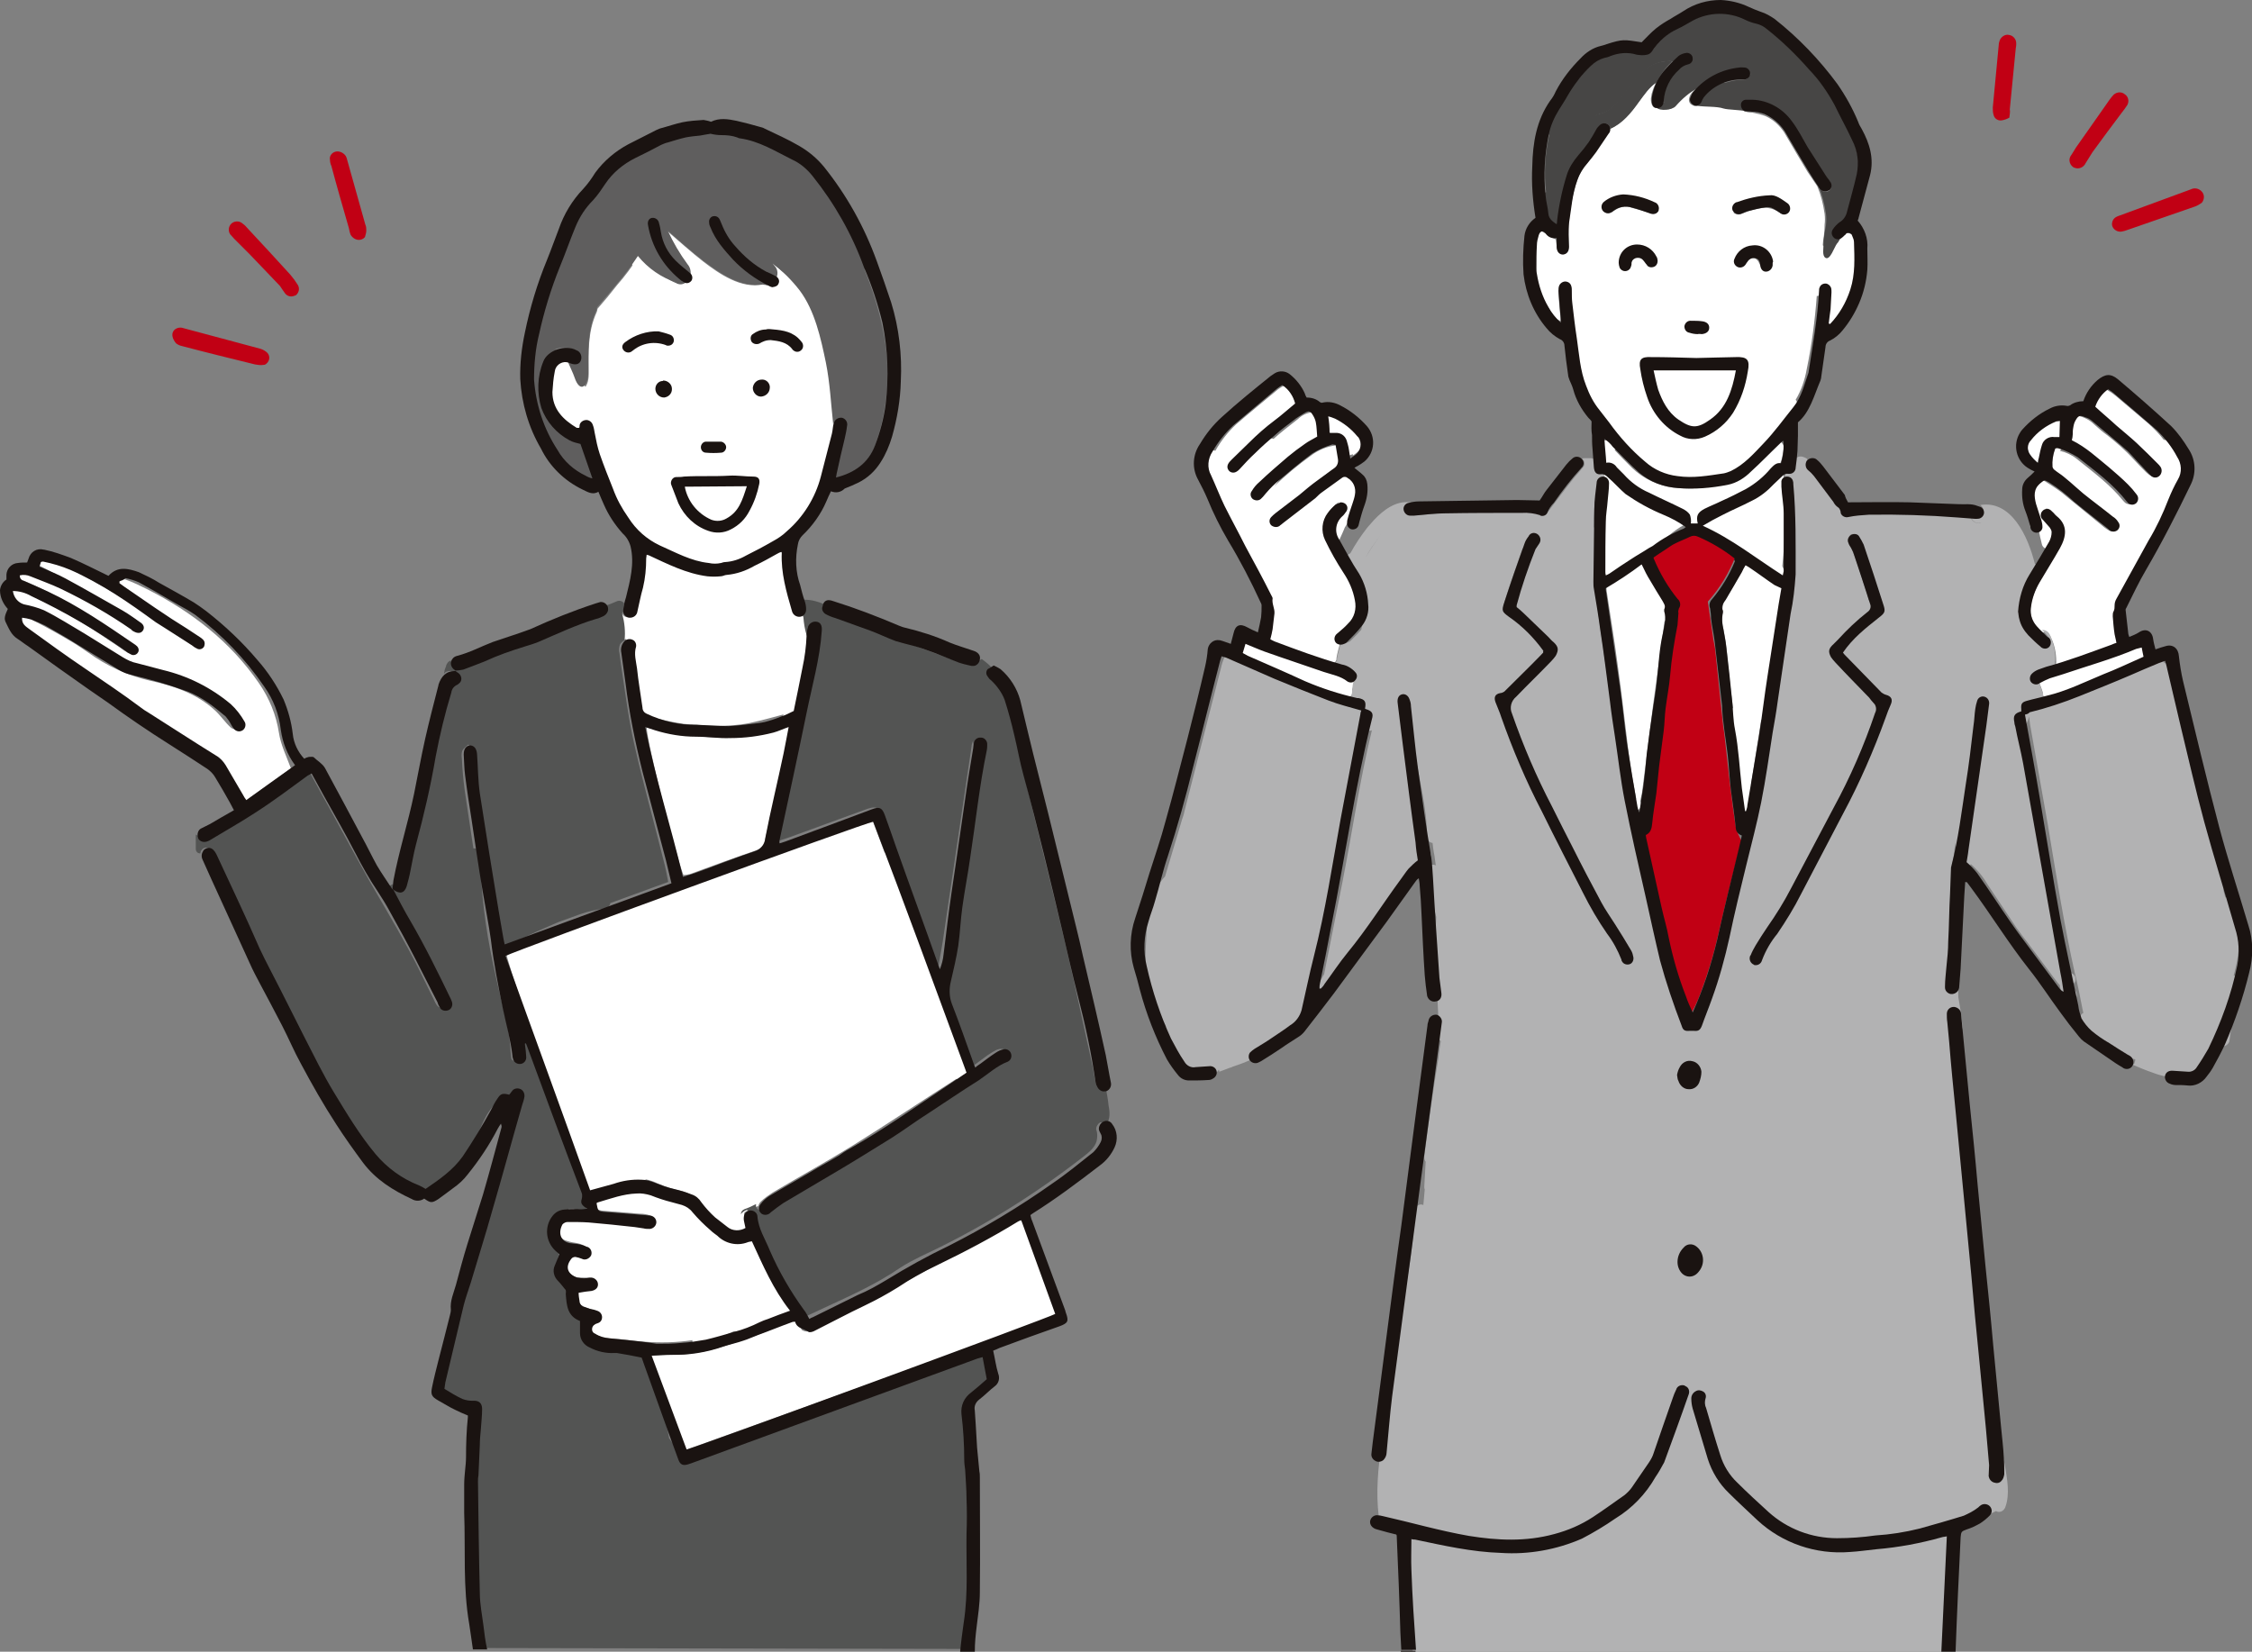
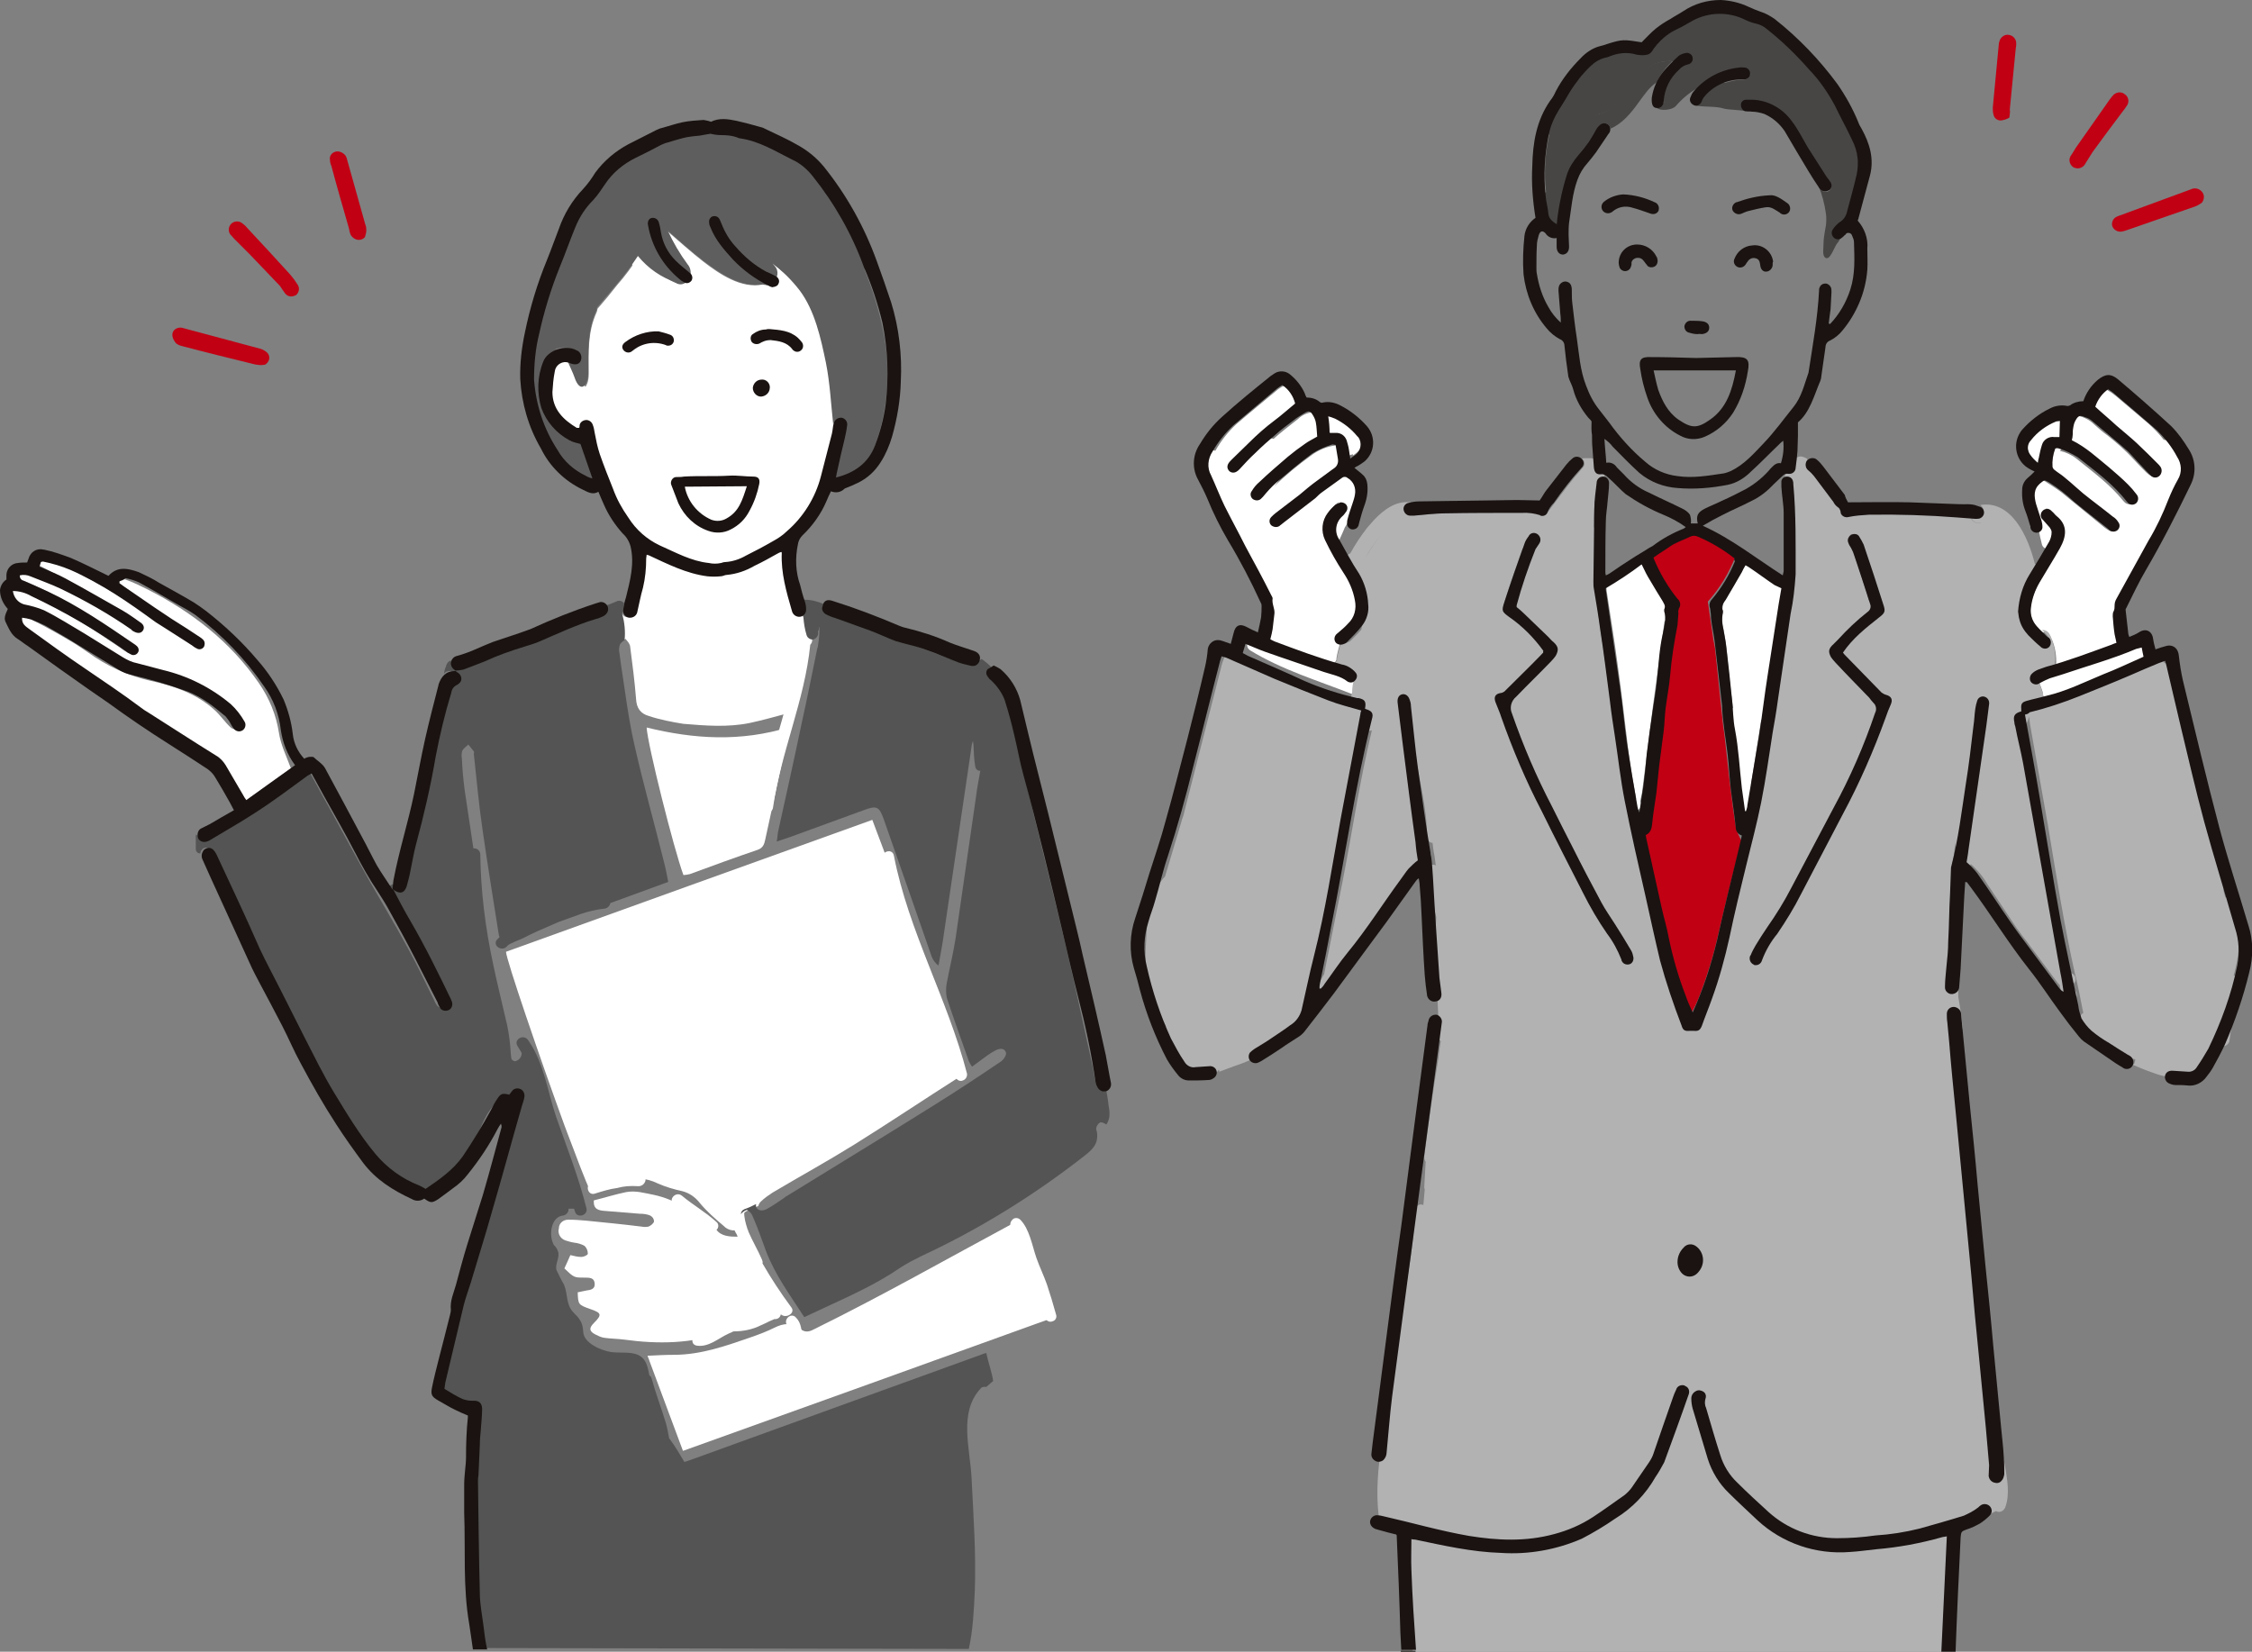
<svg xmlns="http://www.w3.org/2000/svg" xmlns:xlink="http://www.w3.org/1999/xlink" version="1.1" id="レイヤー_1" x="0px" y="0px" viewBox="0 0 490 359.4" style="enable-background:new 0 0 490 359.4;" xml:space="preserve">
  <rect x="0" y="0" width="490" height="359.4" fill="#808080" stroke="none" />
  <style type="text/css">
	.st0{clip-path:url(#SVGID_00000078739505046397584540000012409517781696360091_);}
	.st1{fill:#FFFFFF;}
	.st2{fill:#5F5E5E;}
	.st3{fill:#535453;}
	.st4{fill-rule:evenodd;clip-rule:evenodd;fill:#1A1311;}
	.st5{fill-rule:evenodd;clip-rule:evenodd;fill:#C10014;}
	.st6{fill:#C10014;}
	.st7{fill:#474645;}
	.st8{fill:#B2B2B3;}
</style>
  <g id="グループ_1604" transform="translate(0 -0.001)">
    <g>
      <defs>
        <rect id="SVGID_1_" y="0" width="490" height="359.4" />
      </defs>
      <clipPath id="SVGID_00000085970386101851508010000016289419273136464265_">
        <use xlink:href="#SVGID_1_" style="overflow:visible;" />
      </clipPath>
      <g id="グループ_1603" transform="translate(0 0.001)" style="clip-path:url(#SVGID_00000085970386101851508010000016289419273136464265_);">
        <path id="パス_9449" class="st1" d="M210.4,233.6c-4.2-16.2-12.7-30.9-15.9-47.4c-0.3-1.7-2.8-1-2.5,0.7     c3.2,16.5,11.7,31.2,15.9,47.4c0.2,0.7,1,1.1,1.6,0.8C210.1,234.9,210.5,234.3,210.4,233.6" />
        <path id="パス_9450" class="st1" d="M139.5,255.6c-3.4-0.5-7.5,0.5-10.7,1.6c-1.6,0.6-0.9,3.1,0.7,2.5c1.6-0.5,3.2-1,4.8-1.2     c1.4-0.4,2.9-0.5,4.4-0.4C140.5,258.3,141.2,255.8,139.5,255.6" />
        <path id="パス_9451" class="st1" d="M172.8,71.8c-2.7-1.4-5.8-1.5-8.6-0.4c-1.4,0.6-2.2,2.1-1.9,3.5c0.4,1.7,2.7,1.8,4,1.6     c0.6-0.1,1-0.6,0.9-1.2c0.8,0.1,1.6,0.4,2.3,0.9c1,0.6,2.3,1.6,3.6,1.4C176.5,76.9,174.8,73,172.8,71.8 M170.4,73.7     c0.7,0.2,1.3,0.5,1.7,1c-0.2-0.1-0.4-0.2-0.5-0.3C171.2,74.2,170.8,73.9,170.4,73.7" />
        <path id="パス_9452" class="st1" d="M167.4,82.4c-0.3-0.2-0.7-0.3-1.1-0.4c-0.2-0.1-0.3-0.1-0.5-0.1c-0.1,0-0.3,0-0.4,0.1     c-0.3-0.1-0.7,0-1,0.1c-0.6,0.3-1.1,0.7-1.4,1.3c-0.5,0.6-0.8,1.3-0.8,2c0,1.3,0.8,2.4,2,2.6c1.2,0.3,2.5-0.1,3.3-1     c0.3-0.3,0.4-0.6,0.4-1c0.1-0.1,0.3-0.3,0.4-0.4C168.9,84.5,168.6,83.1,167.4,82.4C167.5,82.4,167.5,82.4,167.4,82.4" />
        <path id="パス_9453" class="st1" d="M159.4,95.3c-2-1-5.1-1.1-7,0.3c-0.3,0.1-0.5,0.4-0.7,0.7l0,0c-0.5,0.6-0.4,1.5,0.3,2     c0.2,0.2,0.5,0.3,0.7,0.3c2,1.1,5.7-0.1,7-1.3c0.5-0.5,0.5-1.3,0-1.9C159.5,95.4,159.4,95.4,159.4,95.3" />
        <path id="パス_9454" class="st1" d="M146.1,82.6c-0.8-0.9-2.2-1-3.2-0.3c-1.8,1.3-1.9,4.5,0.6,5.1c0.5,0.1,1,0,1.3-0.4     c0.6,0.4,1.4,0.2,1.8-0.5c0.1-0.2,0.2-0.4,0.2-0.6C146.8,84.8,146.9,83.5,146.1,82.6" />
        <path id="パス_9455" class="st1" d="M145.1,73.3c-0.5,0-0.9-0.1-1.4-0.1c0-0.3-0.1-0.5-0.3-0.7c-2.9-3.6-10.1-0.1-10.1,4.2     c0,0.9,1.1,1.8,2,1.1c1.4-1.1,3-1.9,4.7-2.2c1.7-0.2,3.4,0.3,5.1,0.3C146.8,76,146.8,73.4,145.1,73.3" />
        <path id="パス_9456" class="st1" d="M129,85.4c-0.5-0.5-1.1-0.8-1.6-1.2c-0.6-0.7-1.1-1.5-1.3-2.4c-0.5-1.4-1.1-2.8-2-4     c-1-1.3-2.9,0.5-1.8,1.8c1,1.3,1.3,3,2,4.4c0.7,1.6,1.8,2.1,3,3.3C128.3,88.4,130.2,86.6,129,85.4" />
        <path id="パス_9457" class="st1" d="M126.2,90.1c-0.4,0-0.7,0.2-1,0.5c-0.1-0.2-0.2-0.3-0.3-0.4c-2.3-2-3.4-5.1-2.7-8.1     c0.1-0.6,0.2-1.1,0.4-1.6c0.2-0.7,0.2-0.7,0.6-0.1c0.7,1.1,1.1,2.4,1.1,3.7c0.1,1.7,2.7,1.7,2.6,0c-0.1-2.1-0.8-4.1-2.1-5.8     c-1.5-1.7-3.7-0.9-4.5,0.9c-2.1,4.6-0.8,9.5,2.7,12.9c0.5,0.5,1.2,0.5,1.7,0.1c0,0,0,0.1,0,0.1l0,0c0,0.1-0.1,0.1-0.1,0.2     c0,0-0.1,0,0,0l0,0l0,0c0,0,0.1,0,0.1,0c0,0-0.1,0-0.1,0c0,0,0,0,0,0v0h0c0,0,0,0,0,0c0,0,0,0,0,0c-0.7,0.3-1,1-0.7,1.7     c0.2,0.6,0.9,0.9,1.6,0.8c1.4-0.6,2.2-2,2.1-3.6C127.5,90.7,126.9,90.1,126.2,90.1" />
        <path id="パス_9458" class="st1" d="M124.6,92.5L124.6,92.5L124.6,92.5C124.6,92.5,124.5,92.5,124.6,92.5L124.6,92.5     L124.6,92.5" />
        <path id="パス_9459" class="st1" d="M129.2,98.7c-0.4-0.7-0.8-1.4-1.2-2.1c-0.4-0.6-1.2-0.8-1.8-0.5c-0.6,0.4-0.8,1.2-0.5,1.8     c0.4,0.7,0.8,1.4,1.2,2.1c0.4,0.6,1.2,0.8,1.8,0.5C129.3,100.1,129.5,99.3,129.2,98.7L129.2,98.7" />
        <path id="パス_9460" class="st1" d="M131.8,104.4c-0.5-0.8-0.9-1.7-1.2-2.6c-0.2-0.7-0.9-1.1-1.6-0.9c-0.7,0.2-1.1,0.9-0.9,1.6     c0.4,1.1,0.9,2.2,1.4,3.3C130.4,107.1,132.7,105.8,131.8,104.4" />
        <path id="パス_9461" class="st1" d="M181.7,92.7c-0.1-1.3,0.1-2.7,0-4c-0.1-2,0-4-0.1-6c-0.2-3.7-1.5-7.6-2.3-11.2     c-0.8-3.2-2.3-6.1-4.5-8.5c-1.1-1.3-2.4-2.4-3.8-3.3c-1.2-1-2.5-2-3.8-2.9c-0.6-0.4-1.4-0.1-1.8,0.5c-0.2,0.4-0.2,0.9,0,1.3     c0.8,1.2,1.4,2.7,1.5,4.2c-0.1,1.7,2.5,1.7,2.6,0c0-0.3,0-0.7,0-1c1.3,0.9,2.5,2,3.6,3.1c2.2,2.5,3.7,5.6,4.1,8.9     c0.6,3.6,1.9,7,2,10.7c0,1.8,0,3.6,0.1,5.3c-0.1,1.4,0,2.8,0.1,4.2c-0.2,0.2-0.4,0.4-0.5,0.7c-0.8,2.2-0.4,4.9-1.6,7     c-0.3,0.5-0.2,1.1,0.2,1.5c-1.2,1.2-1.7,3.2-2.5,4.7c-1.4,2.6-3.9,4.8-6.1,6.6c-2.5,2.2-5.3,4-8.3,5.4c-2.1,0.9-4.4,0.5-6.3,2     c-0.5,0.4-0.6,1.1-0.2,1.6c0.1,0.1,0.2,0.3,0.4,0.3c0.1,0.2,0.2,0.4,0.4,0.5c-0.3,0-0.6,0-0.9-0.1c0.2-0.6-0.1-1.2-0.7-1.4     c-0.1,0-0.1,0-0.2,0c-3.8-0.7-8.1-0.4-11-3.3c-1.2-1.2-3.1,0.7-1.8,1.8c0.5,0.5,1,0.9,1.6,1.3c0.1,0.3,0.3,0.5,0.6,0.7     c1.5,0.7,2.8,1.6,4.4,2.1c1.5,0.6,3.2,0.9,4.8,1.1c2,0.3,4,0.4,6,0.4c1.2-0.1,3.3-0.6,3.5-2.1c0.7-0.1,1.4-0.2,2-0.4     c0.5,0.5,1.3,0.6,1.9,0.1c0.2-0.2,0.5-0.4,0.7-0.6c0.7-0.7,1.4-1.3,2.1-2c0.1-0.1,0.3-0.2,0.4-0.3c0.3,5.2,1.7,10.3,3.9,15     c0.2,0.5,0.8,0.8,1.3,0.6c0.2,0.4,0.3,0.8,0.4,1.3c0,0.1-0.1,0.2-0.1,0.4c-0.9,12.4-6.4,23.8-8.1,36.1c-0.2,1.6,2.3,2.4,2.5,0.7     c1.7-12,6.9-23.3,8.1-35.4c0.3-0.3,0.5-0.8,0.4-1.2c-0.5-2-1.2-4-2.1-5.9c-0.2-0.6-0.8-0.9-1.4-0.9c-1.5-4.3-2.4-8.9-2.4-13.5     c0-0.7-0.6-1.3-1.4-1.3c-0.1,0-0.2,0-0.4,0.1c0.5-0.4,0.9-0.7,1.4-1.1c2.4-1.9,4.5-4.1,6.3-6.6c0.6-0.8,1-1.7,1.4-2.6     c0.3-1,0.8-1.9,1.5-2.6c0.5-0.4,0.6-1,0.2-1.5c-0.1-0.1-0.1-0.2-0.2-0.2c0,0,0,0,0-0.1c1.3-2.3,1-5.1,1.8-7.5     c0.1-0.1,0.2-0.1,0.3-0.2c0.3-0.3,0.5-0.7,0.7-1.1C182.4,93.6,182.2,93,181.7,92.7 M164.1,121.1c-0.1,0.1-0.2,0.1-0.3,0.2     c-0.5,0.2-1,0.4-1.5,0.6l0,0c0.7-0.3,1.3-0.7,1.9-1C164.2,120.9,164.1,121,164.1,121.1 M167.9,118.9c-0.3,0-0.5,0-0.7,0.2     c-0.3,0.2-0.6,0.5-0.9,0.7c-0.3,0.2-0.6,0.4-0.9,0.6c-0.1,0-0.3,0-0.4,0c1.1-0.7,2.1-1.4,3.2-2.2     C168,118.5,167.9,118.7,167.9,118.9" />
        <path id="パス_9462" class="st1" d="M151.4,63.4c-0.6-0.5-1.3-0.9-2.1-1c-1.3-0.3-2.5-0.8-3.6-1.5c-2.4-1.4-4.1-3.5-6.4-5.1     c-1.4-1-2.7,1.3-1.3,2.3c1.9,1.4,3.3,3.3,5.4,4.6c1.1,0.7,2.3,1.3,3.4,1.9c0.7,0.4,2.1,0.2,2.7,0.8     C150.8,66.5,152.6,64.6,151.4,63.4" />
        <path id="パス_9463" class="st1" d="M166.2,103.4c0.1-0.6-0.3-1.2-0.9-1.5c-1.3-0.6-2.9-0.4-4.3-0.4c-1.7-0.1-3.4-0.3-5.2-0.3     c-1.9,0-3.7,0.1-5.6,0.3c-1.6,0-3.2,0.2-4.8,0.8c-0.2,0.1-0.5,0.3-0.6,0.5c-0.4,0.3-0.6,0.9-0.5,1.5c-0.3,0.5-0.3,1,0,1.5     c-0.1,0.6,0.1,1.1,0.6,1.4c0.1,0.3,0.2,0.6,0.4,0.9c-0.1,0.3-0.1,0.7,0,1.1c1.3,3.1,3.7,5.6,6.8,7c0,0,0,0,0,0.1     c0.4,0.6,1.1,0.8,1.7,0.5c0,0,0,0,0,0c1.6,0.3,3.3,0.2,4.9-0.4c5.1-1.6,7.3-7.1,7.6-12.1C166.6,104,166.4,103.7,166.2,103.4      M150.8,111.7c-0.2-0.2-0.4-0.4-0.6-0.5c0.1,0.1,0.1,0.1,0.2,0.2c0.4,0.3,0.8,0.7,1.2,1C151.3,112.1,151,111.9,150.8,111.7      M156.7,111.9c-1.6,0.6-2.9-1.3-4-2.2c-1-0.6-1.8-1.5-2.4-2.6c1.5-0.1,3-0.4,4.5-0.4c1.7,0.1,3.4,0.2,5,0.3     C159.3,109.1,158.6,111.3,156.7,111.9 M159.3,113.4c1.7-1.5,2.4-4.1,3.5-6.4c0.2,0,0.3,0,0.5,0c0.1,0,0.3-0.1,0.4-0.1     C163.2,109.6,161.6,112,159.3,113.4 M163.6,104.4c-0.1,0-0.2,0-0.4,0c-2.3,0.2-4.7,0.2-7-0.1c-1.2-0.1-2.4-0.1-3.6-0.1     c-1.1,0.3-2.3,0.4-3.4,0.3c-0.7-0.2-1.4,0.2-1.6,1c0,0.1,0,0.2,0,0.3c0,0.2,0,0.3,0,0.5c-0.1-0.3-0.2-0.6-0.3-0.9     c-0.1-0.3-0.2-0.5-0.5-0.7c0,0,0,0,0,0c0,0,0-0.1,0.1-0.1c0,0,0,0,0,0c1.1-0.5,2.8-0.4,4.1-0.5c1.7-0.1,3.3-0.2,5-0.2     c1.5,0,3.1,0.1,4.6,0.2c1,0.1,2.1,0,3.1,0.1C163.6,104.3,163.6,104.3,163.6,104.4" />
        <path id="パス_9464" class="st2" d="M129.1,100.4c-0.5-1.7-1.1-3.4-2-5c-0.4-0.6-1.2-0.8-1.8-0.4c-0.6,0.4-0.8,1.1-0.5,1.7     c0.1,0.2,0.2,0.3,0.3,0.5c-0.1,0.2-0.1,0.5-0.1,0.8c0.4,2,1.6,3.7,2.1,5.7c0.1,0.3,0.2,0.5,0.5,0.7c0,0.7,0.7,1.3,1.4,1.2     c0.5,0,1-0.4,1.2-0.9C130.6,103.2,129.6,101.8,129.1,100.4" />
        <path id="パス_9465" class="st2" d="M149.4,60.1c-0.6-1.3-2.4-2.1-3.4-3c-2.1-1.9-4.2-5.9-3.7-8.8c0.3-1.6-2.2-2.4-2.5-0.7     c-0.6,3.1,0.8,6.5,2.5,9.1c0.7,1.1,1.5,2,2.5,2.9c0.8,0.6,1.6,1.2,2.3,1.9C147.9,63,150.1,61.6,149.4,60.1" />
        <path id="パス_9466" class="st2" d="M167.7,59.4c-0.6,0.1-1.2,0.1-1.8,0.1c-0.6-0.2-1.2-0.5-1.7-1c-1.1-0.8-2.3-1.6-3.4-2.5     c-1.9-1.6-4.5-4-4.8-6.6c-0.2-1.7-2.8-1.7-2.6,0c0.4,3.3,2.8,5.9,5.1,8.1c1.4,1.2,2.8,2.2,4.3,3.2c1.4,1,3.1,1.5,4.8,1.3     C169.4,62,169.4,59.4,167.7,59.4" />
        <path id="パス_9467" class="st2" d="M187.7,54.5c-0.9-1.6-1.7-3.3-2.7-4.9c-1.2-2-2-4.1-3.2-6.1c-0.9-1.9-2.1-3.6-3.3-5.3     c-1.4-1.4-2.9-2.6-4.6-3.7c-1.9-1.3-3.9-2.5-5.9-3.4c-2-1-4.1-1.8-6.3-2.1c-1.9-0.3-4.2,0.3-6-0.5c0,0-0.1,0-0.1,0     c-0.2-0.4-0.7-0.6-1.1-0.5c-2.9,0.2-5.7,0.7-8.4,1.4c-3,0.8-5.8,2.1-8.4,3.7c-2.1,1.5-4.1,3.2-5.9,5.2c-0.9,1-1.7,2.1-2.6,3.1     c-0.8,0.8-1.4,1.7-1.7,2.8c-0.3,1.6,2.2,2.3,2.5,0.7c0.3-0.9,0.9-1.7,1.6-2.3c0.8-0.9,1.6-1.9,2.4-2.8c1.6-1.8,3.4-3.3,5.4-4.7     c2.3-1.4,4.7-2.5,7.3-3.2c2.4-0.7,4.9-1.1,7.4-1.3c0.1,0,0.1,0.1,0.2,0.1c1.4,0.6,3,0.8,4.5,0.7c2.1,0,4.1,0.3,6,1.1     c3.8,1.6,7.4,3.8,10.6,6.5c1.6,1.2,2.2,2.7,3.2,4.3c1.1,1.8,2.1,3.7,3,5.6c0.8,1.7,1.9,3.3,2.7,5c0.4,0.7,1.8,2.5,1.7,3.3     c-0.4,1.6,2.1,2.3,2.5,0.7C188.7,56.7,188.3,55.5,187.7,54.5" />
        <path id="パス_9468" class="st2" d="M124.6,96.6c-2.1-3.1-4.8-5.8-6-9.5c-0.5-1.7-0.4-3.5,0.2-5.1c0.3-1.1,0.9-2.9,2-3.4     c1.5-0.6,0.9-3.1-0.7-2.5c-3.3,1.3-4.5,6-4.4,9.2c0,4.9,4.2,8.8,6.7,12.6C123.3,99.3,125.6,98,124.6,96.6" />
        <path id="パス_9469" class="st1" d="M172.2,284.5c-2.3-3.1-4.4-6.3-6.3-9.6c0.1-0.3,0-0.5-0.1-0.8c-0.9-2.1-2.1-4.1-3-6.2     c0-0.2-0.1-0.4-0.2-0.5l0-0.1c-0.4-1.2-0.7-2.4-0.7-3.7c0-0.7-0.6-1.3-1.4-1.3c-0.6,0-1,0.4-1.2,0.9c-0.4,1.9,0,3.8,1,5.4     c0,0,0,0,0,0c0.1,0.2,0.1,0.3,0.2,0.5h-0.1c-1.6,0-3.5-0.1-4.5-1.5c0.5-0.4,0.5-1.2,0.1-1.6c0,0-0.1-0.1-0.1-0.1     c-2.3-2.1-5.1-3.7-7.5-5.7c-1.3-1.1-3.1,0.8-1.8,1.8c2.4,2,5.2,3.6,7.5,5.7c-0.4,0.5-0.4,1.2,0,1.7c1,1.1,2.3,1.9,3.8,2.1     c0.7,0.1,1.5,0.2,2.2,0.2c0.3,0,0.6,0,0.9,0c2.4,4.4,5,8.6,7.9,12.7c-0.1,0-0.1,0-0.2,0c-0.2-0.7-0.9-1.1-1.6-0.9     c-0.1,0-0.2,0.1-0.2,0.1c-1.7,0.8-3.4,1.6-5.2,2.4c-1.1,0.2-2.1,0.7-3,1.3c-1.2,0.4-2.3,1-3.4,1.6c-0.8,0.5-2,1.6-3,1.4     c-1.6-0.3-2.4,2.2-0.7,2.5c2.6,0.4,4.7-1.6,6.9-2.6c0.4-0.2,0.7-0.3,1.1-0.5c2.1,0,4.1-0.4,5.9-1.3c0.6-0.3,1.2-0.5,1.7-0.8     c0.3-0.1,0.6-0.3,0.9-0.4c0.6-0.3,0.6,0-0.1-0.3c0.7,0.3,1.5,0.1,1.8-0.6c0-0.1,0.1-0.2,0.1-0.3     C171.1,287,173.1,285.7,172.2,284.5" />
        <path id="パス_9470" class="st1" d="M174.6,291.2c-0.2-1.6-0.2-3.3-1.4-4.5c-1.1-1.3-3,0.6-1.8,1.8c0.6,0.6,0.5,1.9,0.6,2.7     c0,0.7,0.6,1.3,1.3,1.3C174,292.5,174.6,291.9,174.6,291.2C174.6,291.2,174.6,291.2,174.6,291.2" />
        <path id="パス_9471" class="st1" d="M229.8,286.1c-0.6-2.2-1.3-4.5-2-6.6c-0.7-2-1.6-3.8-2.3-5.8c-0.9-2.6-1.5-6.3-3.5-8.3     c-0.5-0.5-1.4-0.5-1.8,0.1c-0.5,0.5-0.5,1.3,0,1.8c0.7,1,1.2,2.1,1.5,3.2c0.5,1.5,1,3,1.6,4.5c0.6,1.7,1.5,3.4,2.1,5.1     c0.8,2.2,1.4,4.4,2,6.6c0.2,0.7,1,1.1,1.6,0.8C229.6,287.4,230,286.7,229.8,286.1" />
        <path id="パス_9472" class="st1" d="M162,105.9c-0.2,2.3-1.2,4.4-2.8,6.1c-1.9,2-4,2.1-6.4,0.6c-2.3-1.5-3.1-2.8-4-6.3     C153.2,105.5,157.5,106.2,162,105.9" />
        <path id="パス_9473" class="st1" d="M144.5,74.7c0.5-0.1,1.3,0.3,1.5-0.5c0.2-0.8-0.5-1-0.9-1.4c-0.3-0.2-0.7-0.3-1.1-0.3     c-2.2-0.3-4.4,0-6.4,0.9c-0.7,0.3-1.4,0.8-2,1.3c-0.3,0.4-0.4,0.8-0.2,1.3c0.3,0.3,0.8,0.5,1.2,0.4c0.5-0.1,0.8-0.5,1.3-0.7     c1.7-0.5,2.7-1.2,4.5-1.2S144.1,74.8,144.5,74.7 M120.4,80.4c0.3-1,1.2-1.6,2.2-1.6c0.3,0,0.7,0,1,0.1c0.5,1.3,1.2,2.7,1.5,3.6     c1.2,3.6,3,2,3-1.1c0-4.7-0.3-9,1.7-13.4c0.1-0.3,0.2-0.5,0.2-0.8c1.5-1.7,2.9-3.4,4.3-5.2c1.7-1.9,3.2-4,4.6-6.1     c2.2,2.7,5.1,4.8,8.4,5.8c0.7,0.3,1.4,0.2,2-0.3c0.3,0,0.6-0.1,0.8-0.4c0.1-0.3,0.1-0.7,0-1c0.2-0.8,0-1.8-0.6-2.4     c-1.7-2.3-3.1-4.8-4.3-7.3c2.6,2.2,5.1,4.5,7.8,6.6c3.5,2.7,8.3,6,13,5c0.2,0.1,0.4,0.1,0.6,0.1c0.2,0.1,0.3,0.2,0.5,0.3     c0.8,0.4,1.6,0.3,1.9-1.1c-0.1-0.1-0.3-0.2-0.4-0.4c0.7-0.9,0.6-2.2-0.2-3c-0.2-0.2-0.3-0.3-0.4-0.5c2.2,1.7,4.2,3.7,5.9,5.9     c3.2,4.5,4.6,10.5,5.7,15.8c0.9,4.5,1,9,1.6,13.5c-0.2,0.5-0.2,1-0.3,1.6c-1.3,5.2-2.2,10.5-4.8,15.3c-0.1,0.2-0.2,0.4-0.2,0.5     c-3.6,6.5-9.6,9.9-16.3,12.1c-5.4,1.8-10.4,0.3-15.1-2.5c-1.9-1.1-3.7-2.3-5.4-3.6c-2.8-2-4.8-4.8-5.8-8.1     c-0.5-1.5-1.2-2.9-1.7-4.5c-0.9-3.1-1.7-6.3-2.7-9.4c-0.2-0.8-0.7-2-1.2-2.1c-0.7-0.1-1.6,0.7-2.5,1.1     C120.3,90.8,118.3,85.2,120.4,80.4 M174.1,75.7c0.5-0.9-0.3-1.5-0.9-1.8c-1.8-1.1-3.8-1.7-5.9-1.6c-1.2,0-2.3,0.3-3.4,0.8     c-0.4,0.4-0.6,0.9-0.5,1.4c0.3,0.4,0.9,0.6,1.4,0.6c2.4-0.9,5.2-0.6,7.3,0.9C172.8,76.5,173.6,76.6,174.1,75.7 M167.1,84.8     c0-1-0.8-1.8-1.8-1.8s-1.8,0.8-1.8,1.8c0,1,0.8,1.8,1.8,1.8c0,0,0,0,0,0C166.3,86.5,167.1,85.8,167.1,84.8 M164.7,105.8     c0.5-1.4,0-2-1.6-2.1c-1.9-0.1-3.8-0.1-5.8-0.1c-3,0.1-6.3,0.2-9.6,0.3c-1.1,0-2.1,0.3-1.7,1.7c1,3.6,2.3,6.9,5.7,9     c3.4,2.1,7.2,1.8,9.5-1.4C162.6,111,163.8,108.5,164.7,105.8 M157.5,97.7c0.2-1.3-0.9-1.2-1.8-1.3c-0.2,0-0.4,0-0.6,0     c-1,0.1-2.5,0-2.5,1.1c0,1.2,1.5,1.1,2.4,1.2c0.3,0,0.5,0,0.7,0C156.5,98.8,157.2,98.4,157.5,97.7 M146.3,84.7     C146.3,84.7,146.3,84.7,146.3,84.7C146.3,84.7,146.3,84.7,146.3,84.7c-0.1-1-0.9-1.7-1.9-1.6c-0.8,0.1-1.4,0.7-1.6,1.4     c0,0.1,0,0.1,0,0.2c0,0,0,0,0,0c0,0,0,0.1,0,0.1c0,1,0.8,1.8,1.8,1.8c1,0,1.8-0.8,1.8-1.8C146.3,84.8,146.3,84.7,146.3,84.7" />
        <path id="パス_9474" class="st1" d="M221.8,265.8c0.2,0.5,0.4,1,0.5,1.5c2.3,6.4,4.6,12.8,6.9,19.4     c-26.9,9.7-53.5,19.3-80.6,29c-2.4-6.5-4.8-12.9-7.3-19.6c-0.1-0.4-0.3-0.7-0.4-1.1c2.2-0.1,3.9-0.2,5.7-0.2c6,0,11.5-2,17-3.9     c1.7-0.6,3.3-1.2,4.9-2c2-1,3.9-1.2,5.7,0.3c1.1,0.9,2.1,0.5,3.2-0.1c14.6-7.2,28.7-15.2,43-22.9     C221.1,266.1,221.5,265.9,221.8,265.8" />
        <path id="パス_9475" class="st1" d="M129.2,261.2c2.4-0.6,4.6-1.3,7-1.8c2.1-0.4,4,0.2,6.1,0.6c4.6,1,8.6,3.5,11.5,7.1     c0.4,0.4,0.9,0.8,1.4,1.1c2,2,4.9,2.6,7.6,1.6l8,15.1c-0.5,0.3-1,0.6-1.5,0.8c-3.9,1.4-7.8,2.8-11.7,4.2     c-7.1,2.5-14.4,2.6-21.7,1.6c-1.5-0.2-3-0.2-4.4-0.4c-0.7-0.1-1.3-0.4-1.9-0.7c-1.4-0.7-1.5-1.4-0.4-2.5c1.8-1.8,1.7-2.2-0.6-3     c-2.8-1-2.8-1-2.9-3.7c0.6-0.1,1.3-0.3,1.9-0.4c0.9-0.1,1.9-0.3,1.8-1.5c-0.1-1.3-1.1-1.3-2.2-1.3c-2.3,0-2.3,0-4.4-2     c0.4-0.8,0.8-1.8,1.3-2.9c0.8,0.2,1.6,0.4,2.4,0.4c0.5,0,1.4-0.4,1.4-0.7c0-0.6-0.2-1.2-0.7-1.7c-0.7-0.4-1.4-0.6-2.2-0.7     c-0.7-0.1-1.4-0.3-2-0.5c-1.1-0.4-1.7-1.5-1.4-2.6c0-1.1,0.9-1.9,2-1.9c0.1,0,0.2,0,0.3,0c1.2,0,2.4,0.1,3.6,0.2     c4,0.4,8.1,0.8,12.1,1.3c0.5,0.1,1,0.1,1.5,0c0.5-0.2,1.1-0.7,1.2-1.1c0-0.6-0.3-1-0.8-1.3c-0.7-0.3-1.5-0.4-2.3-0.4     c-2.5-0.2-4.9-0.4-7.4-0.6C130.1,263.4,129.1,263.1,129.2,261.2" />
        <path id="パス_9476" class="st1" d="M135.3,256.8c-2.4,0.6-4.8,1.2-7.1,1.8c-0.6-1.1-2.7-6.6-5.3-13.5     c-5.4-14.8-12.8-36.4-12.8-38c26.4-9.5,52.9-19.1,79.7-28.7c7,18.4,13.6,36.6,20.3,54.9c-0.4,0.4-0.8,0.7-1.3,1     c-7.7,4.9-15.3,10-23,14.8c-5.8,3.6-11.8,6.9-17.7,10.4c-0.9,0.6-1.8,1.2-2.6,2c-0.2,0.2-0.4,0.5-0.5,0.9     c-0.8,0.4-1.6,0.8-2.5,1.1c-0.5,0.2-0.8,0.6-0.8,1.1c-0.1,0.1-0.1,0.2-0.2,0.3c-0.1,0.7-0.1,1.5,0.1,2.2c-1.3,1-3.1,0.8-4.2-0.4     c-1.8-1.5-3.6-3.1-5.1-4.9c-1-1.3-2.3-2.2-3.8-2.6c-1.8-0.4-3.6-0.9-5.4-1.7C140.7,256.3,137.9,256.1,135.3,256.8" />
        <path id="パス_9477" class="st1" d="M171.8,158.2c-1.2,5.6-2.3,10.7-3.4,15.8c-0.6,2.9-1.3,5.8-1.9,8.7c-0.2,1-0.5,1.8-1.6,2.2     c-5,1.7-9.9,3.5-14.8,5.3c-0.5,0.1-0.9,0.2-1.4,0.2c-2.1-5.7-7.8-28.4-8-32.1C150.9,160.8,161.1,161.5,171.8,158.2" />
        <path id="パス_9478" class="st1" d="M135.3,133.2c0.1,0.6,0.5,1,1.1,1.1c1.1,0.2,1.5-0.7,1.7-1.7c0.6-3.3,1.3-6.6,1.9-9.9     c0.1-0.6,0.2-1.2,0.4-2.2c1.3,0.7,2.3,1.4,3.3,1.9c3.9,2,8,3.6,12.5,3c3.9-0.4,7.6-1.7,10.8-3.8c0.8-0.4,1.6-0.8,2.4-1.1     c0.2,1.6,0.2,2.9,0.4,4.2c0.6,2.7,1.2,5.4,1.9,8.1c0.2,0.5,1.1,0.9,1.6,1.3c0.1-0.2,0.3-0.5,0.5-0.7c0.5,1.1,0.8,2.3,1.2,3.5     c-0.2,0.6-0.3,1.3-0.3,1.9c-0.9,5.4-1.9,10.7-2.9,16.3c-3,0.8-5.8,1.6-8.6,2.2c-4.8,1-9.7,0.6-14.5,0.2c-2.5-0.4-5.1-0.9-7.5-1.7     c-1.8-0.5-2.7-1.7-2.8-3.7c-0.3-3.8-0.8-7.7-1.3-11.5c-0.1-0.6-0.6-1.1-1-1.6c-0.2,0.2-0.5,0.3-0.7,0.4c0.2-1.9,0-3.8-0.5-5.7     C135.2,133.6,135.3,133.4,135.3,133.2" />
        <path id="パス_9479" class="st1" d="M27.2,139c-7.2-4.8-14.4-9.5-22.4-12.8c-0.4-0.2-0.7-0.4-1-0.7c-0.1-0.1-0.1-0.4-0.2-0.8     c1.8-0.7,3.2,0.2,4.7,0.8c6.6,2.8,12.8,6.3,18.8,10.3c0.6,0.5,1.3,0.9,2,1.2c0.4,0.1,0.9-0.1,1.4-0.2c0-0.5-0.1-1-0.4-1.5     c-0.4-0.4-0.9-0.8-1.4-1c-5.9-3.3-11.7-6.6-17.6-9.9c-1-0.6-2.1-1.1-3.7-1.9c1.1-0.4,1.7-0.9,2.1-0.8c1.6,0.3,3.1,0.8,4.5,1.4     c4.3,2.3,8.6,4.5,12.7,7.1c4.8,3,9.4,6.3,14.1,9.5c0.2,0.2,0.5,0.3,0.7,0.5c0.7,0.5,1.5,0.9,2-0.1c0.2-0.4-0.3-1.4-0.7-1.7     c-1.8-1.3-3.6-2.4-5.5-3.6c-3.9-2.6-7.9-5.3-12.4-8.4c1.3-0.2,1.9-0.5,2.4-0.3c1.7,0.6,3.3,1.4,4.9,2.2     c9.6,4.9,17.9,11.3,24.1,20.3c2.3,3.3,3.8,7,4.4,10.9c0.4,2.6,1.6,5,2.6,7.7c-3.3,2.3-6.8,4.8-10.5,7.5c-1.3-2.3-2.6-4.4-3.8-6.5     c-0.9-1.7-2.2-3.1-3.8-4c-13.4-8.1-25.9-17.6-38.7-26.6c-1-0.7-2.3-1.3-2.4-3c1.3-0.7,2.4,0,3.3,0.5c2.8,1.4,5.6,3,8.3,4.6     c1.2,0.7,2.3,1.5,3.5,2.3c4,2.9,8.6,5,13.4,6.1c5.1,1.1,10.2,2.8,14.2,6.5c1.2,1.1,2.2,2.6,3.4,3.7c0.4,0.4,1.2,0.4,1.8,0.6     c0.1-0.6,0.6-1.4,0.3-1.8c-0.5-1.2-1.3-2.2-2.2-3.1c-2.9-2.8-6.4-5-10.3-6.4c-1.9-0.7-3.7-1.3-5.7-1.8c-5.4-1-10-3.7-14.5-6.6     c-2.7-1.8-5.5-3.6-8.4-5.2c-1.8-1-3.8-1.7-5.8-2.3c-1.6-0.3-2.9-1.5-3.3-3.1c1.6-0.7,2.8,0.1,4,0.6c3.6,1.8,7.3,3.6,10.8,5.7     c3.2,1.9,6.2,4,9.2,6c0.5,0.4,1.1,0.8,1.7,1.1c0.5,0.1,1.1,0,1.5-0.4c0.1-0.1,0-1-0.3-1.3C28.3,139.7,27.8,139.3,27.2,139" />
        <path id="パス_9480" class="st3" d="M212.1,346.2c0.3-8.2-0.3-16.3-0.7-24.5c-0.3-6.5-2.9-14.4,2-19.6c0.2-0.3,0.7-0.4,1.2-0.3     c0,0,0.1-0.1,0.1-0.1c0.6-0.5,1-0.9,1.4-1.2c-0.3-2-1.1-4.1-1.5-6.1c-0.4,0.1-0.8,0.2-1.2,0.4c-20.8,7.5-41.6,15.1-62.4,22.6     c-0.9,0.3-1.6,0.6-2.1,0.7c-1-1.7-2-3.4-3.2-5c0,0-0.1-0.1-0.1-0.1c-0.2-1.1-0.4-2.2-0.7-3.3c-1-3.3-2.2-6.4-3.1-9.7     c-0.1-0.3-0.2-0.6-0.5-0.7c-0.3-1.4-0.5-3-1.7-4c-1.7-1.4-4.5-0.8-6.6-1.1c-2.1-0.3-6-1.9-6.1-4.4c-0.1-2.1-0.8-2.9-2.2-4.3     c-1.6-1.7-1.1-3.9-2-6c-0.6-1-1.1-2.1-1.6-3.1c-0.4-1.2,0.6-2.5,0.4-3.8c-0.2-0.7-0.5-1.3-1-1.7c-0.4-0.8-0.6-1.6-0.6-2.5     c0-1.6,0.7-3.7,2.6-3.9c0.7-0.1,1.3-0.8,1.2-1.5c0.4,0,0.8,0,1.2,0c0.1,0.2,0.1,0.4,0.2,0.6c0.4,1.6,2.9,0.9,2.5-0.7     c-1.7-6.8-4.3-13.3-6.6-19.9c-1.9-5.6-2.6-11.7-6.1-16.7c-1-1.4-3.2-0.1-2.3,1.3c0.3,0.5,0.6,1,0.9,1.5c0,0.2,0,0.4-0.1,0.7     c-0.2,0.5-0.6,0.9-1.2,1.1c-0.2,0.1-0.6-0.1-0.9-0.4c-0.2-1-0.2-2.1-0.3-3.1c-0.2-2-0.5-3.9-1-5.8c-0.9-4-1.9-7.9-2.7-11.8     c-1.7-7.9-2.7-15.9-2.8-23.9c0-0.7-0.6-1.3-1.3-1.3c-0.1,0-0.2,0-0.2,0c-0.6-4.2-1.3-8.5-1.9-12.7c-0.3-2.3-0.5-4.5-0.6-6.8     c-0.1-0.6-0.1-1.2,0.1-1.8c0.3-0.5,0.9-0.9,1.3-1.3c0.4,0.5,0.8,1,1.2,1.5c0.1,0.1,0,0.4,0,0.6c0.6,5.5,1.1,11.1,1.9,16.5     c1.1,7.6,2.3,15.1,3.5,22.6c0,0.2,0.1,0.5,0.2,0.7c-0.2,0.2-0.4,0.4-0.6,0.6c-1,1.4,1.3,2.7,2.3,1.3c0.4-0.5,2.7-1.3,3.5-1.7     c2.1-1.1,4.2-2,6.3-2.9c0.5-0.2,0.9-0.4,1.4-0.6c1.6-0.6,3.1-1.1,4.7-1.7c1.7-0.6,3.5-1,5.3-1.2c0.6-0.1,1.1-0.6,1.2-1.2     c4.2-1.5,8.4-3.1,12.6-4.6c-0.3-1.6-0.6-3.1-1-4.6c-2.1-8.5-4.5-16.9-6.4-25.4c-1.3-5.7-2-11.6-2.9-17.4     c-0.1-0.8-0.2-1.5-0.3-2.3c-0.2-0.7-0.1-1.4,0.1-2c0.3-0.4,0.6-0.7,1-0.9c0.2-1.9,0-3.8-0.5-5.7c0-0.2,0.1-0.4,0.2-0.6     c0-0.4,0-0.9,0.1-1.3l0.1-0.4c-0.3-0.5-1-0.7-1.5-0.5c-0.9,0.4-1.9,0.8-2.9,1.1c0.1,0.3,0.2,0.6,0.2,1c-0.6,0.5-1.3,1-2.1,1.3     c-0.7,0.3-1.4,0.6-2.1,0.8c-2.1,0.8-4.2,1.5-6.2,2.3c-6.5,2.5-12.9,5-19.4,7.4c-0.4,0.2-0.8,0.3-1.2,0.4c-0.2,0-0.3,0-0.5,0     c-0.7-0.1-1.4-0.4-1.9-1c-0.1-0.1-0.1-0.3-0.1-0.4c0,0,0,0,0,0c-0.6,0.2-1,0.8-1.1,1.4c-0.1,0.3-0.3,0.7-0.3,1     c0,0.2-0.1,0.3-0.1,0.5c0.1-0.1,0.2-0.2,0.4-0.4c0.8-0.3,1.6-0.3,2.3,0.2c0.2,0.1,0.3,0.3,0.3,0.5c0.1,0.5-0.4,1-0.7,1.5     c-0.7,0.9-1.3,2-1.6,3.1c-1.5,6.2-2.8,12.4-4.2,18.5c-0.9,4-2,8.1-3,12.1c-0.5,2.2-1,4.4-1.5,6.7c-0.2,1.1-0.5,2.1-0.9,3.1     c-0.3,0.8-0.8,1.5-1.7,1.1c-0.3-0.1-0.4-0.4-0.6-0.6l-0.9,0.5c1.5,2.7,3,5.4,4.5,8.1c2.7,5,5.2,10,7.8,15     c0.1,0.1,0.1,0.2,0.1,0.3c0.4,1,1.2,2.2-0.3,2.8c-1.4,0.6-1.8-0.8-2.3-1.8c-1.8-3.6-3.5-7.3-5.5-10.9c-2.7-5-5.6-9.8-8.4-14.7     c-3.7-6.6-7.2-13.2-10.9-19.8c-0.8-1.5-1.6-2.9-2.5-4.6c-3.6,2.5-6.9,4.9-10.2,7.1c-3.4,2.2-6.8,4.3-10.2,6.5     c-0.4,0.2-0.7,0.4-1.1,0.7c-0.3,0.2-0.7,0.5-1.1,0.5c-0.6,0-1.5-0.2-1.7-0.5c0,0,0,0,0-0.1c-0.1,0.2-0.1,0.3-0.1,0.5v2.7     c0,0.6,0.4,1,1,1c0,0,0,0,0,0c0-0.4,0.2-0.7,0.5-1c0.8-0.6,1.5-0.1,2,0.6c0.2,0.3,0.3,0.6,0.4,0.9c0,0.1,0,0.1,0.1,0.2     c5.4,12.9,11.7,25.4,17.9,37.9c4.2,8.8,9.1,17.2,14.8,25.1c2.6,3.7,6.2,6.5,10.3,8.3c0.3,0.1,0.5,0.2,0.7,0.4     c-0.5,0.9,0.1,2.4,1.4,1.9c4.9-1.9,8.8-5.6,11-10.3c1.1-2.2,1.8-4.5,3-6.7c0.6-1.1,1.3-2.1,2.2-2.9c0.4-0.3,0.7-0.6,1.2-0.8     c0.3-0.1,0.5-0.2,0.8-0.2c0.4,0.4,1,0.5,1.5,0.2c0.1-0.1,0.3-0.1,0.4-0.2c0.6-0.3,0.8-1.1,0.5-1.7c0,0,0,0,0-0.1     c0.3,0.3,0.6,0.6,0.7,1c0,0.7-0.2,1.4-0.4,2c-3.7,12.8-7.6,25.5-11.2,38.3c-2,7.1-3.8,14.2-5.6,21.3c-0.1,0.6-0.2,1.1-0.3,1.9     c2,1.1,3.9,2.3,6,3.5c-0.1,0.1-0.2,0.2-0.3,0.4c0.8,0.3,1.6,0.6,1.6,0.8c0,17.4-1.4,34.9,1,52.1l107,0.2     C211.7,354.7,211.9,350.5,212.1,346.2" />
        <path id="パス_9481" class="st3" d="M241.2,240.5c-0.1-1.1-0.3-2.2-0.5-3.3c-0.2,0.2-0.3,0.3-0.4,0.3c-0.7-0.2-1.3-0.6-1.7-1.2     c-0.3-1.1-0.5-2.2-0.7-3.3c0-0.1,0-0.1,0-0.2c-2-9-3.9-18-6-27c-3-12.6-6.2-25.2-9.2-37.8c-1.1-4.3-2-8.7-3-13     c-0.3-1.4-0.8-2.7-1.5-3.9c-0.5-1-1.2-1.8-2-2.6c-0.3-0.3-0.7-0.6-0.8-0.9c-0.1-0.5-0.2-1.4,0-1.6c0.2-0.1,0.5-0.2,0.8-0.3     c-0.8-0.9-1.6-1.6-2.6-2.3c-1.2,0.7-1.8,1.2-2.5,1.2c-0.1,0-0.3,0-0.4,0c-0.7-0.1-1.5-0.3-2.2-0.6c-8.7-3.2-17.4-6.4-26-9.6     c-0.4-0.2-0.9-0.3-1.3-0.5c-0.4-0.1-0.9-0.2-1.1-0.5c-0.4-0.5-0.7-1.1-1-1.7c0.1-0.1,0.2-0.1,0.3-0.2c-1.4-0.6-2.8-1-4.3-1     c-0.1,0-0.2,0-0.3,0l0.1,0.2c-0.7,0.2-1.1,0.9-0.9,1.6c0,0.1,0.1,0.2,0.1,0.3c0.3,0.5,0.5,1.1,0.7,1.7c0.1,1.3,0.3,2.6,0.7,3.9     c0.2,0.7,1,1.1,1.6,0.9c0.5-0.2,0.9-0.7,0.9-1.2c0-0.2,0-0.4,0-0.6c0.2-0.2,0.2-0.5,0.2-0.8c0,0,0,0,0-0.1     c0.1,0.1,0.1,0.3,0.1,0.4c0,1.2-0.1,2.3-0.3,3.5c0,0.3-0.1,0.6-0.2,0.9c-1.1,5.4-2.2,10.9-3.4,16.3c-1.6,7.7-3.3,15.3-5,23     c-0.2,0.7-0.2,1.5-0.4,2.6c1.2-0.4,2.2-0.7,3-1c5.3-1.9,10.6-3.9,15.9-5.8c2.9-1.1,3.4-0.8,4.4,2c3.5,9.9,6.9,19.8,10.4,29.8     c0.3,0.8,0.8,1.5,1.5,2c0.4-2.4,0.9-4.7,1.2-7.1c2-13.5,4-27.1,6-40.6c0-0.4,0.2-0.8,0.3-1.2c0,0.3,0.1,0.6,0.1,0.8     c0.1,1.6,0.1,3.2,0.4,4.8c0.1,0.6,0.6,1,1.1,0.9c-0.3,1.8-0.7,3.6-0.9,5.4c-1.5,10.4-3,20.8-4.5,31.2c-0.5,3.2-1.3,6.4-1.9,9.6     c-0.2,1-0.2,2.1,0,3.2c1.5,4.6,3.2,9.2,4.8,13.8c0.2,0.4,0.4,0.8,0.7,1.2c1.2-0.9,2.3-1.7,3.4-2.5c0.6-0.4,1.2-0.8,1.8-1.1     c0.9-0.4,1.9-0.5,2.2,0.6c0.1,0.5-0.5,1.4-1,1.8c-4.9,3.3-9.7,6.5-14.7,9.6c-10.5,6.6-21.1,13-31.6,19.5     c-0.4,0.2-0.8,0.5-1.2,0.8c-1.2,0.8-2.3,1.6-3.6,2.3c-0.6,0.3-1.2,0.4-1.8,0.1c-0.4-0.2-0.6-0.7-0.5-1.2     c-0.8,0.4-1.6,0.8-2.5,1.1c-0.5,0.2-0.8,0.6-0.8,1.1c0.3-0.4,0.7-0.7,1.2-0.9c0.3-0.1,1,0.6,1.2,1c0.1,0.3,0.3,0.6,0.4,0.9     c1,2.3,1.8,4.7,2.7,7.1c2,5.2,5.2,9.5,8.3,14.3c1.5-0.7,3-1.4,4.5-2.1c5.6-2.6,11.2-5.1,16.3-8.6c1.5-1,3.1-1.8,4.7-2.6     c12.5-5.8,24.3-13.1,35.2-21.6c1.3-1,2.5-2,2.9-3.4c0.2-0.9,0.2-1.8-0.1-2.6c0-0.6,0.4-1.2,0.9-1.5c0.5,0,0.9,0.2,1.3,0.5     C241.6,243.5,241.5,242,241.2,240.5" />
        <path id="パス_9482" class="st3" d="M212.6,142.7c0,0-0.1-0.1-0.2-0.1c0.1,0.1,0.3,0.2,0.4,0.3L212.6,142.7" />
        <path id="パス_9483" class="st2" d="M119.6,95.7c-1.5-2.7-2.6-5.7-3.2-8.7l0.9-0.2c0.8,4.2,3.8,7.7,8.6,9.5     c0.2,0.1,0.4,0.2,0.6,0.4c0.7,2.2,1.5,4.4,2.2,6.7c0,0.1-0.1,0.4-0.2,0.7c-2.7-0.8-5-2.4-6.5-4.7C121,98.1,120.3,96.9,119.6,95.7     " />
        <path id="パス_9484" class="st2" d="M116.4,87c-0.7-3.6-0.8-7.4-0.1-11c0.1-0.3,0.1-0.7,0.2-1c1-5.6,2.6-11,4.8-16.3     c1-2.5,1.9-5,2.9-7.5c1-2.7,2.5-5.2,4.4-7.3c1.1-1.2,1.9-2.6,2.9-3.7c1.5-1.6,3-3.5,4.9-4.6c4.9-2.9,10.1-5.4,16-5.9     c5.1-0.4,9.6,0.9,14.3,2.5c7.5,2.7,12.1,8.2,15.8,14.9c4.7,8.4,8.4,17.3,10,26.8c1.2,7.3,0.6,14.9-1.7,21.9     c-1.2,4.5-5,7.7-9.5,8.3c0.8-3.5,1.6-6.5,2.3-9.6c0.5-2.2,0.2-3.2-0.9-3.2c-0.7,0-1.3,0.4-1.4,1.1c-0.5-4.5-0.7-9-1.6-13.5     c-1.1-5.3-2.4-11.3-5.7-15.7c-1.7-2.2-3.7-4.2-5.9-5.9c0.1,0.2,0.3,0.3,0.4,0.5c0.8,0.8,0.9,2.1,0.2,3c-0.4-0.3-0.8-0.6-1.2-0.9     c-4.8-2.3-8.6-6.2-10.8-11c-0.3-0.7-0.6-1.6-1.7-1.2c-1,0.4-0.7,1.3-0.4,2c0.2,0.6,0.4,1.1,0.8,1.6c1.9,2.6,4,5.1,6.3,7.4     c1.5,1.3,3.2,2.4,5,3.2c-0.2,0-0.4,0-0.6-0.1c-4.7,1-9.4-2.3-13-5c-2.7-2.1-5.2-4.3-7.8-6.6c1.2,2.6,2.6,5,4.3,7.3     c0.6,0.7,0.8,1.6,0.6,2.4c0-0.1-0.1-0.2-0.2-0.3c-3.8-2.7-6.2-6.2-6.8-11c-0.2-0.5-0.7-0.9-1.3-0.9c-0.4,0-0.7,0.7-0.9,1     c0.6,5,3.3,9.4,7.3,12.4c0.1,0.1,0.3,0.2,0.5,0.2c0.1,0,0.3,0,0.4-0.1c-0.6,0.4-1.4,0.5-2,0.3c-3.3-1.1-6.2-3.1-8.4-5.8     c-1.4,2.1-2.9,4.2-4.6,6.1c-1.4,1.7-2.8,3.4-4.3,5.1c0,0.3-0.1,0.6-0.2,0.8c-1.9,4.3-1.7,8.7-1.7,13.3c0,3.1-1.8,4.7-3,1.1     c-0.3-0.9-1-2.3-1.5-3.5c0.2,0,0.3,0.1,0.5,0.1c0.9,0.2,1.8,0.1,1.8-0.9c-0.1-0.7-0.5-1.4-1.1-1.8c-0.9-0.4-2-0.5-3-0.3     c-1.7,0.4-3.2,1.6-3.9,3.2c-1,2.4-1.2,5-0.8,7.6L116.4,87z" />
-         <path id="パス_9485" class="st4" d="M212.5,354c0.3-2.5,0.7-5,0.7-7.5c0.1-8.3,0-16.7,0-25c0-0.4,0-0.9-0.1-1.3     c-0.2-1.7-0.3-3.5-0.5-5.2c-0.1-1.7-0.2-3.4-0.3-5.1c-0.1-1-0.1-2-0.2-3c-0.2-0.9,0.2-1.8,1-2.4c1.2-0.9,2.2-2,3.4-2.9     c0.8-0.6,1.1-1.7,0.7-2.7c-0.5-1.6-0.7-3.3-1.1-5c0.5-0.2,1-0.4,1.4-0.6c4.3-1.6,8.7-3.2,13-4.7c1.9-0.7,2.1-1.1,1.4-3     c0-0.1-0.1-0.2-0.1-0.4c-2.4-6.5-4.8-13-7.2-19.5c-0.2-0.4-0.3-0.9-0.4-1.3c0.1-0.1,0.3-0.2,0.4-0.3c5.1-3.2,9.9-6.8,14.7-10.5     c1.4-1,2.5-2.4,3.2-3.9c0.8-1.7,0.6-3.7-0.5-5.1c-0.4-0.7-1.3-0.9-2-0.5c-0.7,0.4-1.1,1.3-0.8,2c0.1,0.2,0.2,0.4,0.3,0.6     c0.3,0.5,0.3,1.2,0,1.8c-0.4,0.8-1,1.6-1.6,2.2c-2.9,2.3-5.8,4.7-8.9,6.8c-7.2,5.1-14.7,9.6-22.6,13.6c-4.6,2.2-9.1,4.7-13.5,7.4     c-2,1.2-4.1,2.4-6.3,3.3c-3.2,1.6-6.5,3.2-9.7,4.8c-0.3,0.1-0.5,0.2-0.8,0.4c-0.4-0.7-0.7-1.4-1.2-2c-2.9-4-5.4-8.3-7.4-12.9     c-1-2.5-2.5-4.7-2.7-7.5c-0.1-0.8-0.9-1.3-1.7-1.2c-0.6,0.1-1.1,0.6-1.2,1.1c-0.1,0.4-0.1,0.9,0,1.3c0.1,0.5,0.2,0.9,0.3,1.4     c-1.2,0.7-2.8,0.7-3.9-0.2c-0.9-0.7-1.8-1.4-2.7-2.1c-1.1-1-2.1-2.1-3-3.3c-0.5-0.8-1.2-1.4-2.1-1.7c-1.3-0.5-2.6-0.9-3.9-1.2     c-1.4-0.3-2.7-0.8-4-1.3c-1-0.4-2-0.7-3-0.7c-2.1-0.1-4.1,0.2-6.1,0.9c-1.7,0.5-3.4,0.9-5.1,1.4c-6.1-17.1-12.3-34-18.4-51     c2.3-1.2,78.3-29,80-29.2c6.9,18.1,13.6,36.4,20.3,54.6c-1.3,0.9-2.5,1.7-3.7,2.5c-7.2,4.8-14.2,9.8-21.8,14.1     c-0.8,0.4-1.5,0.9-2.2,1.4c-1.5,0.9-3.1,1.8-4.7,2.7c-3.5,2.1-7.1,4.1-10.6,6.2c-0.7,0.5-1.3,1-1.8,1.7c-0.5,0.6-0.5,1.5,0.1,2     c0,0,0.1,0.1,0.1,0.1c0.6,0.4,1.5,0.3,2-0.3c0.9-0.7,1.8-1.4,2.7-2c4-2.4,8-4.7,12-7.1c3.9-2.3,7.7-4.7,11.6-7.1     c2.7-1.7,5.2-3.6,7.9-5.3c3.7-2.4,7.3-4.9,11-7.2c2.1-1.4,4-3.2,6.4-4.1c0.6-0.3,0.9-1,0.7-1.7c-0.2-0.7-0.9-1.1-1.5-1     c-0.7,0.1-1.3,0.4-1.9,0.8c-1.1,0.7-2.1,1.5-3.2,2.3c-0.4,0.3-0.8,0.5-1.2,0.9c-0.2-0.5-0.4-0.9-0.5-1.3c-1.5-4.2-3-8.5-4.6-12.6     c-0.6-1.6-0.6-3.3-0.2-4.9c0.6-2.6,1.2-5.1,1.6-7.7c0.4-2.8,0.5-5.7,0.9-8.5c0.5-3.6,1.2-7.1,1.7-10.7c1.2-7.8,2-15.6,3.6-23.3     c0.1-0.5,0.1-1,0.1-1.4c0-0.7-0.6-1.4-1.3-1.4c-0.8-0.1-1.5,0.4-1.6,1.2c-0.1,0.5-0.1,1-0.2,1.4c-0.6,3.6-1.2,7.2-1.7,10.8     c-0.7,4.8-1.4,9.6-2.1,14.5c-0.6,4-1.2,8-1.7,12c-0.3,2.4-0.6,4.9-0.9,7.3c-0.1,1.1-0.4,2.2-0.8,3.2c-0.2-0.6-0.4-1-0.5-1.4     c-3-8.5-6.1-16.9-9.1-25.4c-0.8-2.3-1.6-4.6-2.4-6.8c-0.6-1.6-1.2-1.8-2.8-1.2c-6.2,2.3-12.5,4.7-18.8,7     c-0.4,0.1-0.8,0.3-1.3,0.4c0-0.2,0-0.4,0-0.6c2-9.3,4-18.5,5.9-27.8c1.2-5.9,2.9-11.8,3.3-17.8c0.1-1.1-0.2-1.8-1-2     c-0.9-0.2-1.7,0.3-2,1.1c0,0,0,0.1,0,0.1c-0.2,0.6-0.3,1.2-0.3,1.8c-0.1,2.4-0.4,4.7-0.9,7c-0.6,3.2-1.3,6.4-1.9,9.4     c-1,0.5-1.8,0.9-2.7,1.2c-1.2,0.5-2.4,0.9-3.6,1.2c-0.9,0.2-1.8,0.3-2.7,0.4c-1.7,0.2-3.4,0.4-5.1,0.5c-2.3,0-4.6-0.2-7-0.3     c-3.8,0.1-7.5-0.8-10.9-2.4c-0.5-0.2-0.9-0.7-0.9-1.3c-0.4-2.9-0.9-5.7-1.2-8.6c-0.2-1.5-0.7-3.1-0.2-4.7     c0.1-0.6-0.2-1.3-0.8-1.5c-0.6-0.3-1.4-0.1-1.8,0.4c-0.6,0.7-0.8,1.6-0.6,2.5c0.3,2.2,0.6,4.3,0.9,6.5c0.8,6.5,2.1,12.9,3.7,19.3     c1.7,6.4,3.4,12.9,5.1,19.3c0.4,1.6,0.8,3.3,1.2,5l-36.3,13.3c-0.1-0.6-0.2-1-0.3-1.5c-0.3-1.9-0.7-3.9-1-5.8     c-1.4-8.5-2.8-17.1-4.1-25.6c-0.4-2.8-0.4-5.7-0.6-8.5c-0.1-1.2-0.6-1.8-1.4-1.9c-0.9,0-1.5,0.7-1.5,1.9c0,0,0,0.1,0,0.1     c0.1,1.5,0.1,3,0.3,4.5c0.4,3.2,0.9,6.4,1.4,9.6c0.8,5.2,1.5,10.3,2.4,15.5c0.6,3.6,1.3,7.1,1.8,10.6c0.6,5.1,1.6,10,2.6,15     c0.7,3.4,1.7,6.8,2.1,10.3c0,0.3,0.1,0.6,0.2,0.9c0.2,0.6,0.9,1,1.6,0.9c0.7-0.1,1.2-0.7,1.2-1.4c0-0.5-0.1-1-0.1-1.4     c-0.1-0.5-0.1-1.1-0.2-1.6l0.2-0.1c0.1,0.2,0.2,0.4,0.3,0.7c3.9,10.6,7.8,21.2,11.8,31.7c0.2,0.4,0.2,0.9,0.1,1.4     c-0.3,0.9-0.1,1.3,0.7,1.9l0.5,0.3c-0.7,0.1-1.4,0.2-2.1,0.1c-1,0-2,0-3,0.1c-1,0.1-1.9,0.6-2.5,1.4c-1.8,2.3-1.5,5.6,0.7,7.6     l0.8,0.7c-0.3,0.9-0.7,1.7-1,2.5c-0.5,1.1-0.2,2.4,0.7,3.3c0.6,0.6,1.1,1.3,1.6,1.9c0.2,0.2,0.1,0.6,0.1,1c0.2,2.4,0.3,4.7,3,5.8     c0.1,0,0.1,0.1,0.1,0.1c0,0.9,0,1.8,0,2.6c0,1.4,0.9,2.6,2.1,3.1c1.7,0.9,3.6,1.3,5.4,1.2c0.2,0,0.3,0,0.5,0     c1.8,0.3,3.5,0.6,5.4,1c0.1,0.3,0.3,0.7,0.4,1.1c1.9,5.3,3.8,10.6,5.7,15.9c0.6,1.7,1.3,3.5,1.9,5.2c0.4,1.1,1,1.4,2.2,1     c0.2-0.1,0.4-0.1,0.6-0.2c20.8-7.6,41.5-15.2,62.3-22.8c0.3-0.1,0.7-0.2,1.1-0.3l0.9,4.8c-1.1,1-2.3,2-3.4,2.9     c-1.5,1.1-2.3,2.8-2.1,4.7c0.4,3.3,0.6,6.6,0.6,9.9c0,0.7,0.1,1.5,0.2,2.2c0.1,2.1,0.3,4.2,0.3,6.3c0.1,2.5,0.1,5.1,0,7.6     c-0.1,6.4,0.4,12.9-0.6,19.3c-0.3,2.1-0.6,4.3-0.8,6.5l3.2,0C212.1,357.3,212.3,355.7,212.5,354 M140.4,158.2     c0.9,0.3,1.5,0.5,2.1,0.7c2.9,0.9,5.9,1.4,8.9,1.4c2.5,0,5,0.4,7.5,0.3c3.2,0,6.3-0.4,9.4-1.2c1.1-0.3,2.1-0.8,3.3-1.2     c-0.4,2-0.7,3.8-1.1,5.7c-1.3,6.2-2.8,12.3-4,18.5c-0.1,1.4-1.1,2.5-2.5,2.9c-4.2,1.4-8.4,3.1-12.6,4.6c-0.9,0.3-1.8,0.6-2.8,0.9     C146,179.9,142.6,169.3,140.4,158.2 M136.6,291.6c-1.4-0.1-2.7-0.3-4-0.4c-1.1-0.1-2.2-0.4-3.1-1c-0.6-0.2-0.8-0.8-0.6-1.4     c0.1-0.2,0.2-0.4,0.4-0.5c0.2-0.2,0.5-0.3,0.8-0.4c0.6-0.2,0.9-0.7,0.9-1.3c0-0.6-0.4-1.2-1.1-1.4c-0.5-0.2-1-0.3-1.5-0.4     c-0.4-0.1-0.8-0.3-1.2-0.4c-0.6-0.1-1.1-0.7-1.1-1.3c-0.1-0.6-0.2-1.2-0.2-1.8c1-0.2,1.9-0.3,2.8-0.4c1-0.2,1.5-0.8,1.4-1.6     c-0.1-0.8-0.9-1.4-1.7-1.3c0,0-0.1,0-0.1,0c-0.8,0.2-1.7,0.2-2.6,0c0,0-0.1,0-0.1,0c-2.2-0.8-2.7-2.4-1.2-4.2     c0.2-0.2,0.5-0.3,0.8-0.3c0.5,0.1,0.9,0.2,1.4,0.4c0.7,0.4,1.6,0,2-0.7c0,0,0,0,0,0c0.3-0.7,0-1.6-0.8-1.9c0,0-0.1,0-0.1,0     c-0.6-0.3-1.3-0.5-2-0.6c-0.6-0.1-1.1-0.1-1.7-0.2c-2.1-0.4-2.6-2.3-1.6-4.1c0.3-0.3,0.7-0.5,1.1-0.5c1.5,0,3.1,0,4.6,0.1     c3.3,0.3,6.6,0.6,10,1c0.7,0.1,1.3,0.2,2,0.3c0.3,0.1,0.7,0.1,1,0.1c0.8,0.1,1.6-0.5,1.7-1.3c0.1-0.8-0.5-1.5-1.3-1.6     c0,0-0.1,0-0.1,0c-1.1-0.1-2.3-0.2-3.4-0.3c-2.1-0.2-4.2-0.3-6.3-0.5c-1.6-0.1-1.6-0.2-1.9-1.9c0.1-0.1,0.3-0.2,0.4-0.2     c2.7-0.8,5.4-1.8,8.3-1.9c1-0.1,2.1,0.1,3.1,0.4c1.5,0.6,3,1.1,4.6,1.5c0.7,0.2,1.4,0.4,2.2,0.6c0.9,0.3,1.7,0.8,2.3,1.6     c1.2,1.4,2.5,2.7,3.9,3.9c0.5,0.5,1,0.8,1.5,1.2c1.7,1.7,4.3,2.3,6.6,1.4c0.2-0.1,0.5-0.1,0.9-0.2c2.4,5.2,4.6,10.4,8.3,15.1     c-1.7,0.6-3.3,1.2-4.8,1.8c-0.6,0.2-1.2,0.4-1.8,0.7c-1.8,0.9-3.6,1.6-5.5,2.1c-2.1,0.6-4.1,1.2-6.2,1.7     c-1.8,0.3-3.5,0.6-5.3,0.7c-1.8,0.2-3.6,0.2-5.4,0.2C140.5,292,138.5,291.8,136.6,291.6 M149.4,315.4l-7.6-20.4     c1.5-0.1,2.8-0.2,4.1-0.2c3.9,0.1,7.8-0.5,11.5-1.8c1.5-0.5,3-0.8,4.4-1.3c1-0.3,2-0.8,3.1-1.2c2.5-0.9,4.9-1.9,7.4-2.8     c0.2-0.1,0.5-0.1,0.7-0.1c0.4,1.5,1.9,1.5,2.9,2.2c0.3,0.2,1,0,1.5-0.3c3.6-1.8,7.1-3.7,10.7-5.4c2.5-1.2,4.9-2.5,7.3-4     c2.7-1.8,5.5-3.4,8.5-4.8c6-2.9,11.9-6,17.6-9.5c0.2-0.1,0.4-0.2,0.7-0.3l7.4,20.4C228.6,286.6,152.1,314.7,149.4,315.4" />
        <path id="パス_9486" class="st4" d="M180.8,106.9c-0.4,0.8-0.7,1.5-1,2.2c-1.2,2.8-3,5.3-5.2,7.4c-0.5,0.5-0.9,1.2-1,2     c-0.6,2.9-0.5,6,0.5,8.8c0.3,1.2,0.6,2.4,1,3.5c0.2,0.6,0.3,1.2,0.3,1.8c0,0.8-0.5,1.5-1.3,1.6c-0.8,0.1-1.6-0.4-1.8-1.3     c-1.2-4.1-2.4-8.3-2.2-12.6c0,0,0-0.1-0.1-0.2c-0.3,0.1-0.6,0.2-0.9,0.4c-1.6,0.9-3.2,1.8-4.9,2.6c-1.9,1.1-3.9,1.8-6.1,2     c-0.4,0-0.8,0.3-1.3,0.3c-1,0.1-1.9,0.1-2.9,0c-4.6-0.6-8.7-2.7-12.8-4.6c-0.1,0-0.2,0-0.4-0.1c0,0.3-0.1,0.6-0.1,0.8     c0,2.2-0.2,4.3-0.7,6.4c-0.5,1.7-0.8,3.4-1.2,5.1c-0.1,0.9-0.9,1.5-1.8,1.4c-0.8-0.1-1.4-0.8-1.3-1.6c0,0,0,0,0-0.1     c0.1-0.9,0.3-1.8,0.6-2.7c0.9-3.7,1.9-7.3,1-11.1c-0.3-1.1-0.9-2.1-1.7-2.8c-1.7-1.9-3.1-4-4.1-6.3c-0.4-0.9-0.8-1.8-1.2-2.8     c-1.3,0.8-2.4,0-3.5-0.5c-3.9-1.9-7.1-5-9-8.9c-2.7-4.6-4.2-9.8-4.5-15.1c-0.1-3.4,0.3-6.8,1-10.1c1.1-5.4,2.7-10.7,4.8-15.8     c0.9-2.2,1.7-4.5,2.6-6.8c1.1-3.2,2.9-6.2,5.3-8.7c1-1.1,1.8-2.2,2.6-3.5c1.9-2.6,4.4-4.7,7.2-6.2c2-1,4.1-2.1,6.1-3.1     c0.4-0.2,0.9-0.4,1.4-0.5c1.4-0.4,2.9-0.9,4.3-1.2c1.5-0.3,3-0.4,4.6-0.5c0.5,0.1,1.1,0.2,1.6,0.4c1.8-0.9,3.7-0.6,5.6-0.2     c1.7,0.4,3.3,0.8,5,1.3c0.4,0.1,0.8,0.2,1.1,0.4c2.5,1.2,5,2.3,7.4,3.7c2.1,1.2,3.9,2.7,5.4,4.5c5,6.2,8.9,13.2,11.6,20.7     c1.1,3,2.1,5.9,3.1,8.9c1.7,5.5,2.4,11.4,2.1,17.2c-0.1,4.1-0.8,8.1-1.9,12c-0.6,2-1.4,3.9-2.5,5.6c-1.2,1.9-2.8,3.4-4.8,4.4     c-1,0.5-2,0.9-3,1.3C182.9,107.2,181.8,107.3,180.8,106.9 M126,93.1c0.1-0.1,0.1-0.3,0.1-0.4c0-0.7,0.6-1.2,1.3-1.3     c0.7-0.1,1.4,0.4,1.6,1.1c0.2,0.5,0.3,1.1,0.4,1.7c0.3,1.6,0.6,3.1,1.1,4.6c0.9,2.6,1.9,5.1,2.9,7.6c0.8,2.2,1.9,4.2,3.3,6.2     c1.7,2.7,4.1,4.8,6.9,6.1c3.4,1.5,6.8,3.4,10.6,3.8c0.9,0.2,1.8,0.2,2.7,0c0.3-0.1,0.6-0.2,0.9-0.2c1.6-0.1,3.1-0.6,4.5-1.4     c2-1,3.9-2,5.8-3.1c1.1-0.6,2.2-1.3,3.1-2.2c3.6-3.1,6.2-7.3,7.4-11.9c0.8-3.1,1.6-6.2,2.4-9.3c0.2-0.8,0.2-1.6,0.4-2.3     c0.2-0.8,1-1.3,1.8-1.2c0.8,0.2,1.3,1,1.1,1.8c0,0,0,0,0,0c-0.1,0.9-0.3,1.8-0.5,2.7c-0.6,2.5-1.2,5-1.7,7.4     c-0.1,0.3-0.1,0.7-0.2,1.1c4-1,7-3.1,8.5-7c1.1-2.9,1.9-5.9,2.3-8.9c0.7-5.9,0.5-12-0.7-17.8c-1-4.1-2.3-8.1-4-12     c-2.6-7.2-6.4-13.9-11.2-19.9c-1.2-1.5-2.7-2.8-4.5-3.6c-3.6-1.8-7.1-4-11.3-4.6c-0.2,0-0.4-0.1-0.6-0.2     c-1.1-0.4-2.2-0.5-3.4-0.5c-0.8,0-1.6-0.1-2.4-0.3c-0.8,0.1-1.6,0.3-2.3,0.4c-1,0.1-2.1,0.2-3.1,0.4c-1.3,0.3-2.6,0.7-3.9,1.1     c-0.5,0.1-0.9,0.3-1.4,0.5c-1.9,1-3.8,2-5.7,2.9c-2.6,1.3-4.9,3.2-6.5,5.6c-0.8,1.2-1.6,2.4-2.6,3.5c-1.7,1.7-3,3.7-3.9,5.9     c-1.2,2.9-2.2,5.8-3.4,8.7c-1.9,4.7-3.4,9.6-4.5,14.6c-0.8,3.2-1.1,6.6-1.1,9.9c0.4,5.5,2.1,10.7,5.1,15.3     c1.4,2.5,3.6,4.4,6.1,5.6c0.5,0.3,1,0.5,1.5,0.6l-2.6-7.5c-0.8-0.2-1.7-0.4-2.4-0.8c-2.8-1.5-5-4-6.1-7c-1-3.3-0.9-6.9,0.4-10.1     c0.9-2.5,4.9-3.8,7.2-2.5c0.9,0.3,1.3,1.3,1,2.2c-0.3,0.8-1,1.1-2.2,0.7c-0.2-0.1-0.3-0.1-0.5-0.2c-1.2-0.4-2.5,0.3-2.9,1.5     c0,0.2-0.1,0.3-0.1,0.5c-0.3,1.5-0.4,2.9-0.5,4.4c0,3.7,2.3,6,5.3,7.8C125.7,93.1,125.8,93.1,126,93.1" />
        <path id="パス_9487" class="st4" d="M85.6,193.6c1.2,2.3,2.4,4.6,3.7,6.8c3.2,5.5,6,11.2,8.8,17c0.1,0.2,0.1,0.3,0.2,0.5     c0.3,0.7,0,1.6-0.7,1.9c-0.7,0.3-1.6,0.1-1.9-0.6c-0.2-0.3-0.4-0.7-0.5-1.1c-1.6-3.1-3.2-6.3-4.8-9.4c-1.8-3.5-3.7-7-5.6-10.4     c-0.8-1.5-1.7-2.9-2.6-4.3c-1.9-2.8-3.5-5.7-5-8.6c-2.1-4.1-4.4-8-6.6-12c-0.9-1.7-1.9-3.4-2.8-5.1c-0.3,0.2-0.6,0.3-0.9,0.5     c-3.7,2.7-7.4,5.5-11.3,8c-3.2,2.1-6.6,4-9.9,6c-0.1,0.1-0.2,0.1-0.4,0.2c-0.8,0.4-1.8,0.2-2.2-0.6c0,0,0,0,0-0.1     c-0.3-0.8,0-1.8,0.8-2.1c0.6-0.3,1.2-0.6,1.8-0.9c1.7-1,3.4-2,5.2-3c-0.3-0.6-0.6-1.1-0.9-1.7c-1-1.8-2.1-3.7-3.2-5.5     c-0.4-0.7-1-1.3-1.7-1.8c-2.7-1.8-5.4-3.5-8.2-5.3c-4.6-2.9-9-5.9-13.4-9.1c-1.4-1-2.8-1.9-4.2-2.9c-4.4-3.1-8.8-6.2-13.2-9.4     c-0.8-0.5-1.5-1.1-2.3-1.6c-1.4-0.9-1.9-2.3-2.6-3.7c-0.3-0.7-0.2-1.3,0.5-2.8C0.7,131.4,0,130,0,128.4c0.1-0.9,0.6-1.8,1.4-2.3     c0-0.4,0-0.8,0-1.1c0.1-1.3,1.1-2.4,2.5-2.5c0.7-0.1,1.3-0.1,2-0.1c0.1-0.3,0.2-0.5,0.3-0.8c0.4-1.5,1.8-2.4,3.3-2     c0,0,0.1,0,0.1,0c2,0.4,3.9,1.1,5.8,1.8c2.8,1.2,5.5,2.6,8.2,3.9c2-2.2,4.3-1.6,6.6-0.8c1.5,0.7,3,1.4,4.4,2.3     c2.5,1.4,5.1,2.8,7.6,4.3c0.9,0.6,1.8,1.2,2.7,1.9c4.1,3.2,7.8,6.7,11.1,10.6c2.3,2.6,4.2,5.5,5.7,8.6c1,2.4,1.7,4.9,2,7.5     c0.2,2,1.1,3.9,2.5,5.4c0.3-0.2,0.6-0.3,1-0.4c0.4,0,0.9-0.1,1.1,0.1c0.8,0.8,1.8,1.3,2.4,2.3c2.7,5,5.4,10,8.1,15.1     c1.1,2,2.1,4.1,3.2,6.1c1,1.7,2.2,3.4,3.3,5.1L85.6,193.6 M26,126.5c0,0.1,0,0.3,0,0.4c0.4,0.3,0.7,0.5,1.1,0.8     c2.2,1.5,4.5,3.1,6.7,4.6c1.2,0.8,2.4,1.6,3.6,2.4c2.1,1.3,4.1,2.6,6.2,4c0.3,0.2,0.5,0.4,0.7,0.6c0.3,0.4,0.3,0.9,0.1,1.4     c-0.3,0.5-0.9,0.7-1.4,0.5c-0.4-0.2-0.8-0.4-1.1-0.7c-2-1.3-4.1-2.6-6.1-3.9c-0.6-0.4-1.3-0.8-1.9-1.2     c-5.9-4.3-11.9-8.5-18.6-11.4c-1.9-0.8-3.9-1.4-5.9-1.8c-0.2,0-0.3,0-0.5,0.1l-0.3,1c2,0.9,3.9,1.6,5.7,2.6     c4.1,2.2,8.2,4.6,12.3,6.9c1.4,0.8,2.6,1.7,3.9,2.6c0.8,0.5,1,1.2,0.6,1.8c-0.4,0.6-1.1,0.7-2,0.2c-0.2-0.1-0.4-0.2-0.5-0.4     c-4.9-3.4-10-6.3-15.4-8.9c-2.1-1-4.4-1.8-6.6-2.7c-0.7-0.3-1.5-0.4-2.3-0.2c0,0.6,0.3,1.1,0.9,1.2c1.7,0.7,3.4,1.5,5.2,2.3     c6.6,3.1,12.6,7.2,18.6,11.3c0.3,0.2,0.6,0.4,0.8,0.6c0.4,0.4,0.5,1,0.2,1.4c-0.3,0.5-1,0.7-1.5,0.4c-0.4-0.2-0.8-0.4-1.1-0.7     c-6.5-4.6-13.4-8.6-20.6-12c-1.2-0.7-2.6-1.1-4-1.1c0.2,1.4,1.1,2.5,2.4,2.9c1.5,0.3,3,0.7,4.4,1.3c3,1.5,5.8,3.3,8.7,5     c2.8,1.7,5.6,3.5,8.4,5.2c1,0.6,2,1.1,3.1,1.3c1.9,0.5,3.8,1,5.7,1.5c5.4,1.3,10.4,3.8,14.7,7.4c1.2,1.1,2.2,2.4,3,3.8     c0.4,0.6,0.2,1.5-0.4,1.9c0,0,0,0,0,0c-0.6,0.4-1.4,0.3-1.9-0.3c-0.3-0.4-0.5-0.7-0.7-1.1c-0.3-0.6-0.7-1.1-1.1-1.6     c-2.5-2.1-5.1-4.2-8.2-5.4c-4.1-1.5-8.3-2.7-12.5-3.7c-0.8-0.2-1.6-0.5-2.3-0.9c-3-1.8-6-3.7-9-5.5c-2.4-1.5-4.8-2.9-7.3-4.3     c-1-0.5-2-0.9-3-1.3c-0.7-0.2-1.3-0.3-2-0.4c-0.1,1.4,0.8,1.9,1.6,2.5c4,2.9,8,5.8,12,8.5c4.1,2.8,8.3,5.6,12.3,8.6     c0.5,0.4,1,0.7,1.5,1c4.9,3.1,9.8,6.3,14.8,9.4c0.9,0.5,1.6,1.3,2.1,2.1c1.3,2.2,2.5,4.3,3.8,6.5c0.2,0.4,0.4,0.7,0.7,1.1     l10.6-7.6c-1.7-2.3-2.7-4.9-3.1-7.7c-0.4-3.4-1.6-6.6-3.6-9.4c-4.1-6-9.2-11.3-15-15.6c-0.6-0.4-1.2-0.8-1.9-1.2     c-1.1-0.6-2.2-1.2-3.2-1.8c-2.4-1.4-4.8-2.8-7.2-4.1c-0.9-0.4-1.9-0.7-2.9-0.9C26.8,126.3,26.4,126.3,26,126.5" />
        <path id="パス_9488" class="st4" d="M105.2,353.8c-0.3-2.4-0.8-4.8-0.8-7.2c-0.2-8.1-0.3-16.2-0.4-24.2c0-0.4,0-0.9,0.1-1.3     c0.1-2.2,0.2-4.5,0.3-6.7c0-1,0.1-2.1,0.2-3.1c0.1-1.6,0.3-3.2,0.3-4.7c0-1.3-0.7-1.9-2-1.8c-0.8,0-1.5-0.1-2.3-0.4     c-1.3-0.6-2.6-1.4-3.9-2.2c0.1-0.5,0.1-0.9,0.2-1.4c1.3-5.6,2.7-11.2,4-16.8c0.4-1.6,1-3.2,1.5-4.8c1.6-5.4,3.3-10.7,4.8-16.1     c2.2-7.5,4.2-15,6.4-22.6c0.2-0.6,0.4-1.2,0.5-1.8c0.1-0.7-0.2-1.4-0.8-1.7c-0.6-0.3-1.4-0.2-1.8,0.3c-0.2,0.3-0.5,0.6-0.7,0.9     c-1.5-0.4-1.9-0.2-2.6,0.9c-0.5,0.7-0.9,1.5-1.3,2.3c-1.9,3.5-4,6.9-6.2,10.2c-2.2,3.1-5.2,5.1-8.1,7.1c-0.5-0.3-1-0.6-1.5-0.8     c-3.6-1.4-6.9-3.8-9.4-6.8c-3.5-4.2-6.3-8.9-9.1-13.5c-2.3-3.8-4.3-7.9-6.3-11.8c-1.8-3.5-3.5-7-5.3-10.5c-1.5-3-3.1-5.9-4.5-8.9     c-3-6.9-6.2-13.6-9.4-20.5c-0.2-0.4-0.4-0.7-0.7-1c-0.6-0.6-1.5-0.5-2.1,0.1c0,0-0.1,0.1-0.1,0.2c-0.4,0.6-0.4,1.3-0.1,1.9     c1.3,2.9,2.6,5.8,3.9,8.6c2.1,4.6,4.2,9.2,6.3,13.8c0.7,1.6,1.5,3.1,2.3,4.6c1.6,3,3.2,6,4.8,9.1c1.4,2.7,2.6,5.6,4.1,8.3     c2.4,4.5,4.9,8.9,7.7,13.2c1.8,2.8,3.8,5.6,5.8,8.3c2.8,3.7,6.5,6,10.6,7.9c0.8,0.5,1.9,0.5,2.7-0.1c1.4,1,1.7,1,3.1,0.1     c1-0.7,2-1.5,3.1-2.3c1.3-0.9,2.4-1.9,3.3-3.1c2.5-3.1,4.7-6.4,6.5-9.9c0.2-0.4,0.5-0.8,0.7-1.1c0.1,0.3,0.2,0.6,0.1,0.9     c-1.3,4.8-2.6,9.7-4,14.5c-1.1,3.6-2.3,7.2-3.4,10.8c-0.9,2.9-1.7,5.9-2.5,8.9c-0.5,1.8-1.3,3.4-1.1,5.4c0,0.4-0.1,0.8-0.2,1.2     c-0.8,3.3-1.7,6.6-2.5,9.8c-0.5,2-1,3.9-1.4,5.9c-0.3,1.5-0.1,2,1.3,2.8c1.3,0.7,2.5,1.5,3.8,2.1c0.8,0.4,1.7,0.8,2.7,1.2     c0,0.1,0,0.3,0,0.4c-0.3,2.9-0.4,5.8-0.4,8.7c0,0.9-0.1,1.8-0.2,2.8c-0.1,1-0.2,2.1-0.2,3.1c0,2.1,0,4.1,0,6.2     c0.3,8.1-0.3,16.2,1.1,24.2c0.3,1.8,0.5,3.6,0.8,5.5l3.1,0C105.6,357.1,105.4,355.5,105.2,353.8" />
        <path id="パス_9489" class="st4" d="M216.2,144.8c0.5,0.2,1,0.5,1.5,0.8c2.1,1.8,3.6,4.2,4.3,6.8c0.9,3.9,1.9,7.8,2.8,11.6     c1.1,4.4,2.2,8.8,3.3,13.1c1.5,6.1,3,12.2,4.5,18.3c1,4.2,2.1,8.3,3,12.5c1.7,7.2,3.4,14.4,5,21.7c0.4,2,0.7,4,1.1,5.9     c0.2,0.8-0.2,1.6-0.9,1.9c-0.8,0.3-1.6-0.1-2-0.8c-0.2-0.3-0.3-0.6-0.4-1c-0.9-6.3-2.2-12.4-3.8-18.6c-1.2-4.7-2.3-9.5-3.4-14.2     c-2.7-11.4-5.4-22.8-8.5-34.1c-0.8-2.9-1.3-5.8-2-8.7c-0.6-2.6-1.3-5.2-2.1-7.7c-0.6-1.6-1.7-3.1-3-4.3c-0.3-0.2-0.5-0.5-0.7-0.8     c-0.4-0.5-0.4-1.1,0-1.6C215.3,145.4,215.8,145.1,216.2,144.8" />
        <path id="パス_9490" class="st4" d="M85.6,193.6l-0.2-0.2c0.1-0.6,0.1-1.2,0.2-1.8c1.2-6.4,3.2-12.6,4.5-18.9     c0.8-3.9,1.5-7.9,2.4-11.9s1.9-7.8,2.9-11.7c0,0,0-0.1,0-0.1c0.6-1.8,1.6-3,3.7-3l0,0c0.3,0.2,0.5,0.4,0.7,0.5     c0.6,0.5,0.8,1.4,0.3,2c-0.2,0.2-0.4,0.4-0.6,0.5c-0.7,0.3-1.2,0.9-1.3,1.7c-1.4,4.6-2.5,9.2-3.4,13.9     c-1.1,6.5-2.6,12.9-4.3,19.2c-0.5,1.9-0.8,3.8-1.2,5.7c-0.2,1.1-0.5,2.2-0.8,3.3C88,194.4,87,194.6,85.6,193.6" />
        <path id="パス_9491" class="st4" d="M99.1,145.9c-0.1-0.1-0.3-0.2-0.4-0.3c-0.7-0.6-0.8-1.6-0.2-2.3c0.2-0.3,0.6-0.5,1-0.6     c2.7-0.7,5.1-2,7.7-3c2.3-0.8,4.6-1.5,6.8-2.3c0.5-0.2,0.9-0.3,1.4-0.5c4.6-2.1,9.3-4,14.2-5.6c0.3-0.1,0.7-0.2,1-0.3     c0.8-0.1,1.6,0.5,1.7,1.3c0.1,0.5-0.1,1-0.5,1.4c-0.2,0.2-0.5,0.4-0.8,0.5c-0.4,0.2-0.9,0.4-1.4,0.5c-4.3,1.3-8.3,3.2-12.5,5     c-1,0.4-2,0.7-3,1c-2.9,0.9-5.8,1.9-8.6,3.2c-1.5,0.6-3.1,1.2-4.7,1.8C100.3,145.8,99.7,145.9,99.1,145.9L99.1,145.9" />
        <path id="パス_9492" class="st4" d="M180.5,130.6c0.2,0,0.5,0.1,0.8,0.2c4.8,1.5,9.5,3.3,14.2,5.3c0.5,0.2,1,0.4,1.5,0.5     c3.3,0.8,6.5,1.8,9.6,3.2c1.7,0.7,3.5,1.2,5.2,1.8c1,0.3,1.6,1,1.4,1.9c-0.1,0.8-0.8,1.5-1.6,1.4c-0.1,0-0.2,0-0.2,0     c-0.9-0.2-1.8-0.4-2.7-0.7c-2.4-0.9-4.8-2-7.2-2.8c-1.6-0.6-3.2-1-4.8-1.4c-0.6-0.2-1.2-0.3-1.8-0.5c-1.9-0.7-3.7-1.6-5.6-2.3     c-2.5-0.9-5-1.8-7.5-2.7c-0.7-0.2-1.5-0.5-2.2-0.9c-0.6-0.4-0.9-1.1-0.6-1.7C179.1,131,179.7,130.5,180.5,130.6" />
        <path id="パス_9493" class="st5" d="M38.3,74.7c-0.8-1-1-1.9-0.6-2.6c0.4-0.7,1.4-1,2.2-0.7c5.6,1.5,11.2,3,16.8,4.5     c0.6,0.2,1.1,0.5,1.5,0.9c0.6,0.7,0.5,1.7-0.2,2.3c-0.2,0.2-0.4,0.3-0.7,0.3c-0.6,0.1-1.2,0-1.8-0.1c-5.3-1.3-10.6-2.6-15.9-4     C39.1,75.2,38.7,75,38.3,74.7" />
        <path id="パス_9494" class="st5" d="M60.9,62.2c-2.2-2.3-4.4-4.6-6.6-6.9c-1.1-1.1-2.2-2.2-3.3-3.3c-0.3-0.3-0.6-0.7-0.9-1     c-0.5-0.7-0.4-1.7,0.2-2.3c0.6-0.6,1.6-0.7,2.3-0.2c0.4,0.3,0.8,0.6,1.1,1c3.2,3.4,6.3,6.8,9.5,10.3c0.6,0.7,1.1,1.4,1.6,2.2     c0.5,0.8,0.2,1.8-0.5,2.3c0,0-0.1,0-0.1,0c-0.8,0.4-1.7,0.2-2.2-0.5C61.6,63.2,61.2,62.7,60.9,62.2L60.9,62.2" />
        <path id="パス_9495" class="st5" d="M79.4,51.6c-0.7,0.8-1.9,0.8-2.7,0c-0.2-0.2-0.3-0.3-0.4-0.5c-0.2-0.5-0.3-1-0.4-1.5     c-1.3-4.5-2.6-9-3.8-13.5c-0.2-0.4-0.3-0.9-0.3-1.3C71.6,34,72.2,33.2,73,33c0.8-0.2,1.7,0.2,2.2,0.9c0.2,0.3,0.3,0.7,0.4,1.1     c1.3,4.6,2.6,9.2,3.9,13.9c0.2,0.4,0.2,0.9,0.2,1.3C79.7,50.7,79.5,51.2,79.4,51.6" />
        <path id="パス_9496" class="st4" d="M148.8,103.7c3.3-0.2,6.5,0,9.9-0.2c1.7-0.1,3.5,0.2,5.2,0.2c1.1,0,1.5,0.5,1.3,1.6     c-0.4,2-1.1,4-2.1,5.8c-0.9,1.8-2.3,3.2-4.1,4.1c-1.5,0.8-3.3,0.9-4.9,0.3c-2.9-1-5.2-3.2-6.5-6c-0.5-1.3-1-2.6-1.5-3.9     c-0.3-0.6,0-1.4,0.6-1.7c0.2-0.1,0.4-0.1,0.5-0.1C147.8,103.8,148.3,103.8,148.8,103.7C148.8,103.8,148.8,103.8,148.8,103.7      M149,105.9c0.6,3.2,2.8,5.9,5.8,7.2c1.1,0.4,2.3,0.3,3.3-0.3c2.7-1.5,3.4-3.9,4.4-7L149,105.9z" />
        <path id="パス_9497" class="st4" d="M168,62.5c-0.3-0.1-0.6-0.2-0.9-0.4c-2.8-1.4-5.4-3.3-7.6-5.6c-1.9-2.1-3.8-4.2-4.9-7     c-0.2-0.4-0.3-0.7-0.3-1.1c-0.1-0.5,0.2-1.1,0.7-1.3c0.6-0.2,1.2,0,1.5,0.5c0.2,0.3,0.3,0.7,0.5,1.1c0.7,1.8,1.7,3.5,3,4.9     c1.9,2.2,4.1,4.1,6.7,5.5c0.7,0.3,1.4,0.6,2.1,1c0.6,0.3,0.9,1,0.6,1.6C169.2,62.2,168.8,62.4,168,62.5" />
        <path id="パス_9498" class="st4" d="M142.2,47.4c0.6,0.1,1.1,0.5,1.2,1.2c0.2,0.6,0.3,1.3,0.4,1.9c0.4,2.4,1.5,4.5,3.2,6.2     c0.9,0.9,1.9,1.7,3,2.6c0.6,0.4,0.8,1.1,0.5,1.7c-0.4,0.6-1.1,0.8-1.7,0.4c0,0,0,0,0,0c-0.4-0.2-0.7-0.4-1-0.7     c-3.6-3-6-7.1-6.8-11.7C140.8,48.1,141.3,47.3,142.2,47.4" />
        <path id="パス_9499" class="st4" d="M167.4,71.6c2.2,0.2,4.4,0.3,6.2,1.9c0.3,0.3,0.6,0.6,0.9,1c0.4,0.6,0.3,1.4-0.3,1.8     c-0.5,0.4-1.2,0.3-1.6-0.1c-0.1,0-0.1-0.1-0.2-0.2c-1.2-1.6-3-1.8-4.7-2c-0.6,0-1.2,0.1-1.8,0.4c-0.3,0.1-0.5,0.3-0.8,0.4     c-0.6,0.2-1.3,0-1.6-0.5c-0.3-0.6-0.2-1.3,0.3-1.6c0.8-0.6,1.8-1,2.8-1C166.9,71.6,167.1,71.6,167.4,71.6" />
        <path id="パス_9500" class="st4" d="M143.3,72.1c0.8,0.2,1.6,0.4,2.4,0.7c0.7,0.2,1,0.8,0.9,1.5c-0.2,0.7-0.8,1-1.5,0.9     c-0.1,0-0.2-0.1-0.2-0.1c-2.4-0.9-5.1-0.5-7.1,1.1c-0.1,0.1-0.3,0.2-0.4,0.3c-0.6,0.4-1.4,0.2-1.8-0.4c-0.4-0.6-0.2-1.2,0.5-1.7     C138.1,72.9,140.7,72,143.3,72.1" />
-         <path id="パス_9501" class="st4" d="M155.4,96.1c0.5,0,1,0,1.4,0c0.6,0,1.2,0.6,1.2,1.2c0,0.6-0.5,1.2-1.1,1.2c0,0,0,0,0,0     c-1.1,0.1-2.2,0.1-3.3,0c-0.6,0-1.1-0.5-1.1-1.2c0-0.6,0.5-1.2,1.1-1.2C154.3,96.1,154.9,96.1,155.4,96.1L155.4,96.1" />
        <path id="パス_9502" class="st4" d="M167.5,84.3c0,1.1-0.8,1.9-1.9,2c-1,0-1.8-0.9-1.8-1.9c0.1-1,0.9-1.8,1.9-1.8     c0.9-0.1,1.7,0.6,1.8,1.5C167.5,84.2,167.5,84.3,167.5,84.3" />
-         <path id="パス_9503" class="st4" d="M144.3,82.8c1,0,1.9,0.8,1.9,1.8c0,0,0,0,0,0.1c0,1-0.8,1.7-1.7,1.8     c-1.1,0-1.9-0.9-1.9-1.9c0-0.9,0.7-1.7,1.6-1.7C144.3,82.8,144.3,82.8,144.3,82.8" />
        <path id="パス_9504" class="st1" d="M467.1,141.9c0-0.7-0.6-1.3-1.3-1.3c-0.1,0-0.2,0-0.3,0c-0.2,0.1-0.4,0.1-0.6,0.2     c-0.1,0-0.2,0-0.3,0.1c-6.2,2.2-12.5,4.3-18.7,6.5c-0.8,0.3-1.5,0.7-2.2,1c0,0,0,0.1,0,0.1c0.3,0.8,0.6,1.5,0.8,2.3     c-0.6,0.9,0.1,2.4,1.4,2c3.8-1.4,7.6-2.9,11.3-4.5c2.5-1.1,4.7-3,7.1-4.3c-0.1,1.2,1.7,2.1,2.4,0.8     C467,143.8,467.2,142.8,467.1,141.9" />
        <path id="パス_9505" class="st1" d="M470.8,95.7c-1-1.3-2.1-2.4-3.3-3.5c-2.4-2-4.8-4.1-7.2-6.1c-0.6-0.5-1.2-0.9-1.9-1.3     c-1.4,0.8-2.5,2.1-2.9,3.7c0.7,0.6,1.3,1.3,2,1.9c0.7,0.7,1.4,1.3,2.2,1.9c2.2,1.7,4.3,3.5,6.2,5.6c1,1,2,2,3,3     c0.4,0.3,0.6,0.7,0.8,1.2c0.1,0.5-0.1,0.9-0.3,1.3c-0.4,0.3-0.8,0.4-1.3,0.2c-0.4-0.2-0.8-0.5-1.1-0.8c-0.9-0.9-1.9-1.9-2.8-2.9     c-1.7-1.9-3.7-3.6-5.7-5.2c-1-0.7-1.9-1.5-2.9-2.4c-0.9-0.9-2.1-1.5-3.3-1.8c-0.8,0.5-1.4,1.3-1.6,2.2c-0.1-0.7-0.6-1.3-1.2-1.6     c-1.1-0.7-2.2-0.2-3.1,0.6c0,0-0.1,0-0.1,0c-1.9-0.3-3.3,1.3-4,3.3c-0.2,0.2-0.4,0.4-0.6,0.7c-0.6,0.7-0.7,1.6-0.4,2.4     c0.1,0.4,0.3,0.8,0.6,1.1c0.1,0.3,0.1,0.6,0.3,0.8c0.1,0.3,0.5,0.6,0.8,0.7c0.3,0.3,0.8,0.5,1.3,0.4c0.7-0.2,1.3-0.5,1.8-0.9     c0,0.5,0,1,0,1.5c0.1,0.2,0.2,0.4,0.3,0.6c4,3.2,7.9,6.3,11.9,9.5c0.8,0.6,1.5,1.2,2.1,1.9c0.2,0.4,0.2,0.9,0.1,1.3     c-0.3,0.5-0.9,0.8-1.5,0.5c-0.4-0.2-0.8-0.5-1.2-0.8c-3.1-2.5-6.2-5.1-9.3-7.6c-1.2-0.9-2.5-1.7-3.9-2.6c-2.5,2.1-2.7,3-1.8,5.7     c0.1,0.3,0.2,0.7,0.3,1c0,0.1,0,0.2,0,0.4c0.2,2.3,0.6,4.6,1.2,6.9c0.2,0.7,1,1.1,1.6,0.9c0.5-0.2,0.9-0.7,0.9-1.2     c-0.1-1.2-0.1-2.5,0.1-3.7c0.2-0.7-0.3-1.4-1-1.6c0,0-0.1,0-0.1,0c-0.1-0.4-0.1-0.8-0.1-1.2c0-0.4-0.3-0.8-0.6-1     c0.3-0.1,0.7,0,0.9,0.3c1,0.9,1.9,1.9,2.7,2.9c0.3,0.5,0.4,1,0.4,1.6c-0.1,1.4-0.5,2.8-1.2,4.1c-1.4,2.2-2.8,4.5-4.1,6.9     c-0.8,1.4-1.4,2.9-1.8,4.5c-0.6,2.1,0,4.3,1.6,5.8c0.3,0.3,0.6,0.6,0.9,0.8c0.7-0.1,1.5,0.3,1.7,1c0.8,1.6,1.2,3.4,1.2,5.3     c0,0.3,0,0.5-0.1,0.8l0.1,0c0,0.5,0.2,0.9,0.5,1.2c0.1,0.2,0.3,0.3,0.5,0.4c0.7,0.3,1.5,0.1,1.8-0.6c3.7-1.2,7.5-1.9,10.7-4.3     c0.4-0.4,0.5-1.1,0.2-1.6c-0.9-1.9-1.2-4-1-6.1c0.2-2.1,2.2-3.7,2.8-5.6c0.1-0.2,0.2-0.5,0.2-0.7c0.4,0,0.8-0.3,0.9-0.6     c0.6-1.3,1.3-2.6,1.9-3.9c1-1.7,2.1-3.3,3-5.1c0.7-1.3,1.2-2.6,1.9-3.9c0.3-0.6,0.7-1.2,0.9-1.9c0.2-0.2,0.4-0.4,0.4-0.7     c0.9-3.4,3.3-6.1,3.2-9.8C475.2,98.5,473.3,95.9,470.8,95.7 M464,109.5c-0.6,0.4-1.4,0.2-1.8-0.3c-0.1-0.1-0.1-0.1-0.2-0.2     c-2.9-3.6-6.6-6.3-10.2-9.2c-1-0.8-2.3-1.4-3.6-1.7c1-1,1.7-2.2,2.2-3.6c0,0.4,0,0.8,0,1.2c4.3,2.8,8.2,6,11.8,9.6     c0.7,0.7,1.4,1.5,2,2.4C464.7,108.3,464.6,109,464,109.5C464,109.5,464,109.5,464,109.5" />
        <path id="パス_9506" class="st1" d="M387.1,127.6c-2.5-1.5-4.7-3.4-7.3-4.8c-0.7,1.2-1.3,2.3-1.9,3.4c-0.5,1-1.1,2-1.7,2.9     c-1.6,1.7-1.5,3.8-1.5,5.9c0,0.5,0.1,0.9,0.2,1.4c0.3,1.6,0.6,3.2,0.8,4.8c0.3,4.3,0.8,8.6,1.4,12.9c-0.7-0.1-1.3,0.4-1.4,1.1     c0,0.1,0,0.1,0,0.2c0.1,1.4,0.3,2.8,0.7,4.1c0.4,1.6,0.6,3.2,0.7,4.8c0.3,3.1,1.4,6,1.8,9c0,0.2,0.1,0.4,0.2,0.6     c-0.2,0.1-0.4,0.3-0.5,0.5c-0.1,0.1-0.1,0.3-0.2,0.5c0,0,0,0.1-0.1,0.1c-0.4,0.5-0.3,1.2,0.1,1.7c0,0,0.1,0.1,0.1,0.1     c0,0.3,0.2,0.5,0.4,0.7c0.1,0.1,0.3,0.2,0.4,0.3l0,0l0,0l0,0c0.2,0.1,0.5,0.2,0.7,0.2c0.7,0,1.3-0.6,1.3-1.3     c0-0.3-0.1-0.7-0.4-0.9c0,0-0.1-0.1-0.1-0.1c0.1-0.3,0.2-0.6,0.1-0.9c0-0.1-0.1-0.2-0.1-0.3c0.5-0.2,0.8-0.7,0.7-1.2     c-0.1-0.9-0.3-1.8-0.5-2.6c0.7-4.7,1.5-9.3,2.2-14c0.4-0.2,0.7-0.6,0.7-1.1c0.1-4.3,1.5-8.6,2.4-12.8c0.5-2.3,1.1-4.5,1.4-6.9     c0.3-2.2,0.2-4.4,0.7-6.6c0.2-0.7-0.2-1.4-0.9-1.6C387.4,127.6,387.2,127.5,387.1,127.6" />
        <path id="パス_9507" class="st1" d="M362.3,131.4c-0.1,0-0.2-0.1-0.2-0.1c-0.3-0.9-0.7-1.7-1.3-2.5c-0.9-1.3-1.7-2.8-2.4-4.2     c-0.4-0.6-0.8-1.2-1.3-2l-7.6,5.1c0,0.4,0.1,0.7,0.1,1c0.8,5.4,1.7,10.7,2.4,16.1c0.9,6.4,1.6,12.9,2.4,19.3     c0.4,3.2,1,6.5,1.6,9.7c-0.1,0-0.1,0-0.2,0c-0.7,0-1.3,0.6-1.3,1.3c0,0.7,0.6,1.3,1.3,1.3c0.7,0,1.3-0.6,1.3-1.3     c0-0.3-0.1-0.5-0.2-0.8c0.1-0.7,0.3-1.3,0.4-2c0.8-6.3,1.6-12.7,2.4-19c0.8-5.9,1.6-11.7,2.4-17.6c0-0.2,0-0.3,0.1-0.5     c0.3-0.2,0.4-0.6,0.4-0.9c0-0.3,0-0.5,0-0.8c0,0,0,0,0,0c0,0,0-0.1,0-0.1c0-0.1,0-0.1,0.1-0.2c0,0,0,0,0-0.1     C363.1,132.5,362.9,131.7,362.3,131.4" />
-         <path id="パス_9508" class="st1" d="M294.7,147.6c-0.3,0.1-0.6,0.2-0.9,0.1c-4.8-2.3-9.9-3.4-14.8-5.4c-2.4-1-4.8-1.8-7.4-2.8     l-0.1,0.3c-0.7-0.3-1.4,0-1.7,0.6c-0.3,0.6-0.1,1.3,0.5,1.7c7,4.3,14.8,6.6,22.4,9.6c1.1,0.4,1.8-0.7,1.5-1.6     c0.3-0.7,0.4-1.4,0.5-2.1C294.6,147.9,294.7,147.8,294.7,147.6" />
+         <path id="パス_9508" class="st1" d="M294.7,147.6c-0.3,0.1-0.6,0.2-0.9,0.1c-4.8-2.3-9.9-3.4-14.8-5.4c-2.4-1-4.8-1.8-7.4-2.8     l-0.1,0.3c-0.3,0.6-0.1,1.3,0.5,1.7c7,4.3,14.8,6.6,22.4,9.6c1.1,0.4,1.8-0.7,1.5-1.6     c0.3-0.7,0.4-1.4,0.5-2.1C294.6,147.9,294.7,147.8,294.7,147.6" />
        <path id="パス_9509" class="st1" d="M295.3,132.1c0.1-1,0-2.1-0.3-3c-0.4-1.4-1-2.7-1.6-3.9c-0.4-0.6-0.7-1.3-1.1-1.9     c-0.8-1.3-1.6-2.6-2.3-3.9c0.4,0,0.7-0.3,0.8-0.6c0.5-1.1,1.2-2.5,1.8-4c1.2-1.9,2.1-4,2.7-6.2c0.1-0.4,0-0.9-0.3-1.2     c0.2-1.1-0.2-2.2-1.1-2.9c-0.3-0.6-0.7-1.2-1.1-1.6c-0.4-0.4-1.1-0.5-1.6-0.2c-1.2,0.8-2.2,1.9-2.9,3.1c-0.3-0.3-0.8-0.4-1.2-0.3     c-0.3,0.1-0.6,0.2-0.9,0.3l0.1-0.1c0.2-0.3,0.4-0.6,0.4-1c1.5-1.2,3-2.4,4.6-3.6c0.4-1.4,0.2-2.9-0.5-4.2c-2,0.2-3.9,1-5.5,2.2     c-2.9,2.1-5.6,4.3-8.1,6.8c0.6-0.8,1.2-1.5,1.6-2c0.1-0.2,0.3-0.3,0.4-0.5c1.4-1.4,2.8-2.6,4.3-3.8c0.4-0.3,0.5-0.8,0.3-1.3     c1.4-1.1,3-2,4.6-2.7c0.7-0.3,1-1,0.8-1.7c0.4,0.6,0.7,1.1,1.2,1.7c0.3,0.3,0.7,0.5,1.1,0.4c0.1,0.1,0.1,0.2,0.1,0.3     c-0.2,0.4-0.1,0.9,0.2,1.3c0,0.3,0.2,0.6,0.4,0.9c0.5,0.6,1.4,0.8,2.1,0.3c0,0.1,0.1,0.2,0.1,0.3c2.5-1.7,2.7-3.2,0.9-5.1     c-0.6-0.6-1.2-1.1-1.8-1.6c-0.7-1.2-1.5-2.2-2.5-3.1c-0.9-0.8-2.6-0.1-2.2,1.2c-0.5,0.4-0.6,1.1-0.3,1.7c0.2,0.4,0.4,0.8,0.6,1.2     c-0.3-0.3-0.7-0.3-1.1-0.1c-0.3,0.1-0.6,0.2-0.9,0.4c0.2-1.8-0.2-2.5-1.5-4c-1.2,0.1-2.4,0.7-3.2,1.5c-1.8,1.4-3.6,2.8-5.3,4.3     c-0.3-0.1-0.6-0.2-0.9-0.1c-3.2,0.8-7.1,3.4-7.5,7c0,0,0,0.1,0,0.1c-0.1,0-0.2,0-0.2-0.1c-0.5-0.3-0.7-0.9-0.5-1.5     c0.1-0.4,0.3-0.7,0.6-0.9c3.1-2.8,5.8-6.1,9.3-8.5c1.5-1.2,2.9-2.4,4.3-3.7c-0.3-1.6-1.3-3-2.7-3.9c-0.5,0.2-1,0.5-1.4,0.8     c-3.1,2.6-6.2,5.1-9.2,7.7c-1.7,1.6-3.2,3.5-4.4,5.6c0,0-0.1,0.1-0.1,0.1c-0.6-0.3-1.4-0.1-1.7,0.5c-0.1,0.2-0.1,0.4-0.1,0.6     c0,1,0.1,2,0.3,3c-0.4,1.1,0.1,2.6,0.8,3.8c0.1,0.2,0.2,0.3,0.4,0.4c0.3,0.7,0.6,1.5,0.9,2.2c1.4,3.4,3,6.8,4.8,10     c1.9,3.4,3.8,6.8,5.7,10.2c1,1.3,1.5,2.9,1.6,4.5c-0.1,2-0.8,3.9-1,5.9c0,0.5,0.2,0.9,0.6,1.1c2.4,1.1,4.8,2,7.3,2.8     c0.8,0.3,1.7,0.4,2.6,0.5c0.4,0,0.7,0.1,1.1,0.1c0.5,0,0.9,0.4,0.7-0.1c0.5,1,2.1,1.1,2.4-0.1h0c0,0,0,0,0,0c0,0,0,0,0,0     c0,0,0-0.1,0-0.1c0-0.1,0-0.1,0-0.2c0.2-1.3,0.6-2.5,0.9-3.7c0,0-0.1-0.1-0.1-0.1c0.1,0,0.1-0.1,0.2-0.2c1.7-1.8,3.9-3,4.6-5.5     C296.3,133,296,132.3,295.3,132.1C295.3,132.1,295.3,132.1,295.3,132.1 M273.2,108.3C273.2,108.3,273.2,108.3,273.2,108.3     c-0.3-0.3-0.4-0.7-0.4-1c0-0.3,0.1-0.6,0.3-0.8c0,0.3,0.2,0.6,0.4,0.9C273.4,107.6,273.3,107.9,273.2,108.3 M279,114     c-0.3,0.2-0.7,0.4-1,0.4c-0.7,0.1-1.2-0.4-1.3-1.1c0,0,0,0,0-0.1c0.6,0,1.1,0,1.7-0.2C278.5,113.5,278.7,113.8,279,114L279,114      M288.7,116.7c-0.4-1.2-0.4-2.5-0.1-3.7c0.4-0.2,0.7-0.7,0.6-1.1c0-0.1,0-0.2,0-0.3c0.5-0.9,1.2-1.7,2-2.3c0,0,0,0,0.1,0     c-1.3,1.9-2.2,4-2.7,6.2c-0.1,0.3,0,0.7,0.2,1C288.7,116.5,288.7,116.6,288.7,116.7" />
        <path id="パス_9510" class="st1" d="M386.3,125.1C386.3,125.2,386.3,125.2,386.3,125.1" />
-         <path id="パス_9511" class="st1" d="M404.3,52.1c-0.1-0.8-0.9-1.3-1.7-1.2c0,0,0,0,0,0c-0.2-0.2-0.5-0.2-0.8-0.2     c-0.5,0.4-1,0.7-1.6,1c0,0-0.1,0-0.1,0c-0.2,0.4-0.4,0.7-0.7,1.1c-0.5,0.9-1.7,1.2-2.6,0.7c-0.1,0-0.1-0.1-0.2-0.1     c0-0.4,0.1-0.8,0.1-1.1c0.2-1.1,0.3-2.3,0.3-3.4c0.1-0.8,0.1-1.6,0-2.4c-0.3-2.1-0.8-4.1-1.6-6c-0.7-1-1.4-2.1-2.1-3.1     c-1.7-2.8-3.4-5.7-5.1-8.6c-1-1.5-2.4-2.8-4-3.5c-1-0.4-2-0.6-3-0.8c-0.6,0-1.1-0.1-1.7-0.3c-0.3-0.3-0.5-0.7-0.6-1.2     c-1-0.2-1.9-0.5-2.9-0.8c-1.5-0.5-3.6-0.5-4.9-1.5c-0.4,0.4-0.7,0.8-1,1.3c-0.1,0.2-0.3,0.5-0.5,0.7c-0.3,0.4-0.9,0.5-1.3,0.2     c-0.6-0.2-0.9-0.8-0.8-1.4c0.1-0.6,0.4-1.1,0.8-1.5c0.3-0.3,0.5-0.6,0.8-0.8c-1.9,1-3.5,2.4-4.9,4c-0.7,0.7-1.9,0.8-2.6,0     c-0.1-0.1-0.1-0.1-0.2-0.2c-0.2,0.4-0.7,0.6-1.1,0.5c-0.7-0.1-1.1-0.8-1.1-2c0.1-0.5,0.1-1,0.3-1.5c0.2-0.7,0.5-1.4,0.8-2     c-1.6,1-2.7,2.7-3.9,4.3c-1.7,2.4-3.6,4.7-6.2,5.8c0,0.3-0.1,0.6-0.2,0.8c-1.5,2.2-3.1,4.4-4.6,6.6c-0.8,0.9-1.5,2-2,3.1     c-1.5,4.2-2.2,8.7-2.1,13.2c0,0.9,0,1.7-0.1,2.6c-0.1,0.6-0.7,1-1.2,0.8c0,0,0,0-0.1,0c-0.4-0.1-0.8-0.4-1-0.8     c-0.2-0.8-0.3-1.6-0.4-2.3c-1.1-0.6-2.1-1.2-3.1-1.8c-0.8,0.6-1.2,1.5-1.2,2.5c0,1.3-0.1,2.7-0.1,4c-0.1,4.5,1.5,9,4.4,12.4     c0.3,0.3,0.7,0.5,1.1,0.7c-0.2-2.2-0.4-4.1-0.5-6c0-0.2,0-0.4,0-0.7c0.8-0.4,1.8-0.4,2.6,0.1c0.4,5.5,1.1,11,2,16.5     c0,0.2,0.1,0.4,0.1,0.5c-0.1,0.1-0.2,0.3-0.2,0.4c-0.8,2.4,0.8,4.9,2.2,6.8c0.5,0.7,1,1.4,1.5,2c0,0.1,0.1,0.2,0.1,0.3     c0.9,1.9,1.4,3.9,2.5,5.7c-0.1,0.1-0.2,0.2-0.2,0.4c-0.2-0.1-0.5-0.1-0.8,0c0,0.4,0,0.7,0,1.1c-0.5,0.2-0.8,0.7-0.8,1.2V99     c0,0.7,0.5,1.2,1.1,1.3c0.1,0.4,0.2,0.8,0.4,1.2c0.5,0.8,1.1,1.6,1.7,2.2c1.5,1.2,3.1,2.3,4.7,3.1c2.9,1.7,5.7,3.6,8.4,5.7     l-0.2,0.1c-0.5-0.3-1-0.5-1.5-0.8c-1.5-0.8-3.1-1.5-4.6-2.3c-2.7-1.3-5.1-3-7.2-5.1c-0.3-0.3-1.7-1.2-2.6-2     c-0.7,4.4-0.3,8.9-0.4,12.3c0,2.9,0.1,5.8,0.4,8.7l-0.4,0.2c-1.4,0.9-0.1,3.1,1.3,2.3c3.9-2.4,7.8-4.8,11.5-7.5     c1.6-1.1,3.5-3,5.6-4.1l0,0c0.2,0.1,0.4,0.2,0.6,0.2c0.1,0,0.2,0,0.3,0c3.4,0.2,6.2,2.1,9,3.9c3.2,2,6.3,3.9,9.4,6.1     c0.1,0.1,0.2,0.3,0.2,0.4l0,0c0,0,0,0.1,0,0.1c0,0.1,0,0.1,0,0.2c0,0,0-0.1,0-0.2c0,0.7,0.6,1.3,1.3,1.3c0.7,0,1.3-0.6,1.3-1.3     c-0.1-0.6-0.3-1.2-0.6-1.8c0.6-6,1.2-15.8,0.2-20c-0.5,0.4-2.6,1.7-3,2.1c-1.5,1.6-3.3,2.9-5.3,3.8c-1.9,1-3.8,1.8-5.7,2.7     c-0.6,0.3-1.3,0.6-1.9,0.9c0.1-0.5,0-1-0.4-1.3c3.2-1.7,6.5-3.4,9.6-5.2c1.9-1.1,3.5-2.4,5.1-4c1.3-1.3,1.4-2.9,1.7-4.6     c0.1-0.5-0.1-1-0.5-1.3c0-0.2,0-0.4-0.1-0.5c-0.1,0.1-0.2,0.2-0.3,0.3c-0.5-0.3-1.2-0.1-1.5,0.4c-0.1,0.1-0.1,0.3-0.1,0.4     c0,0.3-0.1,0.5-0.1,0.8c-1.6,1.6-3.2,3.2-4.8,4.7c-1.4,1.6-3.3,2.6-5.4,3.1c-3.7,0.5-7.3,1.1-11.1,0.6c-3.4-0.4-6.6-1.9-9.1-4.3     c-1.3-1.3-2.6-2.6-3.8-3.9c0.2-0.1,0.4-0.2,0.5-0.3l0.1-0.1c0.2-0.2,0.3-0.5,0.4-0.8c1.8,2.7,4.1,5,7.2,5.9     c2.3,0.7,4.8,1.2,7.2,1.7c2.4,0.6,4.8,0.7,7.2,0.4c8.2-1.2,12.8-9.9,16.9-16.2c0.3-0.5,0.3-1.1-0.1-1.5c1.2-2,2-4.3,2.4-6.6     c1.1-5.3,1.8-10.6,2.2-16c0.3,0,0.5-0.1,0.7-0.2c0.5-0.3,1.4-0.2,1.6,0.4c0.1,0.2,0.2,0.4,0.3,0.6c-0.1,1.3-0.3,2.6-0.4,3.9     c0,0.1,0,0.2,0,0.2c-0.3,0.5-0.6,0.9-1.1,1.2c-1.4,0.9-0.1,3.2,1.3,2.3c2.5-1.7,3.4-5.2,4.3-7.9     C403.8,60.6,404.9,56.6,404.3,52.1 M368.8,71.2c0.5-0.1,1.1-0.1,1.6,0c0.2,0,0.3,0.2,0.4,0.4c-0.1,0.2-0.2,0.5-0.2,0.7     c-0.4,0-0.8,0-1.4,0.1c-0.6-0.1-1.1-0.2-1.7-0.4c-0.2-0.1-0.3-0.2-0.4-0.4C367.6,71.5,368.2,71.4,368.8,71.2 M371,79.3     c1.5,0.2,3,0.2,4.5,0c-0.2,0.2-0.4,0.6-0.3,0.9c0,0.1,0,0.2,0,0.3h-13.9c0-0.2,0-0.3-0.1-0.5c-0.1-0.4-0.3-0.7-0.7-0.9     C364,78.6,367.6,79.1,371,79.3 M351.3,45.8c-0.3,0.2-0.7,0.4-1,0.5c-0.3,0.1-0.7,0.1-1-0.1c0-0.1,0-0.1,0-0.2     c0.7-4.4,7.9-1.5,11.5-0.1c-0.2,0.4-0.6,0.6-1.1,0.6c-0.5-0.1-0.9-0.2-1.4-0.4c-1.1-0.3-2.2-0.6-3.3-0.9     C353.8,44.7,352.4,45,351.3,45.8 M358.7,80.3c0,0.3,0,0.5,0,0.7c-0.1-0.3-0.2-0.6-0.3-0.9c-0.1-0.2-0.1-0.4-0.1-0.6     c0.1,0,0.1,0,0.2,0c0.2-0.1,0.4-0.1,0.7-0.1C358.8,79.6,358.7,79.9,358.7,80.3 M360.1,57.6c-0.5,0.4-1.1,0.4-1.5-0.1     c-0.4-0.4-0.7-0.9-1.2-1.2c-0.5-0.6-1.3-0.6-1.9-0.1c-0.2,0.2-0.3,0.4-0.4,0.6c-0.1,0.4-0.3,0.9-0.5,1.3c-0.3,0.5-1,0.7-1.5,0.4     c0.1-0.2,0.1-0.4,0.1-0.6c0-2,1.7-3.3,3.4-3.7c2.1-0.6,3.3,1.3,3.6,3.2C360.1,57.4,360.1,57.5,360.1,57.6     C360.1,57.6,360.1,57.6,360.1,57.6 M378.7,80.4c-0.7,3.4-1.3,6.9-3,9.9c-0.2,0.4-0.2,0.8,0,1.2c-0.8,0.8-1.7,1.6-2.6,2.2     c-2.5,1.9-6,1.9-8.5,0c-1.7-1.1-3.1-2.6-4.2-4.2c0.7,0.2,1.4-0.1,1.7-0.8c1.5,2.4,3.5,4.2,6.4,4.3c2.7,0,5-2.2,6.5-4.2     c1.9-2.4,3-5.5,3-8.6c0-0.5-0.3-1-0.8-1.2c0.2,0,0.4-0.1,0.7-0.1c0.5,0.2,1,0.5,1.5,0.8C378.9,79.8,378.7,80.1,378.7,80.4      M385.2,58.3c-0.4,0.5-1.1,0.6-1.7,0.3c0,0-0.1,0-0.1-0.1c-0.2-0.4-0.4-0.8-0.6-1.2c-0.6-1.3-1.5-1.5-2.7-0.5     c-0.2,0.2-0.4,0.4-0.6,0.7c0-0.1,0.1-0.1,0.1-0.2c0.6-1.7,0.8-3.4,3-2.9c1.5,0.3,2.3,2,2.7,3.5C385.4,58,385.3,58.1,385.2,58.3      M388,46.5c-0.3,0-0.6-0.1-0.8-0.2c-2.1-1.6-4.3-1.1-6.6-0.4c-0.6,0.2-1.2,0.5-1.9,0.7c-0.6,0.2-1.2,0-1.6-0.4     c0.2,0,0.4-0.1,0.5-0.2c3.7-1.9,7.5-1.4,11.1,0.3h0C388.6,46.4,388.3,46.5,388,46.5" />
        <path id="パス_9512" class="st6" d="M377.7,180.1c0.3,1,0.7,1.9,1.2,2.8c-1.7,6.7-3.5,13.7-5.1,20.7c-1,4.4-2.3,8.6-3.9,12.8     c-0.6,1.6-1.3,3.1-2.2,4.5c-1-2.5-1.9-4.7-2.7-6.9c-1.9-5-2.8-10.3-4.1-15.4c-1.3-5.3-2.4-10.6-3.6-16.1c1.4-1.5,1.4-3.6,1.7-5.5     c0.6-5,1.2-10,1.9-15c0.8-6.5,1.6-13.1,2.4-19.6c0.1-0.8,0.3-1.5,0.4-2.3c0.5-3,1-6.1,1.5-9.2c-2.5-2.9-4.5-6.2-6-9.8     c2.7-2.3,5.8-4,9.2-5c3.4,1,6.5,2.8,9.2,5c-1.4,3.6-3.4,6.9-6,9.8c0.4,2.5,0.7,5.1,1.1,7.6c0.1,1,0.4,1.9,0.5,2.9     c0.5,4.8,1,9.6,1.5,14.4c0.1,1.3,0.3,2.7,0.5,4c0.4,3.6,0.8,7.1,1.2,10.7C376.8,173.8,377.2,177,377.7,180.1" />
        <path id="パス_9513" class="st7" d="M403,30.1c-0.7-1.6-1.5-3.1-2.3-4.6c-0.9-1.8-1.8-3.6-2.9-5.3c-3.7-5.2-8.2-9.9-13.2-13.9     c-0.6-0.5-1.2-0.9-1.9-1.2c-1.3-0.6-2.7-1.1-4-1.5c-3.2-1.3-6.7-1.1-9.7,0.4c-1.8,0.8-3.6,1.8-5.3,2.9c-1.4,0.9-2.6,2-3.6,3.3     c-0.6,1.2-2,1.8-3.3,1.5c-0.5-0.1-1-0.1-1.4-0.2c-2.7-0.6-5.1,0.5-7.5,1.4c-0.5,0.2-1,0.6-1.4,1c-1,1-2,2-2.9,3.2     c-4.6,1.8-6.7,6-7.8,10.6c-0.2,0.7,0.3,1.4,1,1.6c0.1,0,0.2,0,0.3,0c-0.9,4.1-1.2,8.3-0.7,12.5c-0.5,0.2-0.9,0.6-0.9,1.2     c-0.2,2.2,1.4,3.9,2.1,5.9c0.5,1.6,3.1,0.9,2.5-0.7c-0.2-0.6-0.5-1.1-0.8-1.7c0.1-0.6,0.2-1.2,0.3-1.7c0.3-2.5,0.9-4.9,1.8-7.2     c0.4-1.2,1-2.3,1.8-3.2c1.5-1.7,2.9-3.6,4-5.6c0.1-0.2,0.2-0.4,0.4-0.6c-1.2-0.8-1.4-3,0.5-3.4c3.2-0.7,4.8-3.8,6.7-6.2     c2.2-2.9,4.7-5.3,8.5-5.3c0.2,0,0.5,0,0.7,0.1c0.5-0.4,1-0.9,1.5-1.2c0.1-0.1,0.3-0.2,0.4-0.2c-1.3,1.1-2.3,2.4-3,3.9     c-0.8,1.5-2.6,4.9-0.8,6.3c-0.3,0.4-1.5,1-1.7,1.2c0.7,0.8,3.4,0.6,4.2-0.3c1.4-1.6,3-3,4.9-4c1.8-1.8,4.1-3.1,6.5-3.8     c0.9-0.3,1.9-0.4,2.9-0.5c0.5,0,0.9,0.1,1.3,0.3c0.3,0.2,0.4,0.6,0.7,1c-0.3,0.4-0.6,0.9-0.9,1.1c-0.4,0.2-0.9,0.2-1.4,0.2     c-1.1,0-2.2,0.3-3.2,0.6c-3.5,0-5.2,3.7-6.3,5c2,0.3,4.4,0.1,5.9,0.6c0.9,0.3,3.9,0.3,4.8,0.6c0-0.3-0.2-1.9,0-2     c0.5-0.1,0.9-0.2,1.4-0.3c2,0.1,3.9,0.7,5.6,1.8c0,0.1,0.1,0.3,0.1,0.4c1,2,2.7,3.3,4.2,4.9c1.8,1.9,2.6,4.8,3.7,7.2     c0.2,0.5,0.8,0.8,1.3,0.6c0,0,0.1,0,0.1,0c0.5,0.8,1.1,1.6,1.7,2.4c0.2,0.2,0.3,0.5,0.4,0.8c0,0,0,0.1,0.1,0.1     c0.2,0.5,0,1.1-0.4,1.4c-0.6,0.4-1.4,0.3-1.8-0.3c-0.2-0.2-0.3-0.4-0.5-0.7c0.8,1.9,1.3,3.9,1.6,6c0.1,0.8,0.1,1.6,0,2.5     c-0.2,1.1-0.4,2.2-0.5,3.3c0,1.8-0.4,3.3,0.4,3.8c1,0.6,1.9-2.3,2.5-3.1c0.3-0.3,0.5-0.7,0.7-1.1c-0.4,0.1-0.8,0-1.2-0.2     c-0.3-0.2-0.5-0.6-0.5-1c0.4,0.4,1.1,0.5,1.6,0c0,0,0.1-0.1,0.1-0.1c1.1-1.5,2.1-3.2,2.8-4.9c0.3-0.6,0.1-1.4-0.5-1.8     c0,0,0,0,0,0c0.5-1.9,1-3.8,1.5-5.7C404.6,35.3,404.2,32.5,403,30.1" />
        <path id="パス_9514" class="st7" d="M363.1,13.3c0.2,0,0.5,0,0.7,0.1c-1.4,1.3-2.5,2.8-3.3,4.5c-1.6,1-2.7,2.7-3.9,4.3     c-1.7,2.4-3.6,4.7-6.2,5.8c0-0.3-0.2-0.6-0.4-0.8c-0.5-0.5-1.3-0.5-1.8,0c-0.3,0.3-0.6,0.7-0.8,1c-1.2-0.8-1.4-3,0.5-3.4     c3.2-0.7,4.8-3.8,6.7-6.2C356.7,15.7,359.3,13.3,363.1,13.3" />
        <path id="パス_9515" class="st8" d="M486,212.3c0.1-0.5,0.3-1,0.4-1.6c1.2-4.8,1-9.9-0.5-14.6c-0.2-0.7-1-1.1-1.7-0.8     c0,0,0,0,0,0c-0.1-0.5-0.3-1-0.4-1.5c0.5-3.4-0.9-6.8-2-10c-1.5-4.5-2.1-9.2-3.2-13.7c-1.1-4.4-2.3-8.7-3.7-13     c-1.2-3.5-2.9-7.5-2.4-11.2c0.1-0.8-0.5-1.5-1.3-1.6c-0.1,0-0.2,0-0.3,0c-0.1-0.2-0.1-0.4-0.2-0.6c-0.4,0.1-0.8,0.1-1.1,0.3     c-6.2,2.6-12.3,5.2-18.5,7.7c-2.5,1-5.1,1.7-7.7,2.5c-0.1,0-0.3,0.1-0.4,0.1c-0.8,0.2-1.5,0.5-2.4,0.7c0.1-0.2,0.1-0.5,0.2-0.7     c0.1-0.1,0.3-0.1,0.4-0.2l0.3-0.3c0.1,0,0.2,0,0.4,0c0.1,0.1,0.3,0.1,0.4,0.1c0.7,0.4,1.5,0.1,1.9-0.6c0,0,0,0,0,0     c0.4-0.2,0.6-0.6,0.6-1.1v-0.2c0-0.3-0.1-0.6-0.3-0.8l0.1,0c-0.3-0.9-0.6-1.9-1-2.8c0,0,0-0.1,0-0.1c-0.1,0.1-0.3,0.1-0.4,0.2     c-0.4,0.2-0.8,0.2-1.2,0c0.1-0.1,0.1-0.2,0.1-0.3c0.2-0.7,1.3-1,1.9-1.3c0.9-0.3,1.8-0.7,2.6-1.2c0.5-0.3,0.7-1,0.5-1.6     c0.1-0.2,0.1-0.5,0.1-0.7c0-1.8-0.4-3.6-1.2-5.3c-0.3-0.7-1-1.1-1.7-1c0.5,0.4,0.9,0.9,1.3,1.4c0.4,0.5,0.4,1.1,0,1.6     c-0.3,0.5-1,0.6-1.5,0.3c-0.3-0.2-0.7-0.5-1-0.7c0.1-0.3,0.1-0.6,0-0.9c-0.7-2-2.1-3.7-2.1-6c0.1-3.1,0.8-6.1,2-8.9     c0.2-0.5,0.1-1-0.3-1.3l0-0.1c-1.4-5.6-5-13.8-11.9-12.6c0,0,0.1,0,0.1,0c0.4,0.3,0.6,0.7,0.7,1.1c0,0.6-0.4,1.1-1,1.3     c-0.4,0.1-0.8,0.1-1.1,0.1c-0.2,0-0.5-0.1-0.7-0.1c0.2,1,1.1,1.7,2.1,1.5c0.1,0,0.1,0,0.2,0c0.7-0.2,1.4-0.2,2.1,0     c-0.7-0.2-1.4-0.2-2.1,0c-1,0.3-2-0.3-2.3-1.2c0-0.1,0-0.1,0-0.2c-7.3-0.7-14.5-1-21.8-0.9c-1.5,0-3,0.3-4.6,0.4     c-0.5,0-0.9,0-1.2,0c-2.4-3.1-4.6-6.1-6.9-9l-0.5-0.6c-0.3-0.3-0.6-0.7-0.8-1.2c-0.1-0.4,0-0.8,0.3-1.1c-0.1-0.2-0.3-0.3-0.5-0.4     l-0.5-0.2c-0.3-0.1-0.7-0.1-1,0c-0.2,0.1-0.4,0.2-0.7,0.3c0,0.1,0,0.1,0,0.2c0,0.5-0.1,0.9-0.1,1.2c-0.3-0.1-0.6-0.1-0.9-0.1     c-0.4,0.1-0.8,0.4-0.9,0.9c-0.2,0.8-0.4,1.7-0.4,2.5c-0.1,0.6,0.4,1.1,1,1.2c-0.2,0.3-0.2,0.6-0.2,1c0.8,3.7,0.7,7.4,0.8,11.2     c0.1,3.5,0.6,6.9,0.2,10.4c0,0.1,0,0.2,0,0.3c-0.1,0.6-0.2,1.1-0.3,1.7c-1.1,7.4-2.2,14.7-3.3,22.1c-1.6,10.6-3,21.2-5.8,31.6     c-1.2,4.6-2.1,9.3-3.2,14c-1.3,5.3-2.3,10.6-4.1,15.8c-1,2.9-2.1,5.7-3.2,8.6c-0.1,0.3-0.3,0.6-0.5,0.9c-0.2,0.1-0.4,0.2-0.7,0.2     c-2.7,0.1-2.7,0.1-3.6-2.5c-1.1-3.2-2.4-6.4-3.3-9.7c-1.3-4.5-2.3-9.1-3.3-13.6c-1.7-7.6-3.4-15.1-4.9-22.7     c-0.9-4.7-1.5-9.4-2.3-14.1c-0.4-2.9-0.8-5.9-1.2-8.8c-1.1-7.6-2.2-15.1-3.2-22.7c0-0.1,0-0.1,0-0.2c0.3-0.3,0.5-0.8,0.4-1.2     c-0.6-4.1-0.8-8.3-0.6-12.5c0-0.3-0.1-0.5-0.2-0.8c-0.1-2.6,0.1-5.1,0.6-7.7c0.5-0.1,0.9-0.4,1-0.9c0-0.1,0.1-0.3,0.1-0.4     c0.5-0.3,0.8-0.9,0.7-1.5c-0.1-0.6-0.2-1.2-0.3-1.7c-0.1-0.3-0.3-0.6-0.7-0.8c-0.1-0.1-0.2-0.1-0.4-0.2c-0.1-0.4-0.4-0.6-0.8-0.7     l0,0c0-0.3,0-0.6,0-0.8c-0.3-0.1-0.6-0.2-0.9-0.2h-1.2c-0.2,0-0.5,0-0.7,0.1c0.1,0.1,0.2,0.1,0.2,0.2c0.4,0.4,0.5,1.1,0.1,1.6     c-0.3,0.4-0.7,0.8-1,1.2c-0.4,0.5-0.8,0.9-1.2,1.4c-2,2.5-3.9,5.1-5.8,7.6c-2.8-0.1-5.5-0.4-8.3-0.4c-6.6-0.1-13.2,0.1-19.8,0.7     c-0.3,0.7-1,1.1-1.7,1.1c-2.1-0.3-3.8,1.2-5.2,2.7c1.4-1.5,3.1-3,5.2-2.7c0.7,0,1.4-0.4,1.7-1.1c-0.2,0-0.3,0-0.5,0     c-0.2,0-0.4,0-0.6,0c-0.7,0-1.3-0.5-1.4-1.2c-0.1-0.7,0.3-1.3,1-1.5c0,0,0,0,0.1,0l0.2,0c-0.1,0-0.3-0.1-0.4-0.1     c-3.1-0.4-5.8,1.7-7.8,3.8c-0.5,0.6-1,1.1-1.5,1.7c-1.4,1.8-2.6,3.6-3.7,5.6c-0.6,0.2-1,0.9-0.9,1.5c0.2,1,0.7,2,1.3,2.9     c0.8,1.4,1.3,2.9,1.7,4.4c0.5,1.3,0.7,2.6,0.8,3.9c-0.1,1.3-0.2,2.6-0.5,3.9c-0.2,0.3-0.5,0.5-0.7,0.8c-0.5,0.5-1.1,1.1-1.6,1.6     c-0.3,0.3-0.8,0.5-1.3,0.5c-0.3,0-0.6-0.1-0.8-0.3c-0.3,1.3-0.7,2.5-0.9,3.7c0,0.1,0,0.2,0,0.4l0,0c0,0,0,0.1-0.1,0.1     c0,0.1-0.1,0.1-0.1,0.2c-0.4,0.6-0.3,1.4,0.3,1.8c0.5,0.4,1.2,0.3,1.6-0.1c0.2,0.1,0.3,0.2,0.5,0.3c0.5,0.3,0.9,0.7,1.3,1.1     c0.1,0.1,0.2,0.2,0.3,0.3c-0.3,1.1-0.5,2.2-0.5,3.3c0,0.1-0.1,0.1-0.1,0.2l0.1,0c-0.1,0.3-0.2,0.5-0.3,0.8     c-0.2,0.7,0.2,1.4,0.9,1.6c0,0,0,0,0,0c0.4,0.1,0.8,0.4,1,0.8l-0.5-0.1c-10-2.6-19.1-7.5-28.7-11.4c-0.3,0.6-0.5,1.2-0.7,1.8     c-2.7,10.7-5.5,21.5-8.2,32.2c-0.1,0.6-0.3,1.1-0.5,1.7c-1.2,4.1-2.5,8.3-3.7,12.4c-2.3,2.5-3.4,5.6-4.3,8.8     c-0.2,0.5,0,1,0.4,1.3c-0.2,4.5-0.8,8.8,0.3,13.3c0.9,3.2,2.2,6.3,3.8,9.2c-0.2,0.3-0.2,0.7-0.1,1c1,3.4,2.4,7.8,5.8,9.5     c1.7,0.8,5.1,0.5,5.8-1.1c0,0.1,0,0.2,0.1,0.3c0,0.1,0,0.1,0,0.2c0.8-0.3,1.6-0.6,2.4-0.9c0.2,0,0.3-0.1,0.5-0.2     c1.6-0.5,3.1-1.1,4.6-1.8l0,0c-0.4-0.6-0.3-1.3,0.2-1.7c0.5,0.5,1.3,0.5,1.8,0.1c0,0,0,0,0,0c0.8-0.6,1.7-0.9,2.6-1.1     c0.7-0.3,1.4-0.7,2-1.3c1.3-1.1,2.3-2.8,4.1-3c1.4-0.2,1.1-2.1-0.1-2.5c0.4-0.7,0.7-1.4,0.8-2.2c0.2-0.9,0.4-1.7,0.6-2.6     c2.5-11.3,4.9-22.6,6.8-33.9c1.4-8.3,3-16.5,4.6-24.8c0-0.2,0.1-0.5,0.1-0.7c0.1,0.4,0.1,0.8,0.2,1.2c0.1,0.8,0.8,1.3,1.6,1.2     c0.1,0,0.3-0.1,0.4-0.1c-2.6,10.7-4.2,21.7-6.3,32.5c-1.2,6.2-2.5,12.4-3.7,18.6c-0.1,0.7-0.3,1.3-0.4,2c-0.8,1.3-1.4,2.6-2.2,4     c-0.1,0.1-0.1,0.2-0.1,0.3c-0.2,0.7,0.3,1.4,1,1.6c0.5,0.1,1.1-0.1,1.4-0.6c1.1-2,2-4.1,3.6-5.8c0.4-0.4,0.5-1.1,0.2-1.6     c2.7-3.6,5.5-7.3,8.2-11c0.5,0.2,1.1,0.2,1.5-0.2c3.7-3.4,5.8-8,9.3-11.6c0.3-0.3,0.4-0.6,0.4-1c-0.1-0.7-0.7-1.3-1.4-1.2     c-0.3,0-0.6,0.2-0.8,0.4c0,0-0.1,0.1-0.1,0.1c0-0.3-0.1-0.7-0.1-1.1c-0.8-6-1.7-11.9-2.5-17.9c-0.6-4.1-1-8.3-1.5-12.4     c0.5-0.2,0.9-0.6,0.9-1.2c0-0.4,0.1-0.9,0.3-1.3c0,0,0,0,0.1,0.1c0.1,0.2,0.2,0.4,0.2,0.7c0.3,1.1,0.4,2.3,0.5,3.5     c0.2,2.6,0.4,5.1,0.8,7.7c1,6.2,2.7,12.3,2.7,18.6c0,0.7,0.5,1.2,1.1,1.3c0,0,0,0,0.1,0c0.1,0.9,0.2,1.8,0.4,2.7     c0.1,0.7,0.2,1.4,0.3,2.2c-0.8-0.4-2,0-1.9,1.1c0.4,3.4,1.1,6.8,2,10.1c-0.2,3.7-0.2,7.5,0.1,11.2c0.1,2.4,0.1,4.8,0.2,7.3     c0.1,2.5,0.3,5,0.2,7.5c0,0.4,0.1,0.8,0.5,1c-0.2,1.2-0.4,2.4-0.5,3.6c-1.2,7.2-2.2,14.3-3.1,21.5v0c0,0.1,0,0.2,0,0.3     c0,0.3,0.1,0.6,0.3,0.9c-0.1,1.8-0.2,3.6-0.3,5.4c0,0.2,0,0.4,0.1,0.6c-0.1,1.2-0.2,2.3-0.3,3.4c-0.7-0.3-1.4,0-1.7,0.7     c-0.1,0.1-0.1,0.3-0.1,0.5c-0.3,6-1.1,12-2.3,17.9c-1,5.8-1.8,11.6-2.5,17.4c-1.2,10.3-4.4,20.8-3.1,31.3     c0.1,0.6,0.5,1.1,1.1,1.2c0.1,0.5,0.7,0.9,1.2,0.8c0.9-0.1,1.8,0,2.6,0.2c0.7,0.4,1.5,0.7,2.3,0.9c0,0.1,0,0.1,0,0.2     c0,0.4,0,0.7,0.1,1.1c-0.2,0.2-0.4,0.6-0.4,0.9c-0.2,5.1-0.4,10.3-0.2,15.4c0,3.1,0.3,6.2,0.8,9.2h117c-0.3-9.3-1.3-18.9,0.9-28     c3.1-0.7,6.1-1.7,8.9-3.1c0.7,0.4,1.5,0.1,1.9-0.6c0-0.1,0.1-0.1,0.1-0.2c1.1-2.9,0.4-6.3-0.1-9.3c-0.8-4-1.6-7.9-2.1-11.9     c-1.4-9.9-2.4-19.8-3.2-29.7c-1.6-17.5-2.7-35.1-4.5-52.6c0.4-0.2,0.7-0.7,0.6-1.1c-0.2-2.1-0.5-4.3-0.9-6.4c0,0,0-0.1,0-0.1     c0-1.3-0.1-2.6-0.2-3.9c-0.1-0.5-0.4-0.9-0.8-1.1c0.3-7.1,1.8-14.1,1.5-21.3c0-0.1,0-0.3-0.1-0.4c0.6,0.3,1.3,0.1,1.6-0.5     c0.3-0.5,0.5-1.1,0.7-1.7c1.5,1.3,2.7,2.8,3.7,4.5c2.1,3.1,4.1,6.2,6.2,9.3c0.8,1.1,1.6,2.2,2.4,3.2c2.1,2.8,4.1,5.5,6.2,8.3     c0.3,0.4,0.6,0.8,0.9,1.1c0,0.1,0,0.1,0,0.2c0.2,1.1,0.7,2.1,1.4,2.8c0.5,0.5,1.3,0.5,1.9,0c0.5-0.5,0.5-1.3,0-1.9     c-0.2-0.3-0.4-0.6-0.6-0.9c0-0.1-0.1-0.2-0.1-0.3c0,0.1,0-0.1,0-0.1c0,0,0,0,0,0c0,0.1,0.5-0.2,0.2-0.1c0.5-0.2,0.7-0.8,0.6-1.3     c-0.1-0.7-0.8-1.2-1.5-1.1c-0.2,0-0.3,0.1-0.4,0.1c-0.2,0.1-0.4,0.2-0.5,0.4c-0.5-2.4-1-4.9-1.4-7.3c-1.7-9.5-3.4-19-5.1-28.5     c-1.1-5.8-2.2-11.7-3.4-17.5c0.3,0,0.7-0.1,0.9-0.4c0.6-0.7,1.1-1.6,1.3-2.6c0.1,0.6,0.1,1.2,0.2,1.7c1.3,7.3,2.6,14.7,3.9,22     c1.8,10.8,3.5,21.7,5.9,32.4c0.1,0.2,0.1,0.5,0.2,0.7c0.5,2.3,1,4.6,1.4,6.8c0.1,0.3,0.1,0.6,0.2,0.9c-0.6,0.3-0.9,1-0.6,1.6     c0,0.1,0.1,0.1,0.1,0.2c2.1,3.2,5,5.7,8.5,7.3c0.4,0.2,0.8,0.2,1.1,0c0.1,0.1,0.1,0.1,0.2,0.2c0.6,0.4,1.3,0.7,2,0.8     c0,0.3-0.1,0.6-0.2,0.9c-0.1,0.1-0.2,0.2-0.3,0.3c1.4,0.6,2.8,1.2,4.3,1.7c1,0.4,2.1,0.7,3.2,0.9c0.1,0,0.2,0,0.3,0     c0.1,0.1,0.3,0.2,0.4,0.2c1.4,0.6,3,0.6,4.4,0c0.1,0,0.2,0,0.3,0c2.4-0.5,3.8-3,4.8-5c0.3-0.7,0.7-1.5,0.9-2.3     c0.6,0.6,1.4,0.6,2,0c0.2-0.2,0.4-0.5,0.4-0.8c0.5-4.2,1.5-8.3,3.1-12.2C487.6,213,486.8,212.3,486,212.3 M297,121.5     c1-1.8,2.2-3.5,3.5-5.2C299.2,118,298.1,119.7,297,121.5 M327.8,129.5c1.1-3.4,2.3-6.8,3.5-10.2c0.5,0.6,1.3,0.7,1.9,0.2     c0.3-0.2,0.5-0.6,0.5-1c0-0.5,0-1,0-1.5c0.1,0,0.2,0.1,0.3,0.1c0.2,0.1,0.1-0.1,0.1,0.2c0,0.3,0,0.7-0.1,1     c-0.1,0.7-0.3,1.4-0.5,2.1c-1.3,3.1-2.2,6.3-3.2,9.4c0,0,0,0.1,0,0.1c-0.7-0.3-1.4,0.1-1.7,0.8c-0.1,0.1-0.1,0.3-0.1,0.4v0.5     c0,0.7,0.6,1.3,1.3,1.3c0.1,0,0.2,0,0.3,0c1.7,1.3,3.2,2.8,4.5,4.4c0.4,0.5,0.9,1,1.3,1.5c-0.3,0-0.5,0-0.8,0.1     c-0.2,0.1-0.4,0.2-0.6,0.4c-1.5-1.9-3.3-3.5-5.3-5C326.8,132.5,326.8,132.7,327.8,129.5 M332,147.9c0.8-1,1.5-2.1,2.2-3.2     c0.7-1.1,1.2-2.8,2.4-3.4c0.4-0.2,0.6-0.5,0.6-0.9c0.3,0.4,0.5,0.9,0.7,1.4c0.1,0.3,0.2,0.5,0.5,0.7c0,0,0,0,0,0.1     c-0.4,0.5-0.9,1-1.4,1.5c-2.1,2.1-4.2,4.2-6.2,6.3c-0.4,0.4-0.8,0.9-1.2,1.3c-0.9-0.7-2.5,0.1-2.1,1.4c0.2,0.7,0.5,1.4,0.7,2     c-0.6-0.7-1.1-1.4-1.6-2.1C328.1,151.1,330.4,149.8,332,147.9 M352.8,208.1c-0.2-0.3-0.3-0.7-0.5-1c-0.4-1-0.9-1.9-1.5-2.8     c-3.2-4.5-5.9-9.4-8.3-14.4c-3.4-6.9-7.1-13.7-10.3-20.7c-0.9-2-1.8-4-2.7-6.1c-0.6-1.4-1.1-2.8-1.6-4.2c1.2,1.5,2.4,3,3.4,4.7     c0.1,0.2,0.3,0.4,0.5,0.5c0.4,1.1,0.9,2.2,1.5,3.2c-0.7,0.1-1.2,0.8-1.1,1.5c0,0.1,0.1,0.3,0.1,0.4c0.1,0.3,0.4,0.6,0.8,0.7     c1.3,0.5,1.8,2.4,2.3,3.6c0.7,1.7,1.6,3.4,2.5,5c2.1,3.9,4.3,7.7,6.2,11.6c2,4,4.2,7.8,6.3,11.6c0.9,1.7,2,3.2,3,4.9     c0.5,0.7,0.9,1.5,1.2,2.3C353.9,209.2,353.1,208.8,352.8,208.1C352.8,208.1,352.8,208.1,352.8,208.1 M398.9,141.1     c0,0,0-0.1,0.1-0.1c0.3-0.4,0.7-0.8,1.1-1.1c1-0.9,2.1-1.8,3.2-2.6c1.6-1.2,4.4-2.9,4.8-5.1c0.1-0.7-0.4-1.5-1.1-1.6     c-0.1,0-0.2,0-0.4,0c-0.2-0.8-0.4-1.7-0.7-2.5c-1.2-3.3-1.9-6.8-3.7-9.9c-0.2-0.2-0.2-0.5-0.2-0.8c0.1-0.4,0.4-0.8,0.7-1.1     c0.4-0.2,0.9-0.1,1.3,0.1c0.5,0.4,0.9,1,1.1,1.6c1.5,4.3,2.9,8.7,4.4,13c0.5,1.3,0,2.8-1.2,3.4c-2.4,1.6-4.6,3.6-6.4,5.8     c-1.2-0.5-2.5,1.1-1.4,2.1c1.6,1.7,3.1,3.5,4.2,5.6c1.1,1.6,2.3,3.1,3.6,4.5c-0.2,0.2-0.4,0.5-0.5,0.8c-0.2-0.5-0.4-1-0.8-1.4     c-2.3-2.3-4.5-4.7-6.8-7c-0.6-0.5-1.1-1.1-1.6-1.7c0-0.1-0.1-0.1-0.1-0.2C399,142.5,399.2,141.7,398.9,141.1 M399.8,178.6     c-2.8,5.3-5.5,10.7-8.4,16c-0.9,1.7-2,3.4-3,5.1c0.1-0.3,0.2-0.6,0.3-0.9c0,0,0-0.1,0-0.1c1.8-4,3.3-8.3,5.4-12.2     c2.1-4,4.5-7.7,6.3-11.9c0.8-1.8,1.7-3.6,2.4-5.5c0.3-1.2,0.8-2.4,1.4-3.5c0.5,0.1,1-0.2,1.2-0.6c1.1-2,2-4.1,2.8-6.3     c0.6-1.6,1.1-3.5,2.2-4.9c0.2,0,0.3-0.1,0.5-0.2C407.9,162.2,404.2,170.5,399.8,178.6 M424.9,187.9c0,0.1-0.1,0.2-0.1,0.2     c0.2-1.2,0.4-2.4,0.5-3.6c0.1-0.5,0.2-1,0.2-1.5C425.5,184.7,425.7,186.5,424.9,187.9 M432.4,153.4c-1.4,9.7-2.8,19.5-4.2,29.2     c0,0.2-0.1,0.4-0.1,0.7c0.1-2.4,0.5-4.9,0.8-7.3c0.3-2.5,0.5-4.9,0.9-7.4c0.4-1.8,0.3-3.7-0.3-5.4c0-0.1-0.1-0.2-0.2-0.3     c0.4-2,1-4.1,1.4-6.1c0.1-0.5,0.6-3.9,1-3.7c0.2,0.1,0.5,0.2,0.8,0.1C432.4,153.2,432.4,153.3,432.4,153.4" />
        <path id="パス_9516" class="st4" d="M346.3,91.7c-0.1-0.2-0.4-0.5-0.7-0.8c-1.5-1.8-2.7-3.9-3.3-6.2c-0.2-0.7-0.5-1.3-0.8-2     c-0.1-0.4-0.3-0.7-0.3-1.1c-0.3-2.1-0.6-4.3-0.8-6.4c0-0.6-0.4-1.2-1-1.4c-1.1-0.6-2.1-1.4-2.9-2.4c-2.8-3.3-4.5-7.4-5-11.7     c-0.2-2.8-0.1-5.6,0.2-8.4c0.2-1.6,1.1-3,2.4-3.9c-0.6-3.7-0.9-7.5-0.7-11.2c0.1-5.1,0.9-10,3.9-14.3c0.5-0.6,0.9-1.3,1.2-2     c1.4-2.7,3.3-5.1,5.4-7.2c1.2-1.3,2.7-2.3,4.4-2.7c0.4-0.1,0.8-0.2,1.3-0.4c3.5-1.1,3.7-1,7.6-0.4c1-1,2-2.1,3.1-3     c1-0.8,2.1-1.5,3.2-2.1c0.9-0.6,1.9-1.1,2.8-1.7c2.4-1.6,5.2-2.4,8.1-2.4c2.1,0.1,4.2,0.6,6.1,1.5c0.9,0.4,1.8,0.8,2.7,1.1     c1,0.3,2,0.9,2.9,1.5c5.2,4.1,9.8,8.9,13.7,14.2c1.8,2.6,3.3,5.3,4.5,8.2c0.2,0.6,0.5,1.1,0.8,1.6c1.7,3.1,2.7,6.4,1.8,10     c-0.8,3.1-1.7,6.2-2.5,9.3c0,0.2-0.1,0.3-0.2,0.6c1.5,1.7,2.3,3.9,2.1,6.1c0,1.5,0.1,3.1,0,4.6c-0.2,2.5-0.8,5-1.8,7.3     c-0.9,2.1-2.1,4.1-3.6,5.9c-0.7,0.9-1.7,1.7-2.7,2.2c-0.6,0.2-1,0.8-1,1.4c-0.3,2.1-0.6,4.2-0.9,6.3c0,0.3-0.1,0.7-0.2,1     c-1.4,3.3-2.3,6.9-4.9,9.1c0,1.2,0,2,0,2.9c0,1.1-0.1,2.2-0.1,3.3c-0.1,1.2-0.2,2.4-0.4,3.7c0,0.7-0.6,1.3-1.3,1.3     c-0.1,0-0.2,0-0.3,0c-0.4-0.1-0.9,0.1-1.2,0.4c-0.6,0.6-1.3,1.2-1.9,1.8c-1.4,1.5-3,2.8-4.9,3.7c-2.1,1.1-4.3,2-6.4,3.1     c-1.4,0.7-2.7,1.4-4.2,2.3c6.4,2.9,11.6,7.1,17.4,10.8c0.1-0.3,0.1-0.6,0.2-0.9c0-4.2,0-8.4,0-12.6c0-1.9-0.4-3.8-0.5-5.8     c0-0.4,0-0.8,0-1.2c0.1-0.6,0.6-1,1.2-1c0.6,0,1.1,0.3,1.3,0.9c0.1,0.3,0.1,0.5,0.1,0.8c0.6,6.5,0.5,13.1,0.5,19.6     c-0.2,2.9-0.5,5.8-1.1,8.6c-0.9,6.3-1.9,12.7-2.8,19c-0.3,2.3-0.7,4.5-1.1,6.8c-0.8,5.1-1.5,10.2-2.5,15.2     c-0.9,4.5-2.1,9-3.2,13.5c-1.3,5.3-2.6,10.6-3.7,15.9c-1,4.5-2.2,8.9-3.8,13.3c-0.7,2-1.5,3.9-2.2,5.9c-0.4,1-0.8,1.2-1.8,1.1     c-0.3,0-0.5,0-0.8,0c-1.1,0.1-1.5-0.1-1.8-1.1c-1.8-4.7-3.4-9.4-4.7-14.2c-1.1-4.6-2.1-9.2-3.1-13.7c-1.6-7-3.2-14-4.6-21.1     c-0.9-4.6-1.4-9.2-2.1-13.8c-0.4-2.6-0.8-5.2-1.1-7.8c-0.7-5.2-1.3-10.4-2.1-15.5c-0.4-3-0.9-6-1.4-9c-0.1-0.5-0.1-1-0.1-1.6     c0.1-5.3,0.1-10.5,0.2-15.8c0-1.9,0.3-3.8,0.5-5.6c0-0.8,0.6-1.4,1.4-1.4c0,0,0,0,0,0c0.8,0,1.3,0.7,1.3,1.4c0,0,0,0.1,0,0.1     c0,1.3-0.2,2.5-0.3,3.8c-0.1,1.5-0.4,3-0.4,4.5c-0.1,3.6-0.1,7.3-0.1,10.9c0,0.2,0,0.4,0.1,0.8c0.3-0.1,0.6-0.3,0.8-0.4     c1.6-1.1,3.2-2.2,4.8-3.2c1.2-0.8,2.5-1.5,3.7-2.3c0.3-0.2,0.6-0.3,0.9-0.5c2.1-1.6,4.3-2.8,6.8-3.8c0.1-0.1,0.2-0.2,0.4-0.3     c-1.5-1.1-3.2-2-4.9-2.7c-2.9-1.2-5.6-2.7-8.2-4.5c-0.6-0.5-1.2-1.1-1.8-1.7c-0.7-0.7-1.4-1.4-2.1-2c-0.4-0.4-0.9-0.7-1.5-0.6     c-0.9,0.1-1.4-0.4-1.5-1.5c-0.1-1.3-0.2-2.7-0.3-4.1c-0.1-1-0.1-1.9-0.1-2.9C346.2,93.5,346.3,92.7,346.3,91.7 M397.9,70.4     l0.3,0.1c2-2.1,3.5-4.7,4.4-7.5c1.1-3.4,0.9-6.8,0.8-10.3c0-0.5-0.2-0.9-0.4-1.4c-0.1-0.4-0.5-0.7-1-0.6c-0.2,0-0.3,0.1-0.4,0.3     c-0.3,0.2-0.5,0.5-0.8,0.7c-0.5,0.5-1.3,0.5-1.8,0c-0.5-0.5-0.6-1.2-0.2-1.8c0.4-0.6,0.9-1.1,1.4-1.5c0.9-0.5,1.5-1.4,1.7-2.4     c0.7-2.7,1.5-5.4,2.1-8.1c0.5-2.5,0.2-5.1-1-7.4c-1.2-2.6-2.6-5.1-3.8-7.6c-1.5-2.8-3.4-5.5-5.6-7.8c-2.8-3.2-5.9-6.2-9.2-8.8     c-0.6-0.5-1.3-0.9-2.1-1.1c-0.9-0.2-1.8-0.5-2.6-0.9c-3.6-1.8-7.9-1.7-11.4,0.2c-1.1,0.6-2.2,1.3-3.3,1.8c-2.2,1-4.1,2.7-5.5,4.8     c-0.3,0.4-0.6,0.7-1.1,0.8c-0.8,0.2-1.6,0.1-2.3,0c-1.9-0.6-3.9-0.4-5.7,0.3c-0.4,0.2-0.8,0.3-1.3,0.4c-1.1,0.3-2.1,0.9-2.9,1.7     c-2,1.9-3.7,4.1-5.1,6.5c-0.6,1.1-1.3,2.1-1.9,3.1c-1,1.6-1.8,3.4-2.2,5.3c-0.9,4.4-1.2,8.9-0.7,13.4c0.1,1.3,0.5,2.6,0.6,3.9     c0.1,1.1,0.9,1.7,1.8,2.3c0.1-0.3,0.1-0.6,0.1-0.8c0.4-3.4,1.1-6.7,2.1-9.9c0.5-1.6,1.4-3,2.5-4.3c0.8-0.9,1.6-1.9,2.3-2.9     c0.6-0.9,1.1-1.8,1.6-2.7c0.2-0.4,0.5-0.7,0.8-1c0.5-0.5,1.4-0.5,1.9,0c0.5,0.5,0.5,1.4,0,1.9c-0.9,1.3-1.8,2.7-2.7,4     c-0.6,0.8-1.2,1.6-1.9,2.4c-1,1.1-1.7,2.3-2.2,3.7c-1.1,3-1.3,6.2-1.8,9.3c-0.1,0.9-0.1,1.7-0.1,2.6c0,0.9,0.1,1.8,0.1,2.6     c0,1-0.5,1.6-1.3,1.7c-0.8,0-1.4-0.6-1.4-1.7c0-0.6,0-1.2,0-1.9c-0.9,0.2-1.9-0.2-2.4-1c-0.6-0.7-1.2-0.6-1.5,0.4     c-0.2,0.7-0.4,1.4-0.4,2.2c-0.1,1.6-0.1,3.2-0.1,4.9c0,0.4,0,0.9,0.1,1.3c0.4,2.5,1.2,5,2.5,7.2c0.7,1.3,1.6,2.4,2.7,3.4     c0-0.6,0-1.3-0.1-1.9c-0.1-1.7-0.3-3.3-0.4-5c0-0.3,0-0.7,0.1-1c0.2-0.7,1-1.2,1.7-1c0.5,0.1,0.9,0.5,1,1c0.1,0.3,0.1,0.7,0.1,1     c0,0.9,0,1.8,0.1,2.6c0.3,2.6,0.6,5.2,1,7.8c0.5,3.4,0.7,6.9,2,10.2c0.7,1.9,1.6,3.7,2.9,5.3c0.7,0.9,1.4,1.8,2.1,2.7     c2.3,3.2,4.9,6.1,7.9,8.6c1.9,1.7,4.4,2.8,7,3.1c3.4,0.5,6.7-0.1,10.1-0.6c0.5-0.1,1-0.3,1.5-0.5c2.9-1.4,5-3.8,7.1-6     c2.4-2.5,4.4-5.3,6.5-7.9c1.8-2.2,2.4-5,3.3-7.5c0.9-5.9,2-11.9,2.3-17.9c0-0.2,0-0.4,0.1-0.6c0.2-0.6,0.7-0.9,1.3-0.9     c0.5,0,1,0.4,1.2,0.9c0.1,0.3,0.1,0.7,0.1,1c-0.1,1.2-0.1,2.5-0.2,3.7C398.2,68.2,398,69.3,397.9,70.4 M377.4,121.5     c-2.4-1.9-5.1-3.5-7.9-4.7c-0.6-0.3-1.2-0.3-1.8,0c-1,0.5-2.1,0.9-3.1,1.4c-0.9,0.4-1.6,1-2.4,1.5c-0.8,0.5-1.7,1.1-2.4,1.6     c0,0.1,0,0.3,0.1,0.4c1.3,3.1,3,6,5.1,8.6c0.6,0.5,0.8,1.4,0.3,2.1c-0.1,0.3-0.2,0.7-0.1,1c-0.1,0.9-0.1,1.8-0.2,2.6     c-0.7,3.6-1.3,7.3-1.6,10.9c-0.2,2.4-0.7,4.9-1,7.3c-0.2,1.6-0.2,3.2-0.4,4.8c-0.3,2.6-0.7,5.1-1,7.7c-0.2,2-0.4,3.9-0.6,5.9     c-0.3,2.2-0.7,4.3-0.9,6.5c-0.1,1.1-0.3,2.1-1.4,2.6c0,0.3,0.1,0.5,0.1,0.7c1.1,5,2.2,9.9,3.3,14.9c0.5,2.3,1.2,4.5,1.6,6.8     c0.9,4.3,2.1,8.5,3.7,12.6c0.4,1.2,0.9,2.3,1.5,3.6c2.3-5.1,4-10.3,5.3-15.7c1.5-6.8,3.2-13.5,4.8-20.2c0.2-0.8,0.4-1.7,0.6-2.6     c-0.7-0.2-1.2-0.8-1.3-1.4c-0.3-2.9-0.7-5.7-1.1-8.6c-0.3-2.6-0.4-5.2-0.7-7.7c-0.4-3.5-1.1-7-1.2-10.6c0-0.3-0.1-0.5-0.1-0.8     c-0.3-2.6-0.6-5.2-0.9-7.8c-0.2-1.7-0.4-3.5-0.6-5.2c-0.2-1.7-0.6-3.4-0.8-5.1c0-0.7-0.1-1.5-0.2-2.2c-0.3-0.7-0.1-1.5,0.4-2     c2.1-2.5,3.8-5.3,5-8.3C377.3,121.9,377.3,121.7,377.4,121.5 M379.7,176.5l0.2,0c0.1-0.4,0.3-0.8,0.3-1.3c0.8-5,1.7-9.9,2.5-14.9     c0.7-4.4,1.2-8.9,1.9-13.3c0.8-5.2,1.6-10.3,2.4-15.5c0.2-1.2,0.4-2.4,0.6-3.5c-0.5-0.2-1-0.5-1.5-0.7c-1.8-1.2-3.5-2.5-5.3-3.7     c-0.3-0.2-0.6-0.4-1-0.6c-0.3,0.5-0.6,1-0.8,1.5c-1.2,2-2.3,4-3.5,6c-0.5,0.7-1.1,1.4-0.6,2.4c0,0.1,0,0.3,0,0.4     c-0.3,1.2-0.2,2.5,0.1,3.7c0.2,1.3,0.5,2.5,0.6,3.8c0.5,3.9,0.9,7.8,1.3,11.8c0.2,2,0.2,4.1,0.6,6.1c0.8,4.2,1,8.5,1.5,12.8     C379.2,173.1,379.5,174.8,379.7,176.5 M349.4,128c0,0.3,0,0.6,0.1,1c1,6.9,2,13.7,3,20.6c0.6,4,0.9,8.1,1.5,12.1     c0.7,4.6,1.5,9.3,2.3,13.9c0.1,0.4,0.2,0.8,0.4,1.2c0.3-2.1,0.6-4,0.9-5.9c0.3-2.3,0.5-4.5,0.7-6.8c0.4-3.2,0.8-6.3,1.3-9.5     c0.3-2.1,0.7-4.2,0.9-6.4c0.4-3.4,0.5-6.9,1.3-10.3c0.3-1.6,0.8-3.3,0.3-4.9c0-0.1,0-0.3,0-0.4c0.4-0.8-0.1-1.3-0.4-1.9     c-0.9-1.4-1.7-2.8-2.6-4.3c-0.7-1.1-1.3-2.3-1.9-3.6C354.7,124.7,352.1,126.4,349.4,128 M349.5,100.7c0.9-0.2,1.8,0.2,2.3,1     c0.5,0.5,1,1,1.5,1.5c1.5,1.7,3.4,3.1,5.5,4c2.4,1.2,4.9,2.3,7.3,3.5c0.6,0.3,1.2,0.7,1.6,1.3c0.2,0.6,0.3,1.3,0.2,1.9h1.5     c-0.4-1.7,0-2.4,1.5-3.2c1.2-0.6,2.5-1.1,3.7-1.7c1.8-0.8,3.6-1.7,5.3-2.6c2.1-1.2,3.9-2.7,5.4-4.5c0.6-0.6,1.2-1.3,2.2-1.1     c0.5-1.6,0.7-3.3,0.5-4.9c-0.4,0.3-0.6,0.5-0.8,0.7c-2.1,2-4.1,4.1-6.2,6c-1.4,1.4-3.1,2.5-5.1,2.9c-3.6,0.7-7.2,1-10.8,0.7     c-3.1-0.2-6-1.3-8.4-3.3c-2-1.8-3.9-3.8-5.8-5.7c-0.5-0.7-1.1-1.2-1.8-1.7C349.2,97.4,349.4,98.9,349.5,100.7" />
        <path id="パス_9517" class="st4" d="M440.6,155.5c1.1,6.1,2.2,12,3.2,18c1.5,8.8,2.9,17.7,4.5,26.5c1.2,6.3,2.6,12.5,3.9,18.8     c0.1,1,0.4,1.9,0.7,2.8c0.6,1,1.3,1.9,2.2,2.7c1.2,1,2.5,1.9,3.9,2.7c1.2,0.8,2.5,1.6,3.8,2.4c0.2,0.1,0.5,0.3,0.7,0.4     c0.7,0.5,0.9,1.4,0.5,2.1c-0.4,0.7-1.3,0.9-2,0.5c0,0-0.1,0-0.1-0.1c-1.1-0.6-2.1-1.3-3.1-2c-1.8-1.2-3.6-2.5-5.4-3.7     c-0.4-0.3-0.8-0.7-1.1-1.1c-1.4-1.7-2.7-3.4-4-5.2c-2.3-3.1-4.4-6.4-6.8-9.4c-4.5-5.7-8.3-11.9-12.6-17.7     c-0.3-0.4-0.6-0.8-0.9-1.2c0-0.1-0.2,0-0.4-0.1c-0.1,1-0.1,2-0.2,3c-0.3,5.3-0.5,10.6-0.8,15.9c-0.1,1.3-0.2,2.5-0.3,3.8     c0,0.9-0.6,1.6-1.5,1.7c-0.8,0.1-1.6-0.6-1.6-1.4c0-0.1,0-0.2,0-0.3c0-1.4,0.2-2.7,0.3-4.1c0.2-1.9,0.4-3.8,0.4-5.6     c0.2-3.5,0.2-6.9,0.4-10.4c0.1-1.8,0.1-3.6,0.2-5.4c0-0.2,0-0.4,0.1-0.7c1.5-5.8,2.2-11.7,3.1-17.6c0.7-4.3,1.2-8.6,1.7-12.9     c0.2-1.2,0.2-2.4,0.4-3.7c0.1-0.6,0.2-1.1,0.4-1.7c0.2-0.7,0.9-1.1,1.6-0.9c0.7,0.2,1.1,0.9,1,1.6c-0.2,1.6-0.4,3.1-0.6,4.7     c-1.3,9-2.6,18.1-3.9,27.1c-0.1,1-0.3,1.9-0.4,2.6c0.8,0.7,1.6,1.5,2.3,2.4c2.5,3.5,4.8,7.1,7.3,10.7c1.1,1.6,2.3,3.2,3.5,4.8     c2.3,3.1,4.6,6.2,6.9,9.3c0.3,0.4,0.6,0.8,1.1,1c-0.2-1.4-0.4-2.8-0.7-4.2c-2.7-15.2-5.4-30.3-8.1-45.5c-0.5-2.7-1.2-5.3-1.7-8     c-0.1-0.3-0.2-0.6-0.2-0.9c-0.3-1.4,0-2,1.5-2.4c0-0.1,0-0.3,0-0.5c-0.1-1.1,0.1-1.5,1.2-1.8c1.4-0.4,2.9-0.7,4.3-1.1     c4.3-1,8.3-3,12.4-4.7c2.6-1,5.1-2.2,7.6-3.3c0.3-0.1,0.6-0.3,1.1-0.5c-0.1-0.6-0.3-1.3-0.4-2c-0.4,0.1-0.8,0.2-1.2,0.3     c-5.2,2.2-10.6,3.7-15.9,5.5c-1,0.3-1.9,0.6-2.9,0.9c-0.7,0.3-1.4,0.6-2.1,1c-0.6,0.5-1.4,0.4-1.9-0.1c-0.5-0.5-0.4-1.4,0.1-1.9     c0,0,0,0,0,0c0.4-0.4,0.9-0.7,1.4-0.9c0.6-0.2,1.1-0.4,1.7-0.6c4.8-1.3,9.5-3.1,14.2-4.8c0.3-0.1,0.6-0.3,1.1-0.4     c-0.1-0.7-0.3-1.3-0.4-1.9c-0.2-1.3-0.3-2.6-0.4-3.9c0-0.4,0-0.8,0.2-1.1c0.2-0.4,0.2-0.8,0.2-1.2c0-0.5,0.1-1,0.4-1.5     c2.3-4.2,4.7-8.5,7-12.7c1.7-2.8,3.1-5.8,4.3-8.9c0.6-1.5,1.3-3,2.1-4.4c0.9-1.5,0.8-3.4-0.2-4.9c-1.1-2.1-2.6-4-4.3-5.7     c-3.2-2.8-6.5-5.6-9.8-8.4c-0.3-0.2-0.6-0.4-0.9-0.6c-1.3,0.9-2.3,2.3-2.8,3.8c1.5,1.4,3.1,2.7,4.6,4.1c1.5,1.3,3,2.5,4.4,3.8     c1.6,1.5,3.1,3,4.6,4.5c0.2,0.2,0.4,0.4,0.6,0.7c0.4,0.6,0.3,1.5-0.3,2c-0.6,0.5-1.4,0.4-1.9-0.2c-0.7-0.7-1.4-1.4-2-2.1     c-1-1-1.9-2.1-2.9-3.1c-2.6-2.3-5.3-4.5-7.9-6.7c-0.4-0.3-0.9-0.6-1.4-0.7c-1.1-0.5-1.5-0.4-2.1,0.7c-0.3,0.5-0.4,1-0.5,1.6     c-0.1,0.5-0.1,1-0.1,1.4c0,0.4-0.1,0.9-0.2,1.3c3.1,1.5,5.5,3.8,8.1,5.9c1.4,1.2,2.8,2.4,4.1,3.7c0.7,0.7,1.3,1.4,1.9,2.2     c0.5,0.6,0.4,1.4-0.1,1.9c0,0,0,0,0,0c-0.6,0.5-1.5,0.4-1.9-0.2c0,0,0-0.1-0.1-0.1c-3-3.9-6.9-6.7-10.7-9.7     c-1.3-0.8-2.7-1.5-4.1-1.9c-0.3-0.1-0.5-0.1-0.8,0c-0.5,1.3-0.7,2.7-0.6,4c0.1,0.3,0.2,0.5,0.5,0.7c0.6,0.5,1.3,0.9,1.9,1.4     c1,0.8,1.9,1.6,2.8,2.4c0.5,0.4,1,0.9,1.5,1.3c2.1,1.7,4.3,3.3,6.4,5c0.5,0.3,0.9,0.7,1.2,1.2c0.4,0.5,0.4,1.2-0.1,1.7     c-0.4,0.4-1.1,0.5-1.6,0.2c-0.2-0.1-0.4-0.3-0.6-0.5c-2.5-2-5-3.9-7.4-5.9c-1.6-1.5-3.4-2.9-5.3-4.1c-1.1-0.6-1-0.6-1.9,0.1     c-1.6,1.3-1.4,2.9-1,4.5c0.4,1.3,0.8,2.5,1.2,3.7c0.1,0.4,0.2,0.8,0.2,1.2c0.1,0.7-0.4,1.3-1.1,1.4c-0.7,0.1-1.4-0.4-1.5-1.1     c0-0.2,0-0.4-0.1-0.5c-0.3-1-0.6-2.1-1-3.1c-0.6-1.5-0.8-3.1-0.7-4.7c0-1,0.5-1.9,1.2-2.5c0.5-0.4,1-0.9,1.5-1.4     c-0.5-0.2-1-0.5-1.5-0.8c-2.5-1.6-3.3-5-1.7-7.6c0.2-0.3,0.3-0.5,0.5-0.7c1.7-1.9,3.7-3.5,6-4.6c1.1-0.6,2.4-0.8,3.6-0.6     c0.3,0.1,0.6,0,0.8-0.1c0.8-0.6,1.9-0.9,2.9-0.9c0.6-1.8,1.7-3.4,3.1-4.6c1.6-1.3,2.8-1.5,4.4-0.2c3.9,3.3,7.8,6.7,11.6,10.2     c1.5,1.5,2.7,3.2,3.8,5c1.6,2.4,1.7,5.4,0.4,7.9c-3,6.2-6.1,12.3-9.6,18.3c-1.6,2.7-2.9,5.5-4.3,8.3c-0.1,0.2-0.2,0.3-0.2,0.5     c0.2,1.8,0.4,3.6,0.6,5.3c0.1,0.2,0.1,0.4,0.2,0.6c0.7-0.3,1.5-0.6,2.1-1c1.5-1,2.9-0.3,3.1,1.5c0.1,0.7,0.3,1.4,0.5,2.2     c0.8-0.3,1.5-0.5,2.2-0.7c1.6-0.5,2.8,0.5,2.9,2.2c0.2,1.8,0.5,3.7,0.9,5.4c2.6,10.7,5.1,21.3,7.9,31.9     c1.9,7.1,4.2,14.1,6.3,21.2c1.1,3.3,1.1,6.9,0.2,10.3c-1.3,5.4-3.1,10.6-5.3,15.7c-0.8,1.7-1.7,3.4-2.6,5c-0.4,0.7-0.9,1.4-1.4,2     c-0.9,1.3-2.5,2.1-4.1,1.9c-0.9-0.1-1.8-0.1-2.6-0.1c-0.4,0-0.9-0.1-1.3-0.3c-0.7-0.2-1.2-1-1-1.8c0.2-0.7,0.8-1.1,1.8-1     c1,0.1,2.1,0.1,3.1,0.2c0.8,0.1,1.6-0.3,2-1c0.9-1.3,1.7-2.6,2.5-4c2.8-5.8,5-11.8,6.3-18.1c0.5-2.7,0.4-5.5-0.5-8.2     c-2.2-7.7-4.6-15.4-6.7-23.1c-1.9-7-3.5-14.1-5.2-21.1c-1-4.3-2-8.5-3-12.8c-0.1-0.3-0.2-0.7-0.3-1.1c-0.5,0.2-0.9,0.3-1.4,0.5     c-2,0.8-4,1.7-6.1,2.6c-3.7,1.6-7.5,3.1-11.2,4.6c-3.5,1.4-7.1,2.6-10.8,3.5C441.3,155.4,440.9,155.4,440.6,155.5 M448.2,91.6     c-0.3,0-0.5,0.1-0.8,0.1c-2.2,0.9-4.1,2.3-5.5,4.1c-0.8,0.8-0.9,2.1-0.2,3.1c0.5,0.7,1.1,1.3,1.7,1.8c0.1-0.5,0.1-0.8,0.2-1     c0.2-1,0.4-2,0.7-2.9c0.3-1.1,1.5-1.9,2.7-1.7c0.3,0,0.7,0,1.1,0C448.1,93.9,448.2,92.8,448.2,91.6" />
        <path id="パス_9518" class="st4" d="M287.4,215.1c0.3-0.3,0.6-0.6,0.8-1c1.7-2.3,3.2-4.6,5-6.8c4.2-5.1,7.7-10.7,11.6-16     c0.6-0.8,1.1-1.6,1.7-2.3c0.6-0.6,1.3-1.3,2-1.8c-0.2-1.1-0.4-2.5-0.5-3.9c-1-7.2-1.9-14.4-2.8-21.5c-0.4-3-0.7-5.9-1.1-8.9     c-0.1-0.9,0.2-1.6,0.9-1.8s1.4,0.2,1.7,1.1c0.2,0.5,0.3,1,0.3,1.5c0.5,4.4,0.9,8.9,1.5,13.3c0.9,6.5,1.8,13,2.9,19.4     c0.2,1.5,0.3,3.1,0.4,4.7c0.4,7.2,0.9,14.5,1.4,21.7c0.1,1,0.3,2.1,0.4,3.1c0.2,1.1-0.3,1.9-1.2,2c-0.9,0.2-1.7-0.4-1.9-1.3     c0,0,0-0.1,0-0.1c-0.2-1.4-0.4-2.9-0.5-4.3c-0.3-4.4-0.5-8.9-0.7-13.3c-0.1-2.1-0.2-4.1-0.4-6.2c0-0.5-0.1-0.9-0.2-1.6     c-0.3,0.2-0.5,0.4-0.7,0.7c-2.1,2.9-4.2,5.9-6.3,8.8c-1.6,2.2-3.2,4.3-4.8,6.5c-2.2,3-4.5,6.1-6.7,9.1c-2.1,2.8-4.3,5.6-6.4,8.3     c-0.4,0.5-0.9,0.9-1.4,1.2c-1.2,0.8-2.4,1.5-3.5,2.3c-1.5,1-3,2-4.5,2.9c-0.2,0.1-0.4,0.2-0.6,0.3c-0.6,0.3-1.4,0.1-1.8-0.4     c-0.4-0.5-0.4-1.3,0-1.8c0.3-0.3,0.7-0.6,1-0.8c1.3-0.8,2.5-1.5,3.8-2.4c1.3-0.9,2.6-1.7,3.9-2.7c1.2-0.7,2.1-1.9,2.5-3.3     c0.9-3.9,1.7-7.9,2.7-11.8c2.5-9.8,4-19.9,5.8-29.8c1.4-7.6,2.9-15.2,4.3-22.8c0-0.3,0.1-0.5,0.2-0.8c-2.4-0.7-4.9-1.3-7.2-2.2     c-3.9-1.5-7.8-3.1-11.7-4.7c-3.5-1.5-7-3.1-10.5-4.6c-0.3-0.1-0.6-0.2-1-0.3c-0.1,0.3-0.2,0.6-0.3,0.9c-2,7.7-3.9,15.5-5.9,23.2     c-1.6,6.5-3.4,13-5.5,19.4c-1.1,3.2-1.8,6.5-2.8,9.8c-0.4,1.5-1,2.9-1.4,4.4c-1,3.1-1.2,6.5-0.4,9.7c1.2,5.4,3,10.8,5.3,15.8     c0.9,1.7,1.8,3.4,2.9,5c0.5,0.9,1.5,1.4,2.4,1.2c1-0.1,2-0.1,3-0.2c0.7-0.1,1.4,0.3,1.6,1c0.2,0.7-0.2,1.4-0.8,1.7     c-0.3,0.2-0.6,0.3-1,0.3c-1.4,0.1-2.8,0.1-4.2,0.1c-0.9,0-1.8-0.4-2.4-1.2c-0.9-1.1-1.7-2.2-2.4-3.4c-2.5-4.8-4.5-9.9-5.9-15.2     c-0.4-1.6-0.8-3.1-1.3-4.7c-1-3.5-0.9-7.3,0.3-10.8c1.1-3.3,2.1-6.5,3.1-9.8c1.2-3.8,2.5-7.5,3.5-11.3c1.7-6,3.2-12,4.8-18.1     c1.3-5.1,2.6-10.3,3.8-15.5c0.3-1.3,0.5-2.6,0.6-3.9c0.2-1.2,1.3-2.1,2.5-1.9c0.1,0,0.1,0,0.1,0c0.8,0.2,1.5,0.5,2.4,0.8     c0.2-0.8,0.4-1.6,0.6-2.3c0.4-1.8,1.4-2.2,3-1.3c0.7,0.4,1.4,0.7,2.3,1.1c0.3-1.2,0.5-2.3,0.7-3.3c0.1-0.9,0.1-1.7,0.1-2.6     c0-0.2-0.1-0.4-0.2-0.6c-2.1-4.6-4.5-9.2-7.1-13.5c-1.7-2.9-3.2-5.9-4.5-9.1c-0.6-1.4-1.3-2.8-2-4.1c-1.4-2.5-1.2-5.5,0.4-7.8     c1.3-2.2,2.9-4.2,4.8-5.9c3.4-3.1,7-6,10.6-8.9c0.3-0.2,0.6-0.4,0.9-0.6c1-0.6,2.3-0.5,3.2,0.2c1.4,1.1,2.6,2.6,3.3,4.2     c0.1,0.3,0.2,0.6,0.4,0.9c1.1,0,2.1,0.3,2.9,1c0.2,0.1,0.4,0.2,0.6,0.1c1.3-0.3,2.7,0,3.8,0.6c2.2,1.1,4.2,2.7,5.8,4.5     c2,2.3,1.8,5.7-0.5,7.7c-0.5,0.4-1,0.7-1.5,1c-0.2,0.1-0.3,0.1-0.7,0.4c0.7,0.6,1.3,1,1.8,1.5c0.6,0.5,0.9,1.2,1,2     c0.2,1.7-0.1,3.3-0.7,4.9c-0.4,1.1-0.7,2.2-1,3.3c-0.1,0.3-0.1,0.5-0.2,0.8c-0.2,0.6-0.7,0.9-1.3,0.9c-0.6,0-1.2-0.6-1.2-1.2     c0-0.3,0-0.7,0.1-1c0.3-1.2,0.7-2.3,1.1-3.5c0.2-0.6,0.4-1.2,0.5-1.8c0.3-1.5-0.3-3-1.6-3.7c-0.3-0.3-0.8-0.3-1.1-0.1     c-1.4,1-2.8,2-4.3,3.1c-0.6,0.4-1.1,0.9-1.6,1.4c-2.5,1.9-4.9,3.8-7.4,5.7c-0.2,0.1-0.3,0.3-0.5,0.4c-0.5,0.3-1.2,0.2-1.7-0.2     c-0.5-0.5-0.5-1.3,0-1.8c0.3-0.3,0.6-0.6,1-0.9c1.7-1.3,3.4-2.6,5.1-3.9c1.3-1.1,2.6-2.2,4-3.2c1.1-0.8,2.2-1.6,3.3-2.4     c0.8-0.4,1.3-1.3,1.1-2.3c-0.2-1-0.3-2-0.5-3c-0.3,0-0.5-0.1-0.7-0.1c-1.5,0.5-3,1.1-4.4,2c-2.7,2-5.3,4.2-7.9,6.4     c-1,0.9-1.9,1.9-2.8,3c-0.1,0.1-0.2,0.2-0.3,0.3c-0.5,0.6-1.3,0.6-1.9,0.2c-0.5-0.4-0.7-1.2-0.2-1.8c0.4-0.7,1-1.4,1.6-1.9     c2-1.9,4.1-3.7,6.2-5.5c1.2-1,2.4-1.9,3.7-2.8c0.8-0.6,1.7-1,2.7-1.6c-0.1-1-0.1-2.1-0.3-3.1c-0.1-0.5-0.3-1-0.6-1.5     c-0.6-1-0.9-1.1-1.9-0.5c-0.8,0.5-1.7,1-2.4,1.6c-1.3,1-2.7,2-3.9,3.1c-1.5,1.3-3,2.6-4.4,4c-1.2,1.1-2.3,2.3-3.4,3.5     c-0.2,0.2-0.4,0.4-0.6,0.5c-0.6,0.4-1.4,0.3-1.8-0.3c-0.3-0.4-0.3-0.9-0.1-1.3c0.2-0.4,0.5-0.7,0.8-1c1.2-1.2,2.5-2.4,3.8-3.7     c1.7-1.7,3.5-3.3,5.5-4.8c1.5-1.1,2.9-2.4,4.5-3.7c-0.4-1.6-1.4-3.1-2.8-4c-0.4,0.2-0.8,0.5-1.2,0.8c-3.2,2.7-6.3,5.3-9.5,8     c-1.8,1.7-3.3,3.6-4.5,5.7c-1,1.5-1.2,3.5-0.3,5.1c1,2.2,1.9,4.5,2.9,6.6c1.5,3,3.1,5.9,4.6,8.9c1.9,3.5,3.8,7,5.6,10.6     c0.1,0.2,0.3,0.5,0.3,0.7c-0.2,1.2,0.5,2.2,0.4,3.3c-0.1,1.1-0.3,2.3-0.4,3.4c-0.1,0.7-0.3,1.4-0.5,2.2c0.4,0.2,0.7,0.4,1,0.5     c4.8,1.8,9.6,3.6,14.6,5c0.6,0.1,1.1,0.3,1.6,0.6c0.5,0.3,1,0.7,1.4,1.2c0.4,0.5,0.3,1.2-0.2,1.7c-0.4,0.5-1.1,0.5-1.6,0.2     c-1.5-1.2-3.4-1.5-5.2-2.1c-4.3-1.5-8.6-2.9-12.8-4.4c-1.4-0.5-2.7-1.1-4.2-1.7l-0.6,2c0.4,0.2,0.7,0.4,1.1,0.6     c4.1,1.8,8.3,3.6,12.4,5.5c3.7,1.6,7.5,2.8,11.4,3.7c0.1,0,0.2,0,0.3,0c1.4,0.3,1.7,0.8,1.4,2.3c0.1,0,0.1,0.1,0.2,0.1     c1.3,0.4,1.7,0.9,1.3,2.2c-3.7,14.8-5.8,29.9-8.8,44.8c-0.8,4.2-1.6,8.4-2.5,12.7c-0.1,0.4-0.1,0.7-0.1,1.1L287.4,215.1      M289.3,94.2c0.5,0,0.8,0,1.2,0c1.1-0.1,2.1,0.5,2.5,1.6c0.2,0.7,0.4,1.3,0.5,2c0.1,0.6,0.2,1.2,0.3,2c0.5-0.4,0.8-0.6,1.1-0.8     c1.2-0.9,1.5-2.6,0.7-3.8c-0.1-0.1-0.2-0.2-0.3-0.3c-1.3-1.6-3-2.9-4.8-3.8c-0.5-0.2-1-0.4-1.5-0.5     C289.2,91.8,289.3,93,289.3,94.2" />
        <path id="パス_9519" class="st4" d="M307.1,341.6c-0.1-2.2,0-4.4,0-6.7c0.3,0.1,0.6,0.1,0.8,0.1c6.2,1.3,12.3,2.7,18.7,2.9     c6,0.4,12.1-0.7,17.6-3.1c2.5-1.3,5-2.8,7.3-4.4c3.6-2.2,6.6-5.3,8.7-9c0.7-1,1.3-2.1,1.9-3.2c1.8-4.9,3.6-9.8,5.3-14.7     c0.3-0.7,0.1-1.6-0.7-1.9c0,0-0.1,0-0.1-0.1c-0.8-0.3-1.7,0.1-1.9,0.9c-0.3,0.6-0.5,1.1-0.7,1.7c-1.4,4-2.8,8-4.2,12.1     c-0.2,0.7-0.6,1.4-1,2c-1.2,1.8-2.5,3.6-3.7,5.4c-0.4,0.6-1,1.2-1.6,1.7c-2.3,1.6-4.6,3.3-6.9,4.8c-2.6,1.7-5.4,2.9-8.4,3.7     c-6.2,1.7-12.4,1.4-18.6,0.4c-6.3-1.1-12.5-2.9-18.7-4.3c-0.4-0.1-0.9-0.2-1.3-0.2c-0.8,0-1.5,0.7-1.5,1.5c0,0.5,0.3,1,0.8,1.3     c0.3,0.2,0.7,0.3,1.1,0.4c1.3,0.4,2.6,0.7,3.8,1c0.1,0.2,0.1,0.2,0.1,0.2c0.3,7,0.6,14,0.8,21.1c0.1,1.3,0.1,2.5,0.2,3.8l3.2,0     C307.7,353.3,307.3,347.5,307.1,341.6" />
        <path id="パス_9520" class="st4" d="M308,359.2l-3.2,0c0,0.1,0,0.2,0,0.3h3.2C308,359.3,308,359.2,308,359.2" />
        <path id="パス_9521" class="st4" d="M426.6,334.5c0.1-1.2,0.2-1.3,1.3-1.7c1-0.3,2-0.8,2.9-1.3c0.8-0.5,1.5-1.1,2.1-1.7     c0.6-0.6,0.6-1.4,0.1-2c-0.5-0.6-1.5-0.7-2.1-0.2c-0.2,0.1-0.4,0.4-0.6,0.5c-0.9,0.7-1.9,1.2-3,1.7c-3.2,1-6.4,1.9-9.6,2.8     c-3.2,0.8-6.4,1.3-9.6,1.5c-2.8,0.4-5.6,0.6-8.4,0.6c-5.5,0-10.8-2-14.9-5.7c-2.3-2.1-4.6-4.2-6.8-6.4c-1.7-1.6-3-3.7-3.7-6     c-1.1-3.4-2.1-6.9-3.1-10.3c-0.3-0.6-0.3-1.4-0.1-2c0.2-0.6,0-1.2-0.5-1.5c-0.5-0.3-1.1-0.4-1.6-0.1c-0.6,0.3-1,0.9-1,1.6     c0,0.7,0.1,1.5,0.3,2.2c1.1,3.7,2.2,7.3,3.3,11c0.9,2.8,2.5,5.4,4.6,7.4c2,2,4.1,3.9,6.2,5.9c5.4,5,12.7,7.5,20.1,6.9     c1.9-0.1,3.8-0.4,5.8-0.6c4.8-0.4,9.6-1.3,14.2-2.6c0.3-0.1,0.7-0.1,1.1-0.2c-0.4,8.4-0.8,16.8-1.2,25.2l3.1,0     C425.8,351.1,426.2,342.8,426.6,334.5" />
        <path id="パス_9522" class="st4" d="M425.4,359.4l-3.1,0c0,0,0,0,0,0.1L425.4,359.4C425.4,359.4,425.4,359.4,425.4,359.4" />
        <path id="パス_9523" class="st4" d="M432.8,318.8c-0.2-2.7-0.5-5.3-0.7-8c-0.5-5.2-1-10.3-1.5-15.5c-0.6-6-1.2-12.1-1.7-18.1     c-0.6-5.9-1.1-11.9-1.7-17.8c-0.6-5.9-1.1-11.8-1.7-17.7c-0.5-5-1-10-1.4-15.1c-0.1-1.4-0.3-2.8-0.4-4.2     c-0.1-0.6-0.1-1.2-0.1-1.8c0-0.9,0.7-1.5,1.5-1.5c0,0,0.1,0,0.1,0c0.8,0.1,1.5,0.7,1.5,1.6c0.1,0.7,0.1,1.4,0.2,2.1     c0.6,5.9,1.1,11.7,1.7,17.6c0.6,5.8,1.2,11.6,1.7,17.4c0.6,5.9,1.1,11.7,1.7,17.6c0.6,5.8,1.2,11.6,1.7,17.4     c0.6,5.9,1.1,11.8,1.7,17.7c0.2,2.2,0.5,4.5,0.6,6.7c0.1,1.2,0.1,2.4,0.1,3.6c-0.1,0.5-0.2,1-0.6,1.4c-0.4,0.5-1,0.6-1.6,0.4     c-0.7-0.2-1.1-0.8-1.2-1.4C432.7,320.3,432.8,319.6,432.8,318.8L432.8,318.8" />
        <path id="パス_9524" class="st4" d="M313.7,222.6c-0.3,2-0.5,4.1-0.8,6.1c-0.8,6.3-1.7,12.5-2.5,18.8     c-0.8,6.2-1.7,12.4-2.5,18.7c-0.8,6.3-1.7,12.5-2.5,18.8c-0.8,6.3-1.7,12.6-2.5,18.9c-0.5,4-0.8,8.1-1.2,12.2     c0,0.6-0.3,1.2-0.7,1.6c-0.5,0.4-1.2,0.5-1.7,0.2c-0.6-0.3-1-0.9-0.9-1.6c0.1-0.9,0.2-1.7,0.3-2.6c1-7.9,2.1-15.8,3.1-23.8     c1-7.7,2-15.5,3.1-23.2c1-7.7,2-15.4,3-23.1c0.9-6.8,1.8-13.7,2.7-20.5c0-0.3,0.1-0.6,0.2-0.9c0.1-0.9,0.9-1.5,1.8-1.4     C313.3,221,313.9,221.8,313.7,222.6" />
        <path id="パス_9525" class="st4" d="M335.8,141.6c-2.1-2.9-4.6-5.4-7.5-7.4c-1.5-1.1-1.6-1.3-1-3.1c1.4-4.3,2.9-8.6,4.4-12.8     c0.2-0.6,0.5-1.1,0.9-1.6c0.3-0.7,1.1-0.9,1.7-0.6c0.1,0,0.1,0.1,0.2,0.1c0.7,0.5,0.9,1.4,0.4,2.1c-0.3,0.4-0.5,0.8-0.8,1.2     c-1.6,4-3,8.1-4.1,12.2c0,0.1,0,0.3,0,0.4c0.5,0.4,1.1,0.9,1.6,1.4c1.8,1.7,3.5,3.4,5.3,5.1c0.4,0.4,0.7,0.8,1.1,1.1     c1.1,1,1.2,1.7,0.5,3c-0.3,0.4-0.6,0.8-1,1.2c-2.5,2.6-5.1,5.1-7.6,7.7c-1.1,0.9-1.5,2.4-0.9,3.7c2.4,6.9,5.3,13.7,8.7,20.2     c1.5,3,3,6,4.5,8.9c2,4,4.1,8,6.2,11.9c0.9,1.7,2,3.2,3,4.8c1.2,1.9,2.4,3.8,3.5,5.7c0.3,0.5,0.4,1,0.5,1.5     c0.1,0.6-0.2,1.3-0.8,1.5c-0.6,0.2-1.3,0-1.6-0.5c-0.1-0.1-0.2-0.3-0.2-0.5c-0.8-2-1.8-3.9-3.1-5.6c-2-2.9-3.7-5.8-5.3-9     c-3-5.9-6-11.7-8.9-17.6c-3.5-6.7-6.4-13.6-8.9-20.7c-0.3-1-0.8-2-1.2-3.1c-0.4-1.1-0.1-1.8,1.1-2c0.3,0,0.6-0.2,0.8-0.3     c2.8-2.8,5.7-5.6,8.5-8.5C335.7,141.9,335.8,141.8,335.8,141.6" />
        <path id="パス_9526" class="st4" d="M401,142c0.2,0.3,0.4,0.5,0.6,0.7c2.6,2.7,5.2,5.3,7.8,8c0.3,0.2,0.6,0.4,1,0.5     c1.1,0.3,1.5,1,1,2.1c-0.4,0.9-0.8,1.9-1.1,2.8c-2.6,7.2-5.7,14.3-9.3,21c-3,5.8-6.1,11.6-9.1,17.4c-1.5,3-3.3,5.9-5.2,8.7     c-1.4,1.7-2.5,3.6-3.3,5.7c-0.2,0.8-0.9,1.2-1.6,1.1c-0.1,0-0.1,0-0.2-0.1c-0.7-0.3-1.1-1.1-0.8-1.9c0,0,0-0.1,0.1-0.1     c0.3-0.8,0.7-1.5,1.1-2.2c0.8-1.3,1.6-2.6,2.5-3.9c1.9-2.7,3.7-5.6,5.2-8.5c3.1-5.9,6.2-11.7,9.3-17.6c3.6-6.6,6.6-13.5,9-20.6     c0.4-0.7,0.2-1.7-0.4-2.2c-0.3-0.3-0.6-0.7-0.9-1.1c-2.5-2.6-5-5.1-7.4-7.7c-0.3-0.3-0.6-0.7-0.9-1.1c-0.7-1.3-0.5-1.9,0.6-2.9     c0.3-0.3,0.6-0.6,0.9-0.9c2-2.2,4.1-4.2,6.4-6c0.6-0.4,0.9-1.1,0.6-1.8c-1.2-3.7-2.4-7.5-3.7-11.3c-0.2-0.4-0.4-0.9-0.7-1.3     c-0.2-0.3-0.3-0.6-0.4-1c-0.1-0.6,0.3-1.3,0.9-1.5c0.5-0.2,1.2-0.1,1.5,0.4c0.4,0.6,0.7,1.2,1,1.8c1.5,4.4,2.9,8.7,4.3,13.1     c0.5,1.5,0.3,1.8-1,2.8C405.9,136.7,403.1,138.9,401,142" />
        <path id="パス_9527" class="st4" d="M335,108.9c0.6-0.8,1-1.7,1.6-2.4c1.4-1.8,2.8-3.6,4.2-5.4c0.4-0.5,0.9-1,1.4-1.4     c0.6-0.5,1.5-0.4,2,0.2c0,0,0,0,0,0c0.5,0.5,0.5,1.4-0.1,1.9c-2.2,2.4-4.2,5-6,7.6c-0.6,0.6-1.1,1.3-1.4,2.1     c-0.2,0.6-0.9,0.9-1.5,0.7c0,0-0.1,0-0.1-0.1c-1.3-0.4-2.6-0.6-3.9-0.5c-5.6,0-11.2,0-16.8,0.1c-2.2,0-4.4,0.3-6.7,0.5     c-0.3,0-0.6,0-0.9,0c-0.7,0-1.3-0.6-1.4-1.3c-0.1-0.7,0.4-1.4,1.2-1.5c0.7-0.2,1.5-0.3,2.2-0.3c7.1-0.1,14.2-0.2,21.3-0.3     C331.7,108.8,333.4,108.9,335,108.9" />
        <path id="パス_9528" class="st4" d="M402.1,109.3c4.5,0,8.9-0.1,13.4,0c3.5,0.1,7,0.3,10.5,0.4c1.4,0.1,2.9-0.2,4.3,0.4     c0.2,0.1,0.4,0.1,0.6,0.2c0.5,0.2,0.8,0.7,0.8,1.2c0,0.6-0.4,1.1-0.9,1.3c-0.3,0.1-0.7,0.1-1,0.1c-1.3-0.1-2.6-0.2-3.9-0.3     c-6.4-0.5-12.9-0.7-19.3-0.6c-1.5,0.1-3,0.2-4.4,0.5c-0.7,0.2-1.5-0.2-1.7-0.9c0-0.1,0-0.1,0-0.2c-0.1-0.5-0.3-0.9-0.7-1.1     c-0.4-0.3-0.7-0.7-0.9-1.1c-1.4-1.9-2.8-3.7-4.2-5.6c-0.4-0.5-0.8-0.9-1.3-1.3c-0.6-0.5-0.7-1.5-0.2-2.1c0.5-0.6,1.5-0.7,2.1-0.2     c0,0,0.1,0.1,0.1,0.1c0.5,0.4,0.9,0.9,1.3,1.4c1.6,2.1,3.1,4.1,4.7,6.2C401.5,108.2,401.8,108.8,402.1,109.3" />
        <path id="パス_9529" class="st4" d="M291.7,109.3c1.2,0,1.8,1,1.3,1.9c-0.3,0.4-0.6,0.9-1,1.2c-1.4,1.3-1.7,3.4-0.6,5     c1.4,2.5,2.7,5,4.3,7.4c1.2,2,1.9,4.4,2,6.7c0.2,1.6-0.3,3.3-1.3,4.6c-1,1.3-2.2,2.5-3.4,3.7c-0.2,0.2-0.5,0.3-0.8,0.4     c-0.6,0.2-1.4,0-1.7-0.6c-0.3-0.6-0.1-1.3,0.4-1.7c0.8-0.7,1.7-1.4,2.4-2.2c1.4-1.3,1.9-3.2,1.5-5.1c-0.4-2.2-1.3-4.2-2.5-6     c-1.5-2.3-2.8-4.6-4-7.1c-0.9-1.9-0.7-4.2,0.6-5.9c0.5-0.7,1.1-1.3,1.7-1.8C291.1,109.6,291.4,109.4,291.7,109.3" />
        <path id="パス_9530" class="st4" d="M439.1,133.1c0.2-2.9,1-5.7,2.5-8.1c1.5-2.4,2.9-4.8,4.3-7.2c0.3-0.6,0.5-1.3,0.5-2     c0-0.4-0.2-0.7-0.4-1c-0.5-0.6-1-1.1-1.5-1.7c-0.6-0.5-0.6-1.4-0.1-1.9c0.5-0.6,1.4-0.6,1.9-0.1c0.1,0.1,0.1,0.1,0.2,0.2     c0.4,0.3,0.6,0.7,1,1c2.5,2,2.1,4.5,0.7,7c-1.4,2.5-3,5-4.4,7.4c-1,1.7-1.7,3.6-1.9,5.6c-0.2,1.5,0.3,2.9,1.3,4     c0.7,0.8,1.5,1.5,2.2,2.2c0.1,0.1,0.2,0.2,0.3,0.2c0.6,0.4,0.7,1.3,0.3,1.9c-0.4,0.6-1.2,0.7-1.8,0.3c0,0-0.1,0-0.1-0.1     c-1-0.8-1.9-1.7-2.8-2.6c-0.9-1-1.6-2.1-1.9-3.4C439.2,134.2,439.2,133.5,439.1,133.1" />
        <path id="パス_9531" class="st5" d="M479.1,44.1c-0.4,0.3-0.9,0.6-1.4,0.8c-4.9,1.7-9.8,3.4-14.7,5.1c-0.5,0.2-0.9,0.3-1.4,0.4     c-0.9,0.1-1.7-0.4-2-1.2c-0.2-0.7,0.1-1.5,0.7-1.9c0.3-0.2,0.6-0.3,0.9-0.4c5.2-1.9,10.3-3.8,15.5-5.7c0.8-0.4,1.7-0.2,2.3,0.4     C479.7,42.3,479.7,43.3,479.1,44.1" />
        <path id="パス_9532" class="st5" d="M451.7,32.1c1.6-2.3,3.4-4.8,5.2-7.4c0.7-1,1.4-2,2.1-3c0.3-0.4,0.6-0.8,0.9-1.1     c0.7-0.6,1.7-0.7,2.4-0.1c0.8,0.5,1,1.5,0.6,2.3c-0.4,0.6-0.8,1.2-1.3,1.8c-2.1,2.8-4.2,5.6-6.3,8.5c-0.5,0.8-1,1.6-1.5,2.4     c-0.4,0.9-1.5,1.4-2.4,1c0,0,0,0-0.1,0c-0.9-0.5-1.3-1.6-0.8-2.5c0,0,0,0,0,0C451,33.3,451.3,32.7,451.7,32.1" />
        <path id="パス_9533" class="st5" d="M437.2,25.6c-0.5,0.3-1.1,0.5-1.7,0.6c-0.8,0.1-1.5-0.4-1.7-1.1c-0.2-0.6-0.2-1.1-0.2-1.7     c0.4-4.6,0.9-9.1,1.3-13.7c0-0.3,0.1-0.6,0.2-0.9c0.3-0.8,1.2-1.4,2-1.2c0.9,0.1,1.6,0.9,1.6,1.8c0,0.4,0,0.7-0.1,1.1     c-0.4,4.4-0.9,8.9-1.3,13.3C437.4,24.3,437.3,24.9,437.2,25.6" />
        <path id="パス_9534" class="st4" d="M365,274.6c0-1.2,0.5-2.3,1.3-3.1c0.7-0.9,2-1,2.9-0.2c0,0,0,0,0,0     c1.6,1.3,1.8,3.7,0.5,5.3c-0.3,0.4-0.6,0.7-1,0.9c-0.9,0.5-2,0.3-2.7-0.4C365.4,276.5,365,275.6,365,274.6" />
-         <path id="パス_9535" class="st4" d="M364.9,233.9c0.1-0.6,0.3-1.2,0.6-1.7c0.5-1,1.6-1.6,2.7-1.3c1.1,0.2,1.9,1.2,2,2.3     c0,0.8-0.2,1.6-0.5,2.4c-0.4,0.9-1.3,1.5-2.3,1.4c-1,0-1.9-0.8-2.2-1.8C365,234.9,365,234.5,364.9,233.9" />
        <path id="パス_9536" class="st4" d="M369.1,77.9c2.6-0.1,5.6-0.1,8.6-0.2c2.5-0.1,3.1,0.6,2.6,3.1c-0.5,3.2-1.5,6.2-3.2,9     c-1.5,2.3-3.6,4.1-6.1,5.2c-1.8,0.8-3.8,0.7-5.4-0.2c-3.4-1.7-6-4.8-7.2-8.4c-0.7-2-1.2-4-1.5-6.1c-0.4-2.1,0.2-2.7,2.3-2.6     C362.5,77.7,365.6,77.8,369.1,77.9 M377.7,80.6h-17.9c0.3,1.4,0.6,2.8,1,4.2c0.9,2.5,2.1,4.9,4.4,6.5c2.8,1.9,4.1,2,6.9,0     C375.7,88.8,376.9,84.9,377.7,80.6" />
        <path id="パス_9537" class="st4" d="M381.3,21.7c3.4,0.1,6.6,1.9,8.6,4.7c1.3,1.7,2.3,3.7,3.4,5.6c1.3,2,2.6,4.1,3.9,6.1     c0.3,0.5,0.7,0.9,1,1.4c0.5,0.6,0.4,1.5-0.2,1.9c0,0,0,0-0.1,0c-0.6,0.4-1.4,0.3-1.9-0.3c0,0-0.1-0.1-0.1-0.1     c-0.9-1.3-1.7-2.6-2.5-3.9c-1.7-2.8-3.4-5.7-5.1-8.6c-1.1-1.6-2.6-2.9-4.4-3.7c-0.9-0.3-1.8-0.5-2.7-0.5c-0.5-0.1-1,0-1.4-0.1     c-0.6-0.1-1-0.7-1-1.4c0-0.6,0.5-1.1,1.1-1.1C380.5,21.7,380.9,21.7,381.3,21.7" />
        <path id="パス_9538" class="st4" d="M378.5,17.3c-3,0.1-5.9,1.5-7.8,3.9c-0.2,0.3-0.4,0.7-0.5,1c-0.3,0.6-1,1-1.6,0.7     c-0.7-0.3-1.1-1-0.8-1.7c0,0,0,0,0,0c0.2-0.5,0.4-1,0.8-1.4c2.5-2.9,6-4.7,9.8-5.1c0.4-0.1,0.9,0,1.3,0c0.7,0.1,1.2,0.8,1.1,1.5     c-0.1,0.6-0.6,1-1.2,1.1C379.2,17.3,378.8,17.3,378.5,17.3" />
        <path id="パス_9539" class="st4" d="M359.4,21.3c0.3-2.1,1.2-4.1,2.5-5.7c1-1.2,2.1-2.3,3.3-3.4c0.5-0.4,1.1-0.6,1.8-0.7     c0.7,0,1.3,0.5,1.3,1.2c0.1,0.6-0.4,1.2-1,1.3c-0.8,0.2-1.5,0.6-2,1.2c-1.9,1.7-3.1,4.1-3.3,6.7c0,1.1-0.7,1.7-1.5,1.6     C359.7,23.5,359.3,22.8,359.4,21.3" />
        <path id="パス_9540" class="st4" d="M353.2,42.3c2.4,0.1,4.7,0.7,6.8,1.7c0.7,0.2,1.1,1,0.9,1.7c0,0,0,0.1,0,0.1     c-0.3,0.7-1.1,1-2,0.6c-1.2-0.4-2.5-0.9-3.7-1.2c-1.5-0.5-3.1-0.2-4.3,0.8c-0.1,0.1-0.2,0.2-0.3,0.2c-0.6,0.4-1.5,0.2-1.9-0.4     c-0.4-0.6-0.3-1.4,0.3-1.9c0,0,0,0,0,0C350.1,43,351.6,42.4,353.2,42.3" />
        <path id="パス_9541" class="st4" d="M385,42.5c1.3-0.2,2.6,0.8,3.9,1.7c0.6,0.4,0.8,1.3,0.4,1.9c0,0,0,0,0,0     c-0.4,0.6-1.3,0.8-1.9,0.3c0,0-0.1,0-0.1-0.1c-1-0.6-1.9-1.4-3.1-1.2c-1.3,0.2-2.5,0.5-3.7,0.8c-0.5,0.1-1.1,0.4-1.6,0.6     c-0.7,0.3-1.5,0-1.9-0.7c0,0,0,0,0,0c-0.3-0.7,0.1-1.5,0.8-1.8c0,0,0.1,0,0.1,0C380.1,43.2,382.5,42.6,385,42.5" />
        <path id="パス_9542" class="st4" d="M356.2,53.2c1.8,0,3.4,1,4.2,2.6c0.1,0.2,0.2,0.3,0.2,0.5c0.2,0.6,0,1.4-0.6,1.7     c-0.6,0.3-1.4,0.2-1.7-0.4c-0.3-0.3-0.5-0.7-0.8-1c-0.4-0.5-1.1-0.6-1.7-0.4c-0.5,0.2-0.9,0.7-0.8,1.2c0,0.3-0.1,0.5-0.2,0.8     c-0.2,0.5-0.7,0.8-1.2,0.8c-0.5,0-1-0.3-1.2-0.8c-0.1-0.3-0.2-0.7-0.2-1C352.2,54.9,354,53.2,356.2,53.2" />
        <path id="パス_9543" class="st4" d="M385.7,57.4c0.1,0.8-0.5,1.6-1.3,1.7c-0.7,0.1-1.3-0.4-1.4-1.4c-0.1-0.7-0.2-1.3-1-1.5     c-0.7-0.2-1.4,0.1-1.8,0.8c-0.2,0.2-0.3,0.5-0.5,0.7c-0.4,0.5-1.2,0.7-1.8,0.3c-0.6-0.4-0.8-1.1-0.5-1.7c0.6-1.6,2.1-2.8,3.9-2.9     c2.2-0.3,4.2,1.3,4.5,3.5C385.7,57.1,385.7,57.2,385.7,57.4" />
        <path id="パス_9544" class="st4" d="M369.4,72.7c-0.6,0-1.2-0.1-1.8-0.3c-0.7-0.1-1.1-0.7-1.1-1.4c0.1-0.7,0.7-1.3,1.5-1.2     c0.8,0,1.6,0,2.3,0.1c1,0.1,1.6,0.6,1.6,1.4s-0.6,1.3-1.6,1.4C370,72.7,369.7,72.6,369.4,72.7C369.4,72.7,369.4,72.7,369.4,72.7" />
      </g>
    </g>
  </g>
</svg>